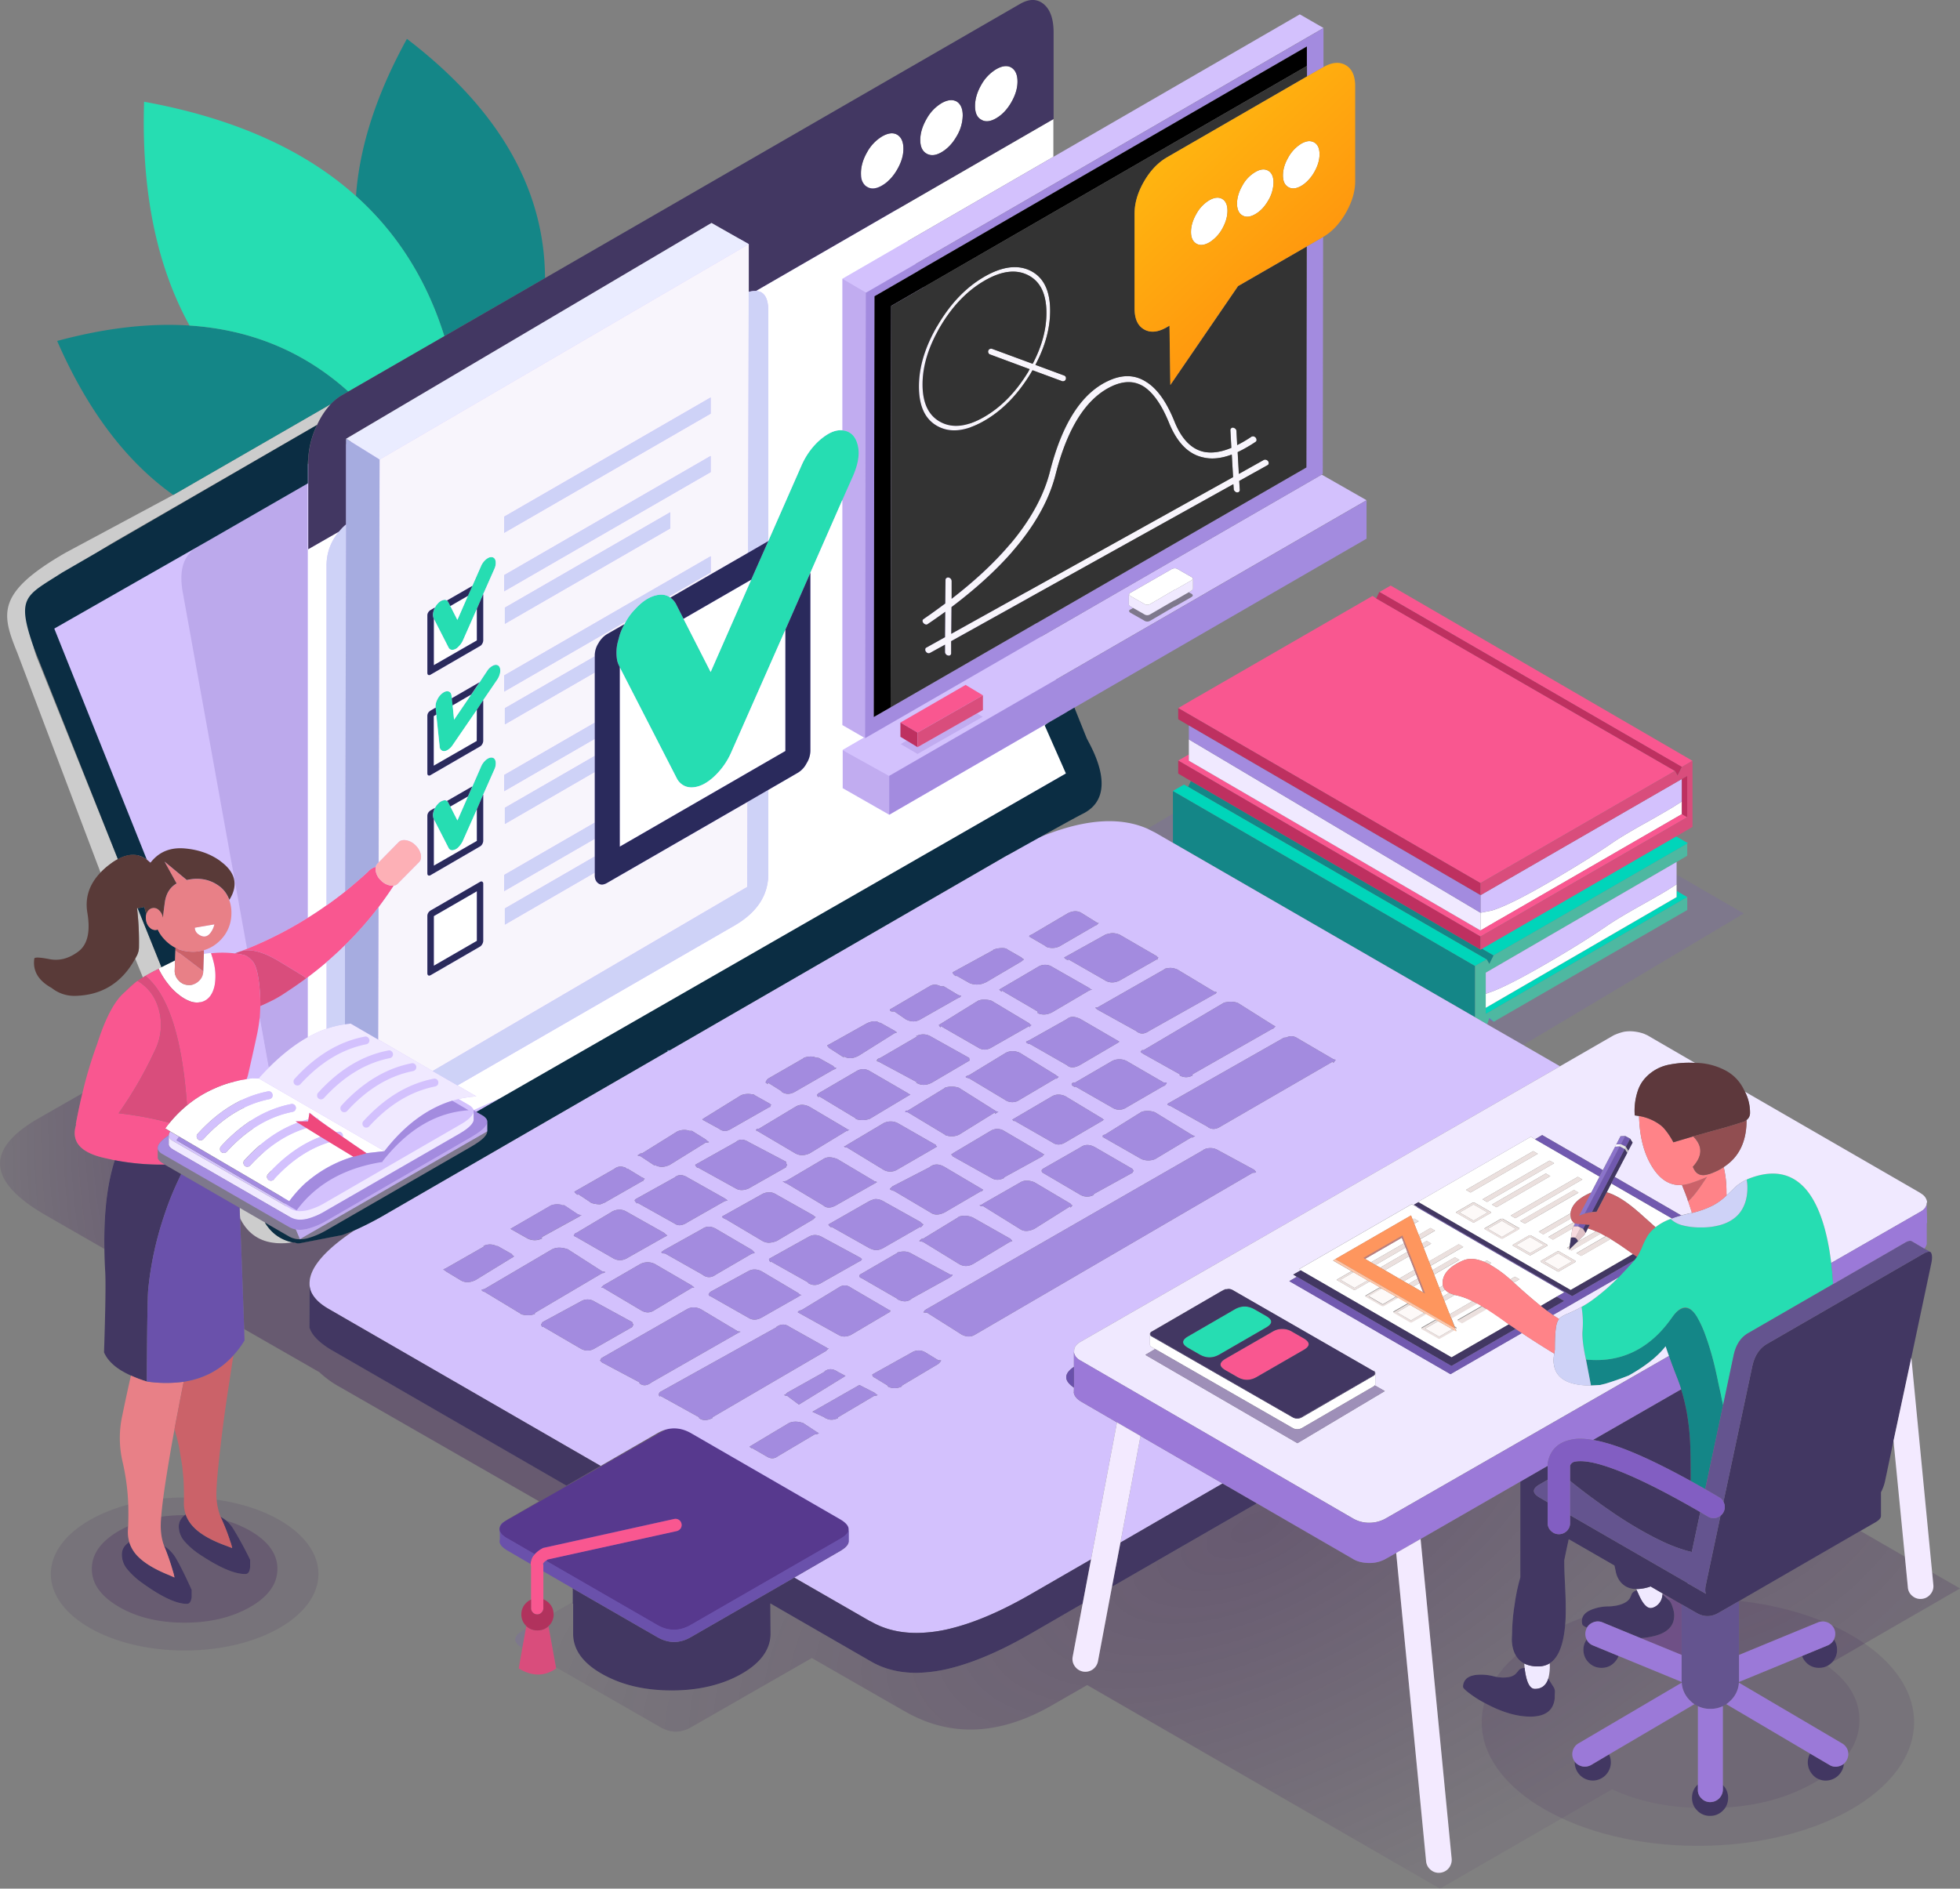
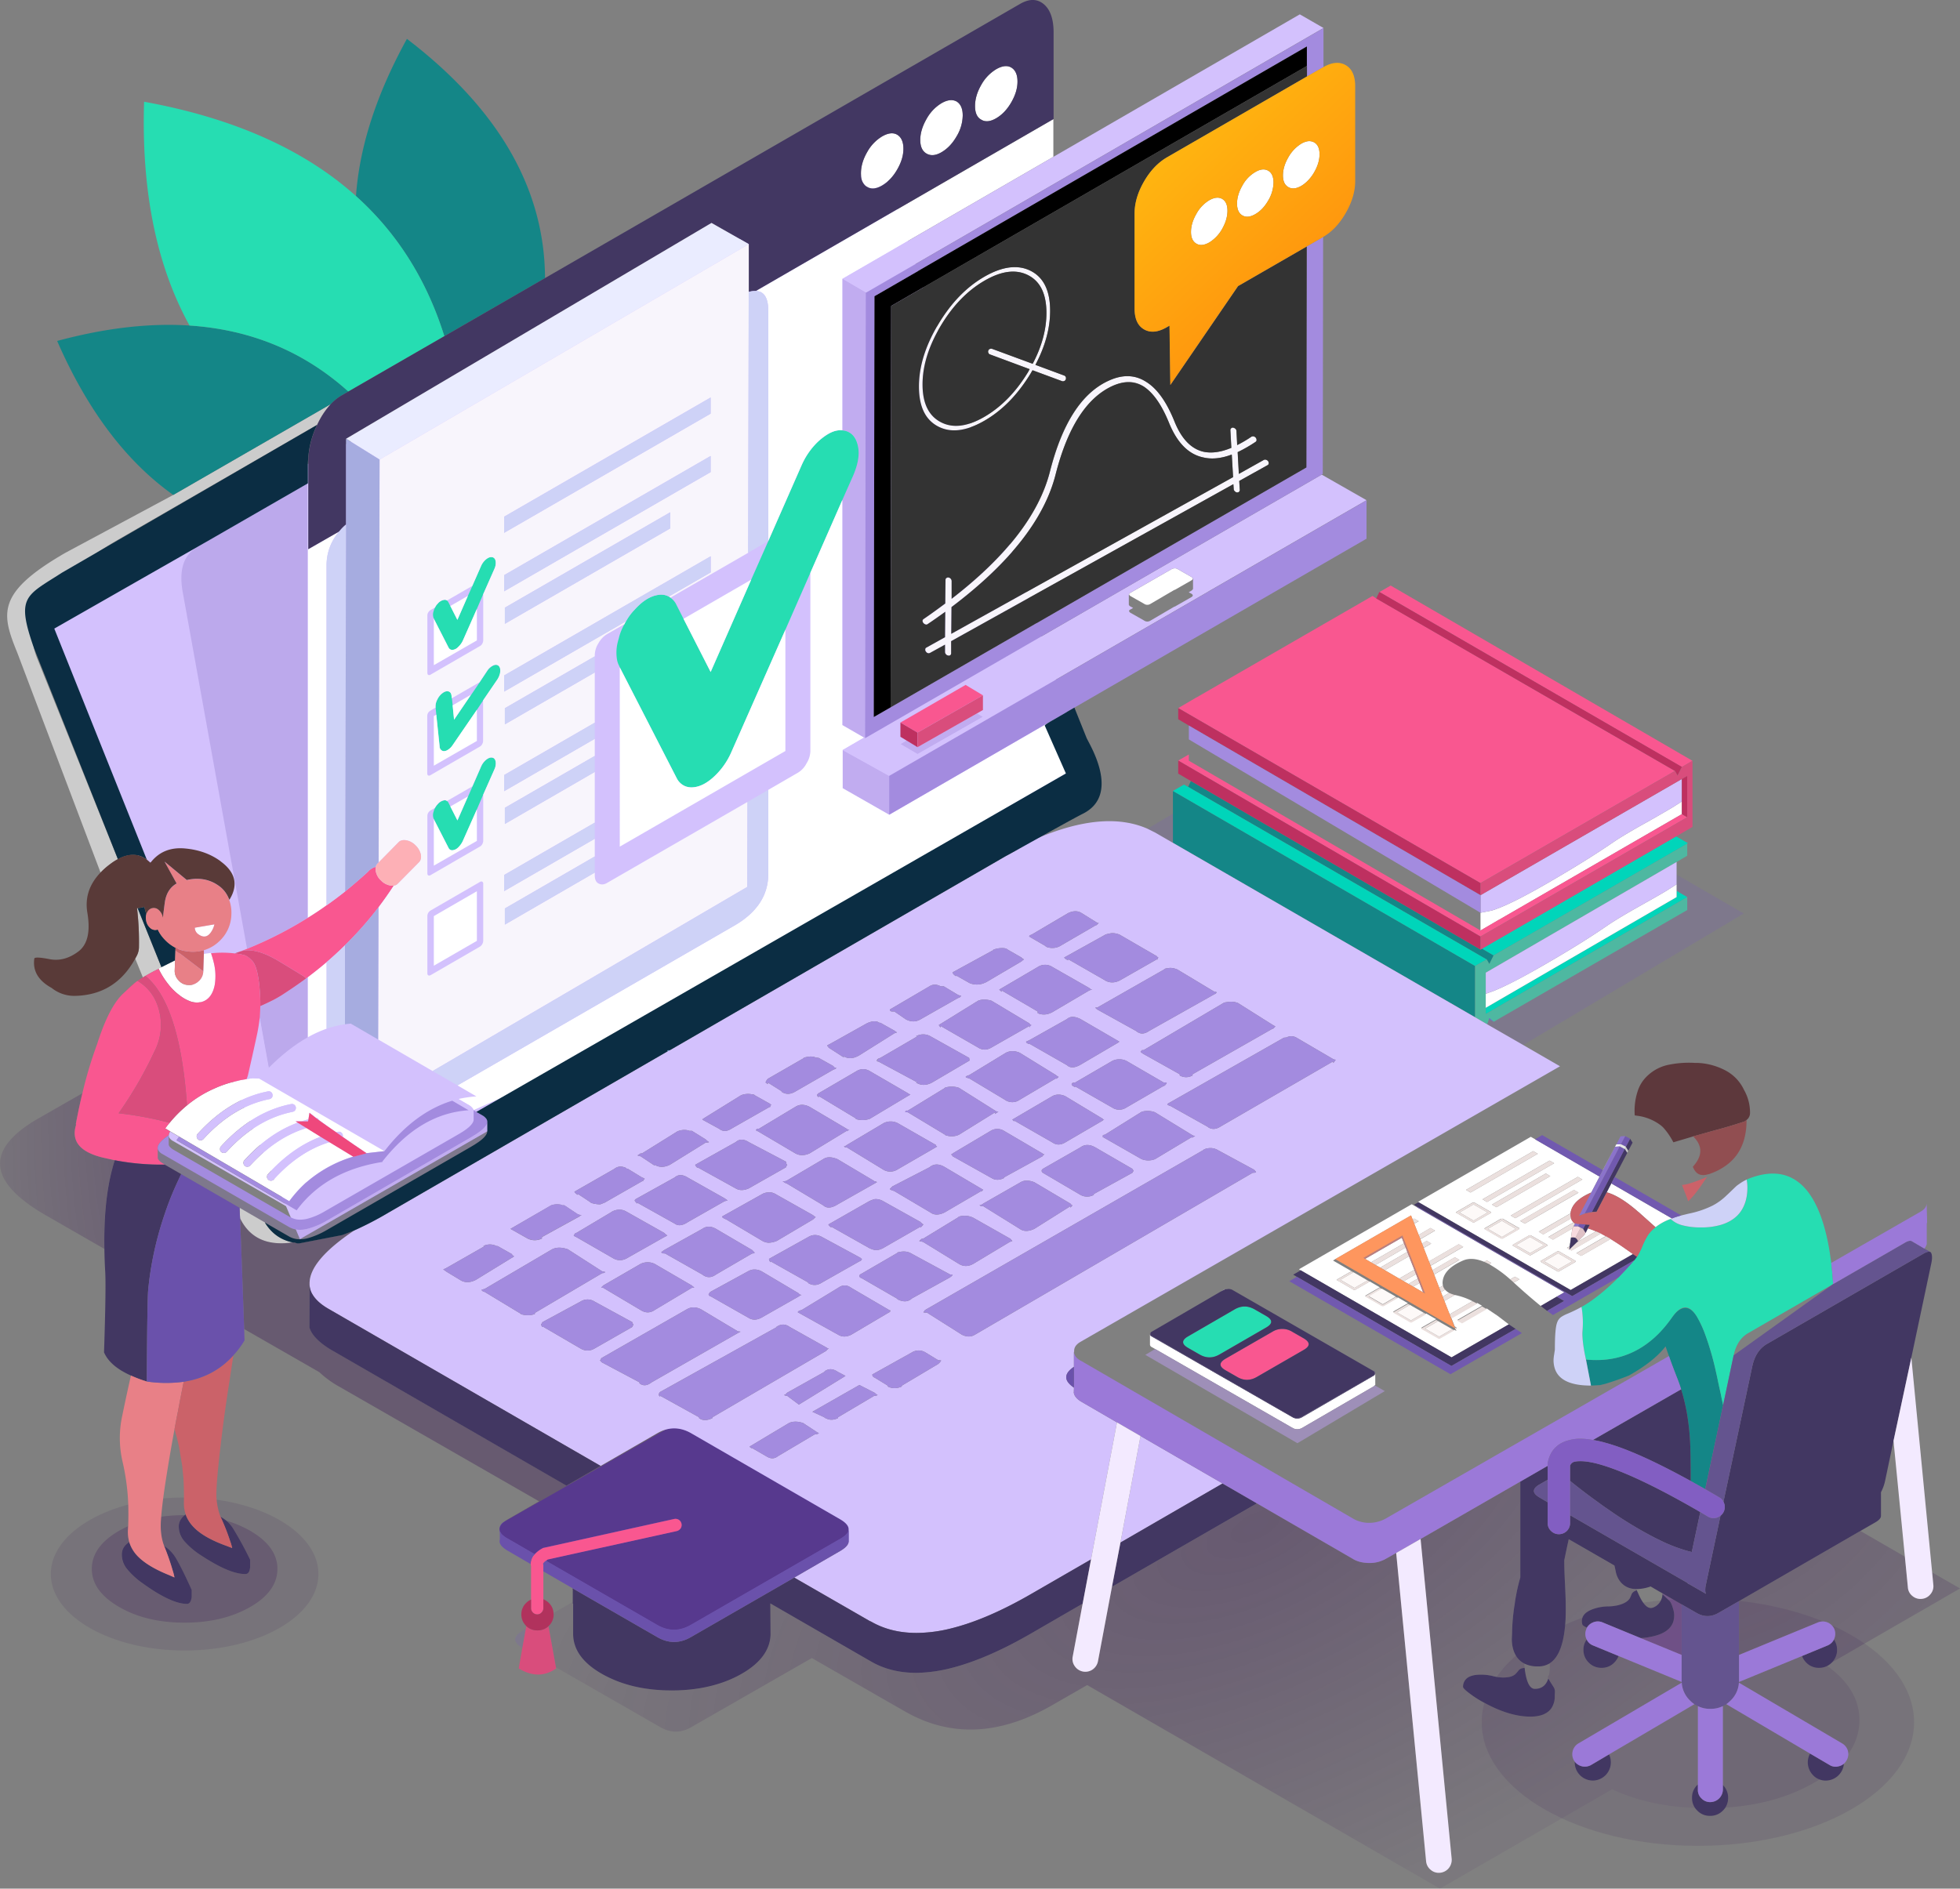
<svg xmlns="http://www.w3.org/2000/svg" xmlns:xlink="http://www.w3.org/1999/xlink" width="1639.1" height="1579.8" viewBox="0 0 1639.1 1579.8">
  <rect x="0" y="0" width="1639.1" height="1579.8" fill="#808080" stroke="none" />
  <defs>
    <style>.a20378f8-27b3-4106-80b2-366e6e491bac,.acb76906-8294-47ee-90e9-d4631dd31051{fill:#d3c1fd;}.bdd6c8ce-a434-4a93-9079-1bde957c75e3,.e7c5adec-16bc-48d7-bd37-e774c3e65cfa{fill:#6a51ab;}.b5de71c7-b516-46b7-a40c-8b27b38a6091{fill:#ccc;}.a01539fc-a33f-4a08-98ce-63b0120a5ad4,.a142e620-df3a-425c-bbc6-a5d6d38d4456,.a1f2f798-316e-4786-9b72-28bb8d273bdd,.a3040db2-7c83-4346-8a20-70322d1ded62,.a406d1dc-96b5-4ac4-84f5-4fd4c34ceff2,.a42ca0a4-6cf2-489c-9592-ea76b01c9c7a,.a49b0283-c7d9-4704-a27e-ab68e33be9f1,.a6bc021a-0a9f-41d4-a89b-ad5591880481,.a7972933-d931-4d4e-82b6-5e3403fe72dc,.a7e3a310-8b0e-4378-9b84-f2af096c9ee7,.a7f26cca-5285-4bea-a3d6-b1a3a6abe56d,.a8f69390-70d8-458a-b6bd-03b433ad4a66,.a95a3c8a-4206-4e96-bef1-66b5c2c0e0a6,.a9a3d14e-5ffa-4978-ac60-4d8699ab346c,.aab02852-775e-4882-bb03-e5a330e3d566,.ab41fac8-9f68-4af0-9548-4cc597d0ab67,.ac69c667-f587-4a96-ba6d-5a4cd45f2641,.acb76906-8294-47ee-90e9-d4631dd31051,.ad181469-bea4-44f9-b11f-352e6bf661b7,.ad9bb18c-eb5b-457b-a35a-77fddee431d5,.adb47526-90dd-482f-acab-3d6eaf78ca48,.ae81a8cb-16f0-437a-8741-6686f9a6ca44,.aeac039a-d1b1-4d59-980c-c05b241f083d,.aedc54b1-1e7b-4d5a-a04c-6458f6e57ae1,.b031c3fc-964e-4b10-a8e7-31ea1f13572b,.b0b037a7-c546-410e-86da-8f958a520443,.b336e68d-487e-48cc-a1d6-451ee06065a4,.b34b1f28-2169-4668-aab0-93541f2c45bf,.b36f25b4-9a8a-4747-8fd1-b86068272184,.b38e8b28-5347-42c6-8cf2-cdfdb29c5935,.b3b6f4ab-a362-4101-b740-dba3926ebae1,.b46d9e0f-d53f-4b09-9a31-aa861c0746b2,.b4f9ca4a-6be8-40f5-b146-0c0faf01b1b9,.b5de71c7-b516-46b7-a40c-8b27b38a6091,.b8793e2e-5159-46ee-bb6b-dfb1a0718b33,.b8cfe760-a2f4-4a1e-b661-e23de9ba6165,.b9d91ee6-831f-409c-8734-ea16baa080f4,.bb796f58-9a8c-4595-8558-e200a42963ed,.bd3172c0-e223-4d1c-b5ef-be13d90b129d,.bdb7b073-3fa9-4960-820e-513da3b892ae,.bdd6c8ce-a434-4a93-9079-1bde957c75e3,.bf219cf7-38c8-4a3d-992c-2a37b3291a60,.e01dc65e-af8c-4a4d-9ea7-073f369d1540,.e53dd8ca-205f-4659-84fc-85b3ed27d47d,.e6cfa78e-cc06-46d1-9f36-5c16bfda811d,.e70513dc-a7be-4a37-86b7-d5fcb019eff5,.e7eb094a-346a-4eb2-ae43-5eb207a734ee,.ea279639-2ccd-469a-be8a-2c7e32c0c386,.eb222112-28f0-4979-b357-c6692b580f68,.eca7117f-a800-4583-aa5b-f024ba9469a4,.ed0c1090-7b3a-4931-b2bc-cfb97aab6e33,.f03d62fe-c133-4da2-8a67-ecc6d0c3bda7,.f14bca73-9919-47de-af84-ba00badce85b,.f33b9ab9-730d-4140-82cd-8a669b4f16fd,.f46db1e8-ee49-43cb-8e75-fc0e74fc61ed,.f6746fec-de9b-42e7-a810-a68c6fc291bc,.f7e215db-6217-49e5-aa5c-e7d2e5e8e7cd,.f9342b6f-7c23-43df-beaf-53787255ace8,.fa0c78c7-3db1-468b-9349-85c084db2f99,.fbdff974-e8af-44f9-99e8-70a1a10c36d4,.fee8d4eb-9e5b-4ea6-83a7-46812c013b08,.ff37f5ee-6efc-4025-a6f1-3e50328810f7{fill-rule:evenodd;}.ac69c667-f587-4a96-ba6d-5a4cd45f2641,.afd0d240-9847-4744-8971-9e432bd77445,.b031c3fc-964e-4b10-a8e7-31ea1f13572b,.f7e215db-6217-49e5-aa5c-e7d2e5e8e7cd{fill:#2d014c;}.afd0d240-9847-4744-8971-9e432bd77445,.b031c3fc-964e-4b10-a8e7-31ea1f13572b{opacity:0.1;}.a7972933-d931-4d4e-82b6-5e3403fe72dc,.ac69c667-f587-4a96-ba6d-5a4cd45f2641,.ad181469-bea4-44f9-b11f-352e6bf661b7,.f6746fec-de9b-42e7-a810-a68c6fc291bc{opacity:0.3;}.f9342b6f-7c23-43df-beaf-53787255ace8{fill:#148687;}.b36f25b4-9a8a-4747-8fd1-b86068272184{fill:#26ddb2;}.fbdff974-e8af-44f9-99e8-70a1a10c36d4{fill:#785ebe;}.f7e215db-6217-49e5-aa5c-e7d2e5e8e7cd,.fbdff974-e8af-44f9-99e8-70a1a10c36d4{opacity:0.2;}.f6746fec-de9b-42e7-a810-a68c6fc291bc{fill:url(#b8caf036-7d0e-452f-8df1-db977d814e90);}.ad181469-bea4-44f9-b11f-352e6bf661b7{fill:url(#a426d772-b8b3-4b67-8821-1d064052d242);}.a7972933-d931-4d4e-82b6-5e3403fe72dc{fill:url(#ba6bcea6-4733-4f50-be71-6070c88c6ef9);}.a49b0283-c7d9-4704-a27e-ab68e33be9f1{fill:#9380ce;opacity:0.36;}.a6bc021a-0a9f-41d4-a89b-ad5591880481{fill:#651c99;opacity:0.4;}.f33b9ab9-730d-4140-82cd-8a669b4f16fd{fill:#00d5ba;}.a01539fc-a33f-4a08-98ce-63b0120a5ad4{fill:#4eb8a1;}.e7eb094a-346a-4eb2-ae43-5eb207a734ee{fill:#fff;}.ed0c1090-7b3a-4931-b2bc-cfb97aab6e33{fill:#5c71e7;}.a406d1dc-96b5-4ac4-84f5-4fd4c34ceff2{fill:#f95790;}.b9d91ee6-831f-409c-8734-ea16baa080f4{fill:#be3060;}.ad9bb18c-eb5b-457b-a35a-77fddee431d5{fill:#f0e9ff;}.bdb7b073-3fa9-4960-820e-513da3b892ae{fill:#a38bdf;}.a42ca0a4-6cf2-489c-9592-ea76b01c9c7a{fill:#d94d7c;}.b8cfe760-a2f4-4a1e-b661-e23de9ba6165{fill:#0b2d43;}.f14bca73-9919-47de-af84-ba00badce85b{fill:#423762;}.b38e8b28-5347-42c6-8cf2-cdfdb29c5935{fill:#6ca4df;}.a7f26cca-5285-4bea-a3d6-b1a3a6abe56d{fill:#64548f;}.f03d62fe-c133-4da2-8a67-ecc6d0c3bda7{fill:#9b79d8;}.b46d9e0f-d53f-4b09-9a31-aa861c0746b2{fill:#d1cfd6;}.a3040db2-7c83-4346-8a20-70322d1ded62{fill:#eaecff;}.ae81a8cb-16f0-437a-8741-6686f9a6ca44{fill:#f8f5fc;}.ea279639-2ccd-469a-be8a-2c7e32c0c386{fill:#ced2f7;}.eb222112-28f0-4979-b357-c6692b580f68{fill:#a6ace0;}.bf219cf7-38c8-4a3d-992c-2a37b3291a60{fill:#a2a2a2;}.a95a3c8a-4206-4e96-bef1-66b5c2c0e0a6{fill:#333;}.e01dc65e-af8c-4a4d-9ea7-073f369d1540{fill:#2a2a5c;}.b4f9ca4a-6be8-40f5-b146-0c0faf01b1b9{fill:#e88087;}.a7e3a310-8b0e-4378-9b84-f2af096c9ee7{fill:#593a38;}.a142e620-df3a-425c-bbc6-a5d6d38d4456{fill:#cb6269;}.e6cfa78e-cc06-46d1-9f36-5c16bfda811d{fill:#f3eaff;}.aeac039a-d1b1-4d59-980c-c05b241f083d{fill:#fdb0b6;}.adb47526-90dd-482f-acab-3d6eaf78ca48{fill:#7159af;}.a1f2f798-316e-4786-9b72-28bb8d273bdd{fill:#ebe0de;}.e53dd8ca-205f-4659-84fc-85b3ed27d47d{fill:#fdf9f8;}.b3b6f4ab-a362-4101-b740-dba3926ebae1{fill:#ff8388;}.b34b1f28-2169-4668-aab0-93541f2c45bf{fill:#be7e7f;}.e70513dc-a7be-4a37-86b7-d5fcb019eff5{fill:#fe965e;}.aab02852-775e-4882-bb03-e5a330e3d566{fill:#ffc6a8;}.ff37f5ee-6efc-4025-a6f1-3e50328810f7{fill:#e6e6e6;}.eca7117f-a800-4583-aa5b-f024ba9469a4{fill:#8b73cb;}.a8f69390-70d8-458a-b6bd-03b433ad4a66{fill:#dfc1c6;}.b336e68d-487e-48cc-a1d6-451ee06065a4{fill:#f7dade;}.f46db1e8-ee49-43cb-8e75-fc0e74fc61ed{fill:#5d383c;}.bb796f58-9a8c-4595-8558-e200a42963ed{fill:#914e51;}.fa0c78c7-3db1-468b-9349-85c084db2f99{fill:#9e8fb8;}.fee8d4eb-9e5b-4ea6-83a7-46812c013b08{fill:#825ec2;}.aedc54b1-1e7b-4d5a-a04c-6458f6e57ae1{fill:#5f547f;}.ab41fac8-9f68-4af0-9548-4cc597d0ab67{fill:url(#ac53351f-8979-42c3-a4bb-a65f8675025c);}.b8793e2e-5159-46ee-bb6b-dfb1a0718b33{fill:#ef487c;}.b0b037a7-c546-410e-86da-8f958a520443{fill:#b1325d;}.bd3172c0-e223-4d1c-b5ef-be13d90b129d{fill:url(#aa86016e-58db-4253-9f79-73198f0305ee);}</style>
    <radialGradient id="b8caf036-7d0e-452f-8df1-db977d814e90" cx="1376.04" cy="1135.58" r="527.85" gradientUnits="userSpaceOnUse">
      <stop offset="0" stop-color="#2d014c" />
      <stop offset="1" stop-color="#2d014c" stop-opacity="0.2" />
    </radialGradient>
    <radialGradient id="a426d772-b8b3-4b67-8821-1d064052d242" cx="1053.92" cy="1273.55" r="684.18" gradientTransform="matrix(0.9, -0.44, 0.2, 0.42, -153.24, 1205.47)" xlink:href="#b8caf036-7d0e-452f-8df1-db977d814e90" />
    <radialGradient id="ba6bcea6-4733-4f50-be71-6070c88c6ef9" cx="149.31" cy="931.58" r="185.58" gradientTransform="translate(0 -1724.1) scale(1 2.85)" xlink:href="#b8caf036-7d0e-452f-8df1-db977d814e90" />
    <linearGradient id="ac53351f-8979-42c3-a4bb-a65f8675025c" x1="-1791.55" y1="-1303.76" x2="-1602.65" y2="-1303.76" gradientTransform="matrix(-1, 0.02, 0, -1, -645.15, -192.76)" gradientUnits="userSpaceOnUse">
      <stop offset="0" stop-color="#eae8ed" />
      <stop offset="0.16" stop-color="#fcfcfe" />
    </linearGradient>
    <linearGradient id="aa86016e-58db-4253-9f79-73198f0305ee" x1="910.78" y1="38.8" x2="1129.44" y2="269.46" gradientUnits="userSpaceOnUse">
      <stop offset="0.34" stop-color="#ffb510" />
      <stop offset="1" stop-color="#ff8b0d" />
    </linearGradient>
  </defs>
  <g id="e3cabc8e-b5a6-4d71-a999-5b0765874394" data-name="Layer 2">
    <g id="aab07def-4c8e-4af2-9551-358de9d952df" data-name="Layer 4">
      <polygon class="a20378f8-27b3-4106-80b2-366e6e491bac" points="62.4 489.8 737.7 137.8 905.7 636.2 856.3 688.1 250.8 1036.5 31.1 514.6 62.4 489.8" />
      <path class="e7c5adec-16bc-48d7-bd37-e774c3e65cfa" d="M421.2,1273.1l143.6-81.9,162.6,89.3-164.4,88-141.8-83.1A7.1,7.1,0,0,1,421.2,1273.1Z" />
      <path class="b5de71c7-b516-46b7-a40c-8b27b38a6091" d="M132.7,810.4c-3.8,1.8-7.5,3.8-11.1,5.9l-2.1,1.3-6.4-15.7,1.5-2.8a16.3,16.3,0,0,0,1.6-6.3,245.4,245.4,0,0,0-1.6-33.1h.5L135,809l-2.4,1.2C132.6,810.3,132.6,810.4,132.7,810.4ZM144.9,414l131.8-76a65.1,65.1,0,0,0-10.8,15.9,10.1,10.1,0,0,0-.7,1.5l-166.4,96Q11,502.1,31.2,551L98.6,718.7a44.4,44.4,0,0,0-6.5,4.2,61.7,61.7,0,0,0-8,7L14.5,546.1c-13.2-32.6-18.2-50,40.2-83.7ZM1359.7,959.2l2,3.3-.9,1.9-2.1-3.3ZM200.4,1010.3l21.1,12.2c5.5,9.1,13.4,14.7,23.5,16.7q-32,4.8-44.2-20C200.6,1016.2,200.5,1013.2,200.4,1010.3Z" />
      <ellipse class="afd0d240-9847-4744-8971-9e432bd77445" cx="1419.9" cy="1440.6" rx="180.8" ry="103.4" />
      <ellipse class="afd0d240-9847-4744-8971-9e432bd77445" cx="154.4" cy="1316.6" rx="111.9" ry="64" />
      <path class="ac69c667-f587-4a96-ba6d-5a4cd45f2641" d="M245,1039.2h1.1l2.3.7h2.1l35.7-6.9,2.6-1,7.7-3q-38.1,25.5-37.6,44.8v.6l-.2,35.6c1.5,5.9,7.1,12,16.7,18.1l198.3,114.5,28.6-16.5,47.3-27.3c9.3-5.4,18.8-5.5,28.3-.1l124.8,72.1c4.6,2.7,6.9,5.4,7,8.1v.5c0,1.4-.9,3-2.7,4.7a32,32,0,0,1-4.3,3l-124.8,71.9c-9.4,5.5-18.8,5.6-28.2.2l-93.1-53.7,1.4-1.1,108-23.8a5.7,5.7,0,0,0,3.3-2.4,5.1,5.1,0,0,0,.6-3.8,5.1,5.1,0,0,0-6.1-3.9l-108.9,24.1a3.4,3.4,0,0,0-1.5.6,23,23,0,0,0-6.2,4.8l-22.3-12.9a20.9,20.9,0,0,1-4.4-3,7.4,7.4,0,0,1-2.5-3.7,4.5,4.5,0,0,1,0-2.8c.7-2.3,2.9-4.5,6.8-6.8l26-15-166.9-95.8a83,83,0,0,1-16.8-12.2l-62.9-36.1q-1.8-50.4-3.4-92.6Q213.1,1044,245,1039.2Z" />
      <path class="f9342b6f-7c23-43df-beaf-53787255ace8" d="M980.9,661.6,1233.6,808v42.9L980.9,705V661.6Zm262.4,141L993.6,658.2l2.3-4.9,242.2,141,1.3-.8,9.7,5.7-3.6,7.2ZM276.7,338,144.9,414Q85.7,372,47.8,285.2q60-16.2,110.7-12.9,77.3,5.1,132.8,55.2l-5.5,3.2A39,39,0,0,0,276.7,338ZM455.8,232.6l-84.2,48.6Q349.4,210.6,297.7,164q4.4-62.1,42.6-131.5Q455.2,120.4,455.8,232.6ZM1330.5,1159l-4.2-21.8c18.6,1.9,35.1-2.2,49.4-12.1,8.3-5.8,15.8-13.6,22.7-23.3s14.5-10.9,20.9-.1a94.2,94.2,0,0,1,6.9,15.1,240.6,240.6,0,0,1,8.4,28.8c.6,2.8,1.3,5.7,1.9,8.7.9,4.5,1.9,8.8,2.8,13s1.1,5.4,1.7,8l-15,70.3-12.1-6.8q0-13.6-.3-27.6a206.2,206.2,0,0,0-2.9-29.3,167.9,167.9,0,0,0-4.8-19.8c-1.1-3.6-2.4-7.1-3.8-10.6-2.2-5.7-4.4-11.4-6.4-17.2-1-2.7-1.9-5.4-2.8-8.1-6.6,8.5-16.8,16.6-30.7,24.4-6.5,2.6-13,4.9-19.6,6.9l-4.5,1.1Z" />
      <path class="b36f25b4-9a8a-4747-8fd1-b86068272184" d="M291.3,327.5q-55.7-50.1-132.8-55.2Q117,197,120.5,85.1q112,20.4,177.2,78.9,51.8,46.5,73.9,117.2Zm1105.8,692.1a22.5,22.5,0,0,0,10.2,5.4,58.7,58.7,0,0,0,15.1,1.7h1.7a57,57,0,0,0,14.5-2c7.5-2.1,13.2-5.9,17.1-11.3s5.6-11.9,5.6-20a35.5,35.5,0,0,0-.6-6.7,35.2,35.2,0,0,1,3.9-1.6c19.1-6.8,34.3-3.5,45.8,9.9,9.1,10.8,15.6,27.7,19.5,50.9q.8,5.1,1.5,10.5c.7,5.7,1.2,11.6,1.6,17.7l-71,41c-6.3,3.6-10.3,9.8-12.2,18.6l-8.8,41.6c-.6-2.6-1.2-5.3-1.7-8s-1.9-8.5-2.8-13c-.6-3-1.3-5.9-1.9-8.7a240.6,240.6,0,0,0-8.4-28.8,94.2,94.2,0,0,0-6.9-15.1c-6.4-10.8-13.3-10.7-20.9.1s-14.4,17.5-22.7,23.3c-14.3,9.9-30.8,14-49.4,12.1a2.9,2.9,0,0,1-.2-.9c-1.9-8.8-2.8-15.9-2.8-21.3l.3-4.3a78.2,78.2,0,0,0-1-17.5,92.3,92.3,0,0,0,8.7-5.5,172.2,172.2,0,0,0,22.3-19.3c4.2-4.3,8.6-9,13.1-14.2l.6-.7,1.7-2.3a59.6,59.6,0,0,0,4-7.7,62.7,62.7,0,0,1,5.2-10.5,27.6,27.6,0,0,1,6.3-6.5A45.4,45.4,0,0,1,1397.1,1019.6ZM1003.2,1133l-9.6-5.5c-5.6-3.2-5.6-6.5,0-9.7l39-22.6c5.6-3.2,11.1-3.1,16.7.1l9.6,5.5q8.3,4.8,0,9.6l-39.1,22.6C1014.2,1136.2,1008.7,1136.2,1003.2,1133ZM704.4,418.3l-26.7,60.8L657,526.3,611.4,629.6a61.1,61.1,0,0,1-14.8,20.5c-6.1,5.5-12,8.3-17.8,8.5a14.6,14.6,0,0,1-5.4-.8,13.9,13.9,0,0,1-7.3-6.5l-47.8-93.1-.5-1.2a17.6,17.6,0,0,1-1.8-5.2,36.1,36.1,0,0,1,.4-13.8c.4-1.6.7-2.8,1-3.7a44.3,44.3,0,0,1,4.8-12.2,15.1,15.1,0,0,1,1.3-2.4,45.9,45.9,0,0,1,7.1-9.6c6.5-7.3,13.1-11.5,19.9-12.5a13.4,13.4,0,0,1,8.8,1.4,4.8,4.8,0,0,1,1.3.9,15.5,15.5,0,0,1,4.5,4.9l6.5,12.8,22.7,44.5,33.9-77.2,14.3-32.3h0l28-63.7c4.1-9.2,9.6-16.6,16.7-22.1s11.9-7.3,17.2-6.8l2.1.3c5.9,1.4,9.5,5.7,11,13s-.2,15.6-4,24.5ZM404.1,497h0l-5.3,12.3L387,536a17,17,0,0,1-3.9,5.3,7.2,7.2,0,0,1-4.6,2.3,3.5,3.5,0,0,1-3.3-1.9l-12-23.5V518l-.3-.5h0l-.2-.3a8.4,8.4,0,0,1-.1-5.9,12.7,12.7,0,0,1,1.3-3.2A9.7,9.7,0,0,1,366,505a8.7,8.7,0,0,1,5.2-3.2,3.3,3.3,0,0,1,2.6.5,5,5,0,0,1,1.1,1.3l1.7,3.3,5.9,11.6,8.8-20.1,3.8-8.4H395l7.3-16.6a14.8,14.8,0,0,1,4.3-5.7c1.9-1.5,3.6-2.1,5.1-1.7s2.4,1.4,2.8,3.3a11.7,11.7,0,0,1-1,6.4l-8.8,19.9Zm0,88.8h0l-5.3,8-20.3,29.7a13,13,0,0,1-4.4,4.1c-1.7.9-3.1,1-4.3.4a4,4,0,0,1-2.1-3.6L365,598.7l-.2-1.8-.5-5v-.2a12.1,12.1,0,0,1,1.5-6.6,14,14,0,0,1,4.4-5.4c1.9-1.4,3.6-1.8,5.1-1.3s2.2,1.7,2.4,3.8l.2,1.9h0l.7,5.9,1.2,12,14.2-20.9h.1l7-10.3h0l6.5-9.7a12.2,12.2,0,0,1,5-4.4q2.7-1.2,4.5.3c1.1,1,1.6,2.7,1.4,5a15.6,15.6,0,0,1-2.6,6.7Zm0,78.9h0L398.8,677,387,703.7a18.2,18.2,0,0,1-3.9,5.3,7.6,7.6,0,0,1-4.6,2.2,3.3,3.3,0,0,1-3.3-1.9l-12-23.4v-.2l-.3-.5h0l-.2-.3a8.3,8.3,0,0,1-.1-5.9,12.5,12.5,0,0,1,1.2-3.1,13.6,13.6,0,0,1,2.3-3.2,9.2,9.2,0,0,1,5.2-3.2,3,3,0,0,1,2.6.6,2.8,2.8,0,0,1,1.1,1.3l1.7,3.3,5.9,11.6,8.8-20h0l3.7-8.4h0l7.3-16.7a14.8,14.8,0,0,1,4.3-5.7c1.9-1.5,3.6-2,5.1-1.7s2.4,1.4,2.8,3.4a11.5,11.5,0,0,1-1,6.3Z" />
      <path class="fbdff974-e8af-44f9-99e8-70a1a10c36d4" d="M875.1,698.1c-4.7,1.8-9.5,3.8-14.5,6.1l11-8.2Z" />
      <path class="fbdff974-e8af-44f9-99e8-70a1a10c36d4" d="M980.9,680.6V705L966,696.4l-6.4-3.2Z" />
      <polygon class="fbdff974-e8af-44f9-99e8-70a1a10c36d4" points="1273.8 874.1 1243.7 856.8 1245.2 852.4 1249.1 854.6 1249.1 854.7 1411 761.2 1411 750.4 1402.1 745.2 1402.1 739.7 1402.1 731.6 1458.3 764.1 1273.8 874.1" />
      <path class="f6746fec-de9b-42e7-a810-a68c6fc291bc" d="M1555.8,1280.6l37.2,21.5,2.5,25.6a10,10,0,0,0,3.8,7.3,10.3,10.3,0,0,0,7.9,2.4,10.4,10.4,0,0,0,7.2-3.9,10.2,10.2,0,0,0,2.4-7.8l-1-10.4,23.3,13.4-107,61.8a14.6,14.6,0,0,0,4.2-10.5,15,15,0,0,0-2.6-8.6c.1-.2.1-.4.2-.6a10.4,10.4,0,0,0,.1-8.1,10.6,10.6,0,0,0-13.7-5.6l-66,27.2v-45Z" />
      <path class="b031c3fc-964e-4b10-a8e7-31ea1f13572b" d="M1545.7,1467a20.8,20.8,0,0,0-.3-2.3,10.5,10.5,0,0,0-4.9-6.4l-86.3-50.8a1.3,1.3,0,0,1,.1-.6l52.7-21.7a14.7,14.7,0,0,0,3.5,5.5,14.4,14.4,0,0,0,10.7,4.4,14.6,14.6,0,0,0,6.9-1.6q26.9,19.5,26.9,45.3A47.2,47.2,0,0,1,1545.7,1467Z" />
      <path class="ad181469-bea4-44f9-b11f-352e6bf661b7" d="M1417.5,1512.3q-39.1-1.5-69.3-15.6l-144,83.1-295-170.3-29.6,17q-65.9,37.8-123.1,4.9l-77.6-44.5-100.8,57.8c-8.6,5-17.3,5-25.9,0l-87.3-50.1-6.2-34.3c0-.2.2-.3.4-.4a13.1,13.1,0,0,0,3.9-9.5c0-.4-.1-.8-.1-1.2L479,1340v1.4h.3v25.5c.2,13,8.3,24.1,24.2,33.3s35.6,13.8,58.4,13.8,42.3-4.6,58.3-13.9,23.7-19.9,24.2-32.6l-.2-26.3,83.9,48.4c11.1,6.5,23.9,9.7,38.4,9.7a126.3,126.3,0,0,0,29.7-4.2q29.7-7.6,66.5-29l42.7-24.7-8.3,44.2a10.2,10.2,0,0,0,1.7,8.1,10.7,10.7,0,0,0,14.9,2.8,10.9,10.9,0,0,0,4.5-6.9l11.7-62.3,121.2-69.8,80,46.3c3.6,2.3,8.2,3.5,13.7,3.6a27.6,27.6,0,0,0,13.6-3.2l9.2-5.2,25,257.8a10.4,10.4,0,0,0,3.9,7.3,10.2,10.2,0,0,0,7.8,2.4,10.6,10.6,0,0,0,7.3-3.9,11,11,0,0,0,2.4-7.8l-26-267.5,83.4-48v80.2a149.6,149.6,0,0,0-4.7,22.3,164.4,164.4,0,0,0-2.2,24.5l-.2,4.3a31.2,31.2,0,0,0,1.3,9.5c1.7,5.3,4.7,9.1,9.1,11.4l.3,3.6-1.9.3a5.7,5.7,0,0,0-3.1,1.8,23.9,23.9,0,0,1-2.2,2.6c-2,2.3-5.6,3.4-10.8,3.4a34.7,34.7,0,0,1-8.5-1.2,40.8,40.8,0,0,0-10.2-1.2c-6,0-10.1,1.3-12.5,3.9a9.2,9.2,0,0,0-2.3,6.3c0,.9,1.7,2.7,5.2,5.3a84.9,84.9,0,0,0,13.3,8.4c13.9,7.5,26.5,11.2,37.8,11.2,8.3,0,14.2-2.3,17.5-6.9a17.7,17.7,0,0,0,2.9-10.4q0-5.8-1.2-7.8c-1.8-2.8-3.2-5-4.2-6.8s.6-2.4.8-3.7a41.9,41.9,0,0,0,.4-8.9h0c7.8-5,12.1-17,13.2-36,.4-7.4.2-17.3-.4-29.8s-.8-18.2-.6-20.4,1.3-6.7,3.7-17.6l38.2,22,.6,2.6.7,3.4a19.6,19.6,0,0,0,3.2,7c3.3,4.4,7.9,6.7,13.9,6.7l.3.9-1.7.8a5.7,5.7,0,0,0-2.6,2.5c-.5,1.4-1,2.4-1.3,3.1-1.4,2.7-4.6,4.8-9.6,6.1a35.8,35.8,0,0,1-8.5,1.1,41,41,0,0,0-10.2,1.4c-5.8,1.6-9.5,3.9-11.1,7a9,9,0,0,0-.5,6.7c.1.7,1.4,1.6,3.8,2.7a6.1,6.1,0,0,0-.5,1.2,10.4,10.4,0,0,0,0,8.1l.3.6a14.4,14.4,0,0,0-2.7,8.6,14.6,14.6,0,0,0,4.4,10.7,14.4,14.4,0,0,0,10.7,4.4,14.3,14.3,0,0,0,10.7-4.4,16.4,16.4,0,0,0,3.6-5.5l52.7,21.7a1.3,1.3,0,0,0,.1.6l-86.4,50.8a10.5,10.5,0,0,0-3.7,14.3l.6.9v.7a15.2,15.2,0,0,0,15.1,15.2,15.2,15.2,0,0,0,15.1-15.2,15,15,0,0,0-1.5-6.7l71.4-42a16.4,16.4,0,0,0,2.9,1.6v65.6l-.5.4a14.4,14.4,0,0,0-4.4,10.7A14.7,14.7,0,0,0,1417.5,1512.3Z" />
      <path class="b031c3fc-964e-4b10-a8e7-31ea1f13572b" d="M1443.7,1425.5l70,41.3a15.3,15.3,0,0,0,2.5,18.1,13.2,13.2,0,0,0,5.5,3.6l-4.1,2.4q-31.8,18.4-74.7,21.1a15.1,15.1,0,0,0,2.3-8.2,14.8,14.8,0,0,0-4.4-10.7h0v-66A20.9,20.9,0,0,0,1443.7,1425.5Z" />
      <path class="fbdff974-e8af-44f9-99e8-70a1a10c36d4" d="M439.7,1362.5l-2.9,16c-8.1-4.9-8-9.7.5-14.6Z" />
      <path class="fbdff974-e8af-44f9-99e8-70a1a10c36d4" d="M221.5,1022.5l-21.1-12.2-48.9-28.2-13.7-7.9-2-1.2c-2.3-1.4-3.6-2.9-3.9-4.3v-8.3a3.3,3.3,0,0,0,.6,1.9,8.2,8.2,0,0,0,3.3,3l106,61.1h0a17.7,17.7,0,0,0,9,2.3,25.7,25.7,0,0,0,7-1,61.9,61.9,0,0,0,15.6-6.7l120.9-69.8,3.7-2.3c4.5-2.9,7.5-5.6,8.8-8l.3-.5a6.5,6.5,0,0,0,.4-2v7.5a6.1,6.1,0,0,1-.7,2.8c-1.3,2.4-4.2,5.1-8.8,8-1.1.8-2.4,1.5-3.7,2.3l-120.9,69.7a66.6,66.6,0,0,1-15.6,6.8,25.7,25.7,0,0,1-7,1,17.7,17.7,0,0,1-9-2.3Z" />
      <path class="f7e215db-6217-49e5-aa5c-e7d2e5e8e7cd" d="M107.2,1276.6c-.1,1-.1,2-.2,3a31.7,31.7,0,0,0,1.1,10.3c-4,2.6-6.1,5.9-6.3,10a18.9,18.9,0,0,0,4.4,12.6,64.4,64.4,0,0,0,13.3,12.1c15.8,11.4,28.1,17,36.7,17,2.2,0,3.5-1.9,4-5.8v-5.9c-5.2-11.5-9.6-20.5-13.4-26.9a30,30,0,0,0-9.6-9.8c-2.4-6.2-3.3-13.4-2.7-21.8,0-.8.1-1.7.2-2.7a136.3,136.3,0,0,1,19.6-1.3h.2c-3.3,2.6-5,5.8-5,9.5a19,19,0,0,0,4.8,12.4,64.8,64.8,0,0,0,13.8,11.7c16.3,10.7,28.7,15.9,37.4,15.6,2.2-.1,3.4-2.1,3.7-6v-5.9a299.8,299.8,0,0,0-14.4-26.4,30.4,30.4,0,0,0-5.5-6.3,94,94,0,0,1,20,8.5c15.1,8.8,22.7,19.4,22.7,31.8s-7.5,23.1-22.6,31.8-33.5,13.2-55,13.2-39.8-4.4-54.9-13.2-22.7-19.3-22.7-31.8,7.6-23,22.7-31.8C102,1279.1,104.5,1277.8,107.2,1276.6Z" />
      <path class="a7972933-d931-4d4e-82b6-5e3403fe72dc" d="M96,970.5q-1.1,3.3-2.1,7.2-7.4,27.1-6.6,67l-48.7-28q-73.9-42.5-6.1-81.4l36.4-20.8c-2,8.2-3.8,16.8-5.5,25.8l.3.5a5.6,5.6,0,0,0-.4,1.2c-3.5,13,4.1,21.8,22.8,26.3Z" />
      <path class="a49b0283-c7d9-4704-a27e-ab68e33be9f1" d="M217,851.2c.3-3.2.5-6.4.5-9.6h.2c3.3-1.4,6.7-2.9,10-4.7s4.8-2.6,7.3-4.1c7.1-4.6,14.1-9.3,20.8-14.3l1.5-1.1v50.3c-10.9,6.1-21.8,14.7-32.7,25.6Z" />
-       <path class="fbdff974-e8af-44f9-99e8-70a1a10c36d4" d="M994.1,495.4l2.2,1.2q1.2.6,1.2,1.5c0,.4-.4.9-1.2,1.4l-14,8v-.2l-20.5,12a4.7,4.7,0,0,1-5.1-.3l-11.3-6.4c-.5-.4-.9-.7-1-1s-.1-1.3,1-1.8l2.2-1.3,9.1,5.2a4.5,4.5,0,0,0,5.1.2L982.3,502v.2Z" />
      <polygon class="fbdff974-e8af-44f9-99e8-70a1a10c36d4" points="743.6 681.5 704.7 659.3 704.7 627.4 743.6 649 743.6 681.5" />
      <path class="a6bc021a-0a9f-41d4-a89b-ad5591880481" d="M1390.3,1332.8l16,9.2v42.3l-34.3-14.1a57.8,57.8,0,0,0,12.1-1.9c8-2.1,13-5.9,15-11.2a17.5,17.5,0,0,0,.2-10.9c-1-3.7-2.1-6.1-3.2-7.2l-5.8-5.5Z" />
      <path class="fbdff974-e8af-44f9-99e8-70a1a10c36d4" d="M724,244.5l-.6,372.1-.8.4-18.2-10.5V418.3l9.1-20.6c3.8-8.9,5.2-17.1,4-24.5s-5.1-11.6-11-13l-2.1-.3V233.1h.2Z" />
      <polygon class="fbdff974-e8af-44f9-99e8-70a1a10c36d4" points="767.3 625 817.1 596.7 822 599.6 767.3 630.8 753 622.4 758.1 619.4 767.3 625" />
      <path class="a49b0283-c7d9-4704-a27e-ab68e33be9f1" d="M257.3,767.7a327,327,0,0,1-50.7,25.9L152.8,495.2c-3.3-18.4.7-30.9,12.1-37.5l10.1-6,82.3-47.4Z" />
      <path class="f33b9ab9-730d-4140-82cd-8a669b4f16fd" d="M993.6,658.2l249.7,144.4-9.7,5.4L980.9,661.6l9.2-5.3ZM1411,705.7l-161.9,93.5-9.7-5.7,14.1-8.2h.1l148-85.7,10,5.7Zm0,44.7-168.5,97.8V843l159.6-92.6v-5.2Z" />
      <polygon class="a01539fc-a33f-4a08-98ce-63b0120a5ad4" points="1249.1 799.2 1411 705.7 1411 715.8 1402.1 721 1242.5 813.6 1242.5 831.2 1242.5 843 1242.5 848.2 1411 750.4 1411 761.2 1249.1 854.7 1249.1 854.6 1245.5 851.6 1245.2 852.4 1243.7 856.8 1233.6 850.9 1233.6 808 1243.3 802.6 1245.5 806.4 1249.1 799.2" />
      <path class="e7eb094a-346a-4eb2-ae43-5eb207a734ee" d="M642.5,452.5V260c0-10.9-3.5-16.4-10.4-16.6L880.9,99.7v31.5l-176.3,102h-.2V359.9c-5.3-.5-11,1.8-17.2,6.8s-12.6,12.9-16.7,22.1ZM518.3,558.2l47.8,93.1a13.9,13.9,0,0,0,7.3,6.5,14.6,14.6,0,0,0,5.4.8c5.8-.2,11.7-3,17.8-8.5a61.1,61.1,0,0,0,14.8-20.5L657,526.3l-.2.5V628.2l-138.5,80ZM1099,119.1q4.5,2.6,4.5,9.9c0,4.9-1.5,9.9-4.5,15.1a33.4,33.4,0,0,1-6.2,7.9,25.4,25.4,0,0,1-4.6,3.5c-4.2,2.4-7.8,2.8-10.8,1s-4.5-4.9-4.5-9.8,1.5-9.9,4.5-15.1a31.3,31.3,0,0,1,10.8-11.4,16.6,16.6,0,0,1,4.7-1.9A8.5,8.5,0,0,1,1099,119.1Zm-38.4,23.7c2.9,1.7,4.4,5,4.4,9.9a30.3,30.3,0,0,1-4.4,15q-4.5,7.8-10.8,11.4c-4.3,2.5-7.9,2.8-10.8,1.1s-4.5-5-4.5-9.9,1.5-9.9,4.5-15.1a28.8,28.8,0,0,1,10.8-11.3C1054,141.4,1057.6,141.1,1060.6,142.8Zm-38.5,23.6c2.9,1.7,4.4,5,4.4,9.9s-1.5,9.9-4.4,15.1a31.3,31.3,0,0,1-10.8,11.4c-4.3,2.4-7.9,2.8-10.8,1s-4.5-4.9-4.5-9.8,1.5-9.9,4.5-15.1a29.8,29.8,0,0,1,10.8-11.4C1015.5,165.1,1019.1,164.7,1022.1,166.4ZM944.4,497.6c-.4-.7-.1-1.3,1-1.8L979.9,476a5.3,5.3,0,0,1,2.4-.6,4,4,0,0,1,2.5.6l11.5,6.6q1.2.6,1.2,1.5c0,.4-.4.9-1.2,1.4l-14,8v-.2l-20.5,12a4.7,4.7,0,0,1-5.1-.3l-11.3-6.4C944.9,498.2,944.5,497.9,944.4,497.6ZM396,928.6a3.8,3.8,0,0,0-.6-1.3,11,11,0,0,0-2.9-2.7l-9.1-5.3a93.5,93.5,0,0,1,15-2.2l-15.8-9.2L614.2,774.2q28.3-16.4,28.3-43.2V660.7l24.7-14.3a19.4,19.4,0,0,0,7.3-7.9,20,20,0,0,0,3.2-10.4v-149l26.7-60.8V606.5L722.6,617l-17.9,10.4v31.9l38.9,22.2,133.1-77h0l4.2-2.4s16.5,41.4,10.5,44.9L429.9,913.5ZM1406.5,681l-152.9,88.4h-.1l-15.4,9V763.5l8.8-1.7.8-.2,2.2-.7,3.7-1.4q14.6-5.7,42.5-21.9,32-18.6,53.3-33.3c5.5-3.7,13.6-8.6,24.3-14.6l5.4-3c10.2-5.8,16.9-9.7,20.2-11.7l7.2-4.6Zm-164,162V831.2l.8-.2,2.2-.8,3.6-1.3q14.7-5.9,42.6-22c21.3-12.3,39.1-23.4,53.2-33.2,5.5-3.7,13.6-8.6,24.4-14.7,13.2-7.4,21.8-12.3,25.6-14.7l7.2-4.6v10.7Zm105,146.9,50.7,29.3-1.1.4a45.4,45.4,0,0,0-12.6,6.9l-12-10.7-2.2-2h-.1c-10.1-8.9-19-14.4-26.5-16.5Zm-26.8,26.9h-.1l10.1-19.2h-.3c-10.2,4.4-15.8,9.9-16.9,16.5,0,.3-.1.6-.1.8l-26.6,15.4,3.8,2.2,23.2-13.4a8.1,8.1,0,0,0,2.1,3.4l-21.1,12.2,3.9,2.2,16.3-9.4h-.1l-1.1,7.5-1.1,7.4-2.3,1.4,1.9,1.1v.4l.2-.3,1.7,1,24.7-14.3,4.1,2.2-24.7,14.3,4,2.3,24.5-14.1-.2-.2h.2c3.9,2.4,8.1,5.1,12.6,8.3l6.3,4.4-52.2,30.1-127.3-73.5-.3-.2,94.3-54.4,3.5,2,53.9,31.2,2.8-5.4,11.3-21.5h3.8l-1,1.8-3.8.2h0Zm-1.2-32.4-56.1,32.4,3.8,2.2,56.1-32.4Zm15.2,45.6-15.9,9.1.9-.8,5.3-5.3.9-1.8h.1l1.9-3.8A47.8,47.8,0,0,1,1334.7,1030Zm-17.3-6.9-1.4,2.7h-.1l1.2-2.2.3-.5Zm-21.5-52.3-56.1,32.4,3.8,2.2,56.1-32.4Zm-3.2,10.8-45,26,3.8,2.2,45-26Zm-10.5-18.7L1226,995.3l3.8,2.2,56.2-32.4Zm-26.2,56.6h-.9l-13.4,7.8-.4.4h0l.3.3,13.5,7.8.8.2a1.6,1.6,0,0,0,1-.2l13.6-7.8a.5.5,0,0,0,.2-.4v-.2c-.1-.1-.1-.1-.1-.2h-.3l-13.4-7.7A1.5,1.5,0,0,0,1256,1019.5Zm-9.1-5.5-.3-.3-13.4-7.7-.9-.2-.9.2-13.4,7.7h-.1c-.2.2-.3.3-.3.5s0,.2.2.3h.2l13.4,7.8a1.6,1.6,0,0,0,.9.3,1.2,1.2,0,0,0,.9-.3l13.5-7.7h.1a.8.8,0,0,0,.2-.4C1247,1014.2,1246.9,1014.1,1246.9,1014Zm18.2,27.9,13.5,7.8.9.3c.4,0,.7,0,.9-.2l13.6-7.8c.1-.2.2-.3.2-.5h0v-.2h-.1l-11.1-6.4h0l-2.5-1.4-.9-.3-.9.2-8.9,5.2h0l-3.4,1.9h.1l-1.2.7c-.3.2-.4.3-.4.5h0Zm10.1-18.4,24.5-14.1h-.1l20.5-11.8-3.8-2.2-45,25.9Zm27,23.3-13.5,7.8c-.3.2-.4.3-.4.5s.2.3.4.5l13.5,7.7a1.1,1.1,0,0,0,.8.3c.4,0,.7,0,.9-.2l13.5-7.8a.6.6,0,0,0,0-1l-13.5-7.8-.9-.2Zm-40.4,61-47.9,27.6-126.1-72.8-1.5-.9,94.3-54.4,4.5,2.6,123.1,71.1-6.3,3.6-13.4,7.8c-6.4-5.2-14-11.7-22.6-19.6l4.8-2.7-3.8-2.2-3.9,2.3a101.1,101.1,0,0,0-17.6-12.7l1.8-1-3.8-2.2-2.2,1.2c-6.9-2.9-12.8-3.2-17.7-1.1-10.2,4.4-15.8,9.9-16.9,16.5a11.2,11.2,0,0,0,.1,4.5l-3.1,1.8-4.3-11.1.8-.4h-.1l20.5-11.8-3.8-2.2-18.8,10.8-1.5-3.7,27.3-15.8-3.8-2.2-24.9,14.4-4.4-11.3,6.3-3.7-3.8-2.2-3.9,2.3-1.4-3.7,12.3-7.2-3.8-2.2-9.9,5.8-3.7-9.4,3.7-2.1-3.8-2.2-1.3.7-1.3-3.3-63.4,36.6-1.8,1.1,15.4,8.9-11.8,6.8h-.1c-.2.2-.3.3-.3.5s0,.2.2.3h.2l13.4,7.8a1.6,1.6,0,0,0,.9.3,1.2,1.2,0,0,0,.9-.3l11.9-6.8,8.4,4.9-11.8,6.8-.4.4h0l.3.3,13.5,7.8.8.2a1.6,1.6,0,0,0,1-.2l11.8-6.8,8.3,4.8-7.3,4.2h0l-3.4,1.9h.1l-1.2.7c-.3.2-.4.3-.4.5h0l.3.2,13.5,7.8a1.6,1.6,0,0,0,.9.3c.4,0,.7,0,.9-.2l11.9-6.8,8.3,4.8-11.9,6.8c-.3.2-.4.3-.4.5s.2.3.4.5l13.5,7.7a1.1,1.1,0,0,0,.8.3c.4,0,.7,0,.9-.2l11.9-6.8,1.8,1-.7-1.7.5-.3a.6.6,0,0,0,0-1l-1.3-.8-3.3-8.4,1.4.8,20.8-12,4,2.3-20.7,11.9,4,2.3,20.6-11.9,9.2,6.2Zm-49.9-26.3-5.4,3.1-1.5-3.8,3.5-2A11.9,11.9,0,0,0,1211.9,1081.5Zm-62.2,77.3a4.5,4.5,0,0,1-1,.9l-60.1,34.9a8.1,8.1,0,0,1-7.2.1L966,1128.4l-2.8-1.6a2.6,2.6,0,0,1-1.5-1.8v-9a2.2,2.2,0,0,0,1.4,1.9l118.2,67.8a7.7,7.7,0,0,0,7.2,0l60-34.8a2.6,2.6,0,0,0,1.6-2v8.8c.1.1.1.1.1.2A2,2,0,0,1,1149.7,1158.8Zm81.7-70.4-19.1,11-4.4-11.2,8.7-5,1.4.3A57.1,57.1,0,0,1,1231.4,1088.4Zm-57.3-48.4-27.6,15.9-4.9-2.9,30.7-17.7Zm2.8,7.2-22.6,13.1-4-2.2,25.2-14.6Zm5.9,15-12.7,7.3-12-7,20.2-11.7Zm1.4,3.6,1.4,3.7-7.7,4.5-4-2.3Zm5.5,15-7.9-4.6,5.3-3,3,7.8ZM755.5,124.4c0,5.7-1.8,11.5-5.2,17.4s-7.7,10.5-12.6,13.3-9.1,3.3-12.5,1.2a7.2,7.2,0,0,1-2.5-2.1,11.2,11.2,0,0,1-2.4-5.4,23.8,23.8,0,0,1-.3-3.9c0-5.7,1.7-11.6,5.2-17.7a35.1,35.1,0,0,1,12.5-13.1c4.9-2.8,9.1-3.3,12.6-1.4S755.5,118.7,755.5,124.4Zm65.1-24.3c-3.5-1.9-5.2-5.7-5.2-11.4s1.7-11.6,5.2-17.7a35.1,35.1,0,0,1,12.5-13.1c4.9-2.8,9.1-3.3,12.6-1.4s5.2,6,5.2,11.7-1.8,11.5-5.2,17.4S838,96.1,833.1,98.9,824,102.2,820.6,100.1ZM800,84.9q5.1,3.1,5.1,11.7A34.7,34.7,0,0,1,800,114c-3.5,6.1-7.7,10.5-12.6,13.3s-9.1,3.3-12.5,1.2-5.3-5.7-5.3-11.4,1.8-11.6,5.3-17.7a35.1,35.1,0,0,1,12.5-13.1C792.3,83.5,796.5,83,800,84.9ZM273.1,757.3c-5.1,3.7-10.3,7.1-15.6,10.4V389a60.8,60.8,0,0,1,.3-6.1c-.1,1.4-.1,2.7-.1,4.1v72.4l26-14.9a42.9,42.9,0,0,0-10.6,28.8ZM376.6,506.9l14.7-8.5-8.8,20.1Zm22.2,2.4v26.4l-36,20.7V517.5l.3.5v.2l12,23.5a3.5,3.5,0,0,0,3.3,1.9,7.2,7.2,0,0,0,4.6-2.3A17,17,0,0,0,387,536ZM378.5,590l15.4-8.9L379.7,602Zm20.3,3.7v26.1l-36,20.7V599l2.1-1.2v.9l2.7,25.6a4,4,0,0,0,2.1,3.6c1.2.6,2.6.5,4.3-.4a13,13,0,0,0,4.4-4.1Zm-22.2,80.9,14.7-8.4-8.8,20Zm22.2,2.4v26.4l-36,20.7V685.2l.3.5v.2l12,23.4a3.3,3.3,0,0,0,3.3,1.9,7.6,7.6,0,0,0,4.6-2.2,18.2,18.2,0,0,0,3.9-5.3ZM571.6,517.6l56.6-32.7-33.9,77.2ZM170,812.5l.5-14.6,5.9-.8c0,.1.1.2.1.3.9,2.6,1.6,5.1,2.2,7.5a46.8,46.8,0,0,1,.9,18.8c-1.5,7.8-5.1,12.6-10.7,14.3a16.1,16.1,0,0,1-9.2-.2,32.9,32.9,0,0,1-9.7-5.4,47.6,47.6,0,0,1-9.3-9.2,64.7,64.7,0,0,1-8-12.8c-.1,0-.1-.1-.1-.2L135,809l11.4-5.7-.3,8.3a11.3,11.3,0,0,0,3.3,8.5,10.8,10.8,0,0,0,8.2,3.8,11.2,11.2,0,0,0,4.5-.6,12.9,12.9,0,0,0,4.1-2.6A11.2,11.2,0,0,0,170,812.5Zm103.1-7.7v55.7a98,98,0,0,0-15.6,7.1V817.3C262.9,813.2,268.1,809.1,273.1,804.8ZM166.2,781.7a6.9,6.9,0,0,1-3.3-5.7l16.4-2.8a17.8,17.8,0,0,1-1.9,5C174.4,783.6,170.7,784.8,166.2,781.7Zm-9.8,142.9a96.5,96.5,0,0,1,22.7-14,93.3,93.3,0,0,1,14.3-5.2l7.8-1.9,5.1-.9,4.9-.7,5.3.2,105,60.8-14.2,1.6h-.8c-7.4-4.9-14-9.5-19.9-13.6a4.3,4.3,0,0,0,.1-1.6,3.4,3.4,0,0,0-1.4-2.1,2.8,2.8,0,0,0-2.5-.5l-1.7.3c-5.6-3.8-10.4-7.3-14.4-10.3a3.8,3.8,0,0,0-1-1.2,4.3,4.3,0,0,0-1.3-.5l-5.6-4.4-.9,5.6-5.4,1.6h-5.3l1.9,1.2q-24,8.7-44.6,31.4a2.8,2.8,0,0,0-.9,2.4,3,3,0,0,0,1.1,2.3,2.7,2.7,0,0,0,2.3.8,3,3,0,0,0,2.3-1.1c14.4-15.7,30.1-26.2,47.1-31.3l11.8,7.3q-23.7,8.9-44.1,31.3a2.9,2.9,0,0,0-.8,2.3,2.9,2.9,0,0,0,1,2.3,3.3,3.3,0,0,0,4.7-.2c14.2-15.7,29.8-26.1,46.6-31.2l19.9,12.1a106.5,106.5,0,0,0-37,19.6l-2.9,2.4a105.4,105.4,0,0,0-13.7,15.3l-92.1-54-7.5-4.4-4.1-2.5c1.2-1.6,2.4-3.2,3.7-4.7A105.4,105.4,0,0,1,156.4,924.6Zm87.1-1.1q-32.1,6.3-58.7,35.4a3.1,3.1,0,0,0-.8,2.4,2.9,2.9,0,0,0,1,2.3,3.1,3.1,0,0,0,2.4.8,3.1,3.1,0,0,0,2.3-1.1Q214.6,936,244.8,930a3.4,3.4,0,0,0,2.1-1.4,3.7,3.7,0,0,0,.5-2.5A3.4,3.4,0,0,0,246,924,3.2,3.2,0,0,0,243.5,923.5Zm-16-5.5a3.6,3.6,0,0,0,.4-2.5,3.3,3.3,0,0,0-1.3-2.1,3.3,3.3,0,0,0-2.5-.5c-21.5,4.2-41,16-58.7,35.4a2.8,2.8,0,0,0-.9,2.4,3,3,0,0,0,1.1,2.3,2.7,2.7,0,0,0,2.3.8,3,3,0,0,0,2.3-1.1q24.9-27.3,55.1-33.3A4,4,0,0,0,227.5,918ZM362.8,766.3l36-20.8V787l-36,20.8Z" />
      <path class="acb76906-8294-47ee-90e9-d4631dd31051" d="M704.6,233.2l176.3-102L1087,12l19.8,11.4h0L724.4,244.7l-.4-.2-19.4-11.3Zm.1,394.2L722.6,617l.8-.4v.9L1105.3,397l37.5,21.4-133.2,76.9h.1L743.6,649Zm207.7,677-49.7,28.7q-36.7,21.3-66.5,28.8a120.5,120.5,0,0,1-29.7,4c-14.5,0-27.3-3.2-38.4-9.7h-.3l-63.6-36.6,38.5-22.3c4.6-2.7,6.9-5.3,7-7.9V1279c-.1-2.7-2.4-5.4-7-8.1l-124.8-72.1c-9.5-5.4-19-5.3-28.3.1l-47.3,27.3-226.9-131c-6.8-3.8-11.6-8.1-14.2-12.7a16,16,0,0,1-2.3-8v-.6q-.4-19.4,37.6-44.8a282.5,282.5,0,0,0,28.9-15.1L558.3,879.4l1.8-.9,281-162.4a165.5,165.5,0,0,0,19.5-11.9c5-2.3,9.8-4.3,14.5-6.1,34.1-13.1,62.2-14.7,84.5-4.9l6.4,3.2,14.9,8.6,252.7,145.9,10.1,5.9,30.1,17.3,30.8,17.8-401,230.5c-3.8,2.2-5.5,4.9-5.3,8l-.2.5v12.4q-12.9,8.7,0,17.4v2.2a3.8,3.8,0,0,0,0,1.5.5.5,0,0,0-.1.6c.4,2.5,2.2,4.9,5.6,7.1l30.5,17.7Zm330.1-473.2V813.6L1402.1,721v18.7l-7.2,4.6c-3.8,2.4-12.4,7.3-25.6,14.7-10.8,6.1-18.9,11-24.4,14.7-14.1,9.8-31.9,20.9-53.2,33.2q-27.9,16.2-42.6,22l-3.6,1.3-2.2.8ZM947.6,508.5l-2.2,1.3c-1.1.5-1.4,1.1-1,1.8s.5.6,1,1l11.3,6.4a4.7,4.7,0,0,0,5.1.3l20.5-12v.2l14-8c.8-.5,1.2-1,1.2-1.4s-.4-1.1-1.2-1.5l-2.2-1.2,2.2-1.3a3.4,3.4,0,0,0,1.2-1.2l.2-.2v-8.8l-.2.2q0-.9-1.2-1.5L984.8,476a4,4,0,0,0-2.5-.6,5.3,5.3,0,0,0-2.4.6l-34.5,19.8c-1.1.5-1.4,1.1-1,1.8l-.4-.2v8.5l.2.2q.1.6,1.2,1.2Zm290.5,255V748.8l168.4-97.2v18.8l-7.2,4.6c-3.3,2-10,5.9-20.2,11.7l-5.4,3c-10.7,6-18.8,10.9-24.3,14.6q-21.3,14.7-53.3,33.3-27.9,16.2-42.5,21.9l-3.7,1.4-2.2.7-.8.2ZM947,977.7l-31.1-18q-7-3.9-12.3,0l-31.5,18c-.7.6-1,1.1-1,1.5a2.1,2.1,0,0,0,1,1.8l31.5,18.5a11.5,11.5,0,0,0,11.1,0v-.7L947,981a9.7,9.7,0,0,1,1.1-1.8A3.3,3.3,0,0,1,947,977.7Zm100.6,3.3c1.8,0,2.8-.2,2.8-.7l-1.5-1.8-31.2-16.9c-3.5-1.7-7.2-1.7-11.3,0h.6L773.6,1095.8l-1.4,1.9a8.8,8.8,0,0,0,2.9.2l29.4,18.6c4,1.9,7.5,1.9,10.7,0Zm-81.7-50.6a17.3,17.3,0,0,0-11.2-.4l-30.8,19.2c-1.2,0-1.7.4-1.7,1.1a7,7,0,0,0,.3,1.4v-.5l32.2,18.4a15.4,15.4,0,0,0,11.2,0l30.7-18.4v.5l2.9-1.4a7.5,7.5,0,0,1-2.9-1.1Zm-43.7,6.9c.2-.4.7-.7,1.6-.7-.9,0-1.4-.3-1.6-.8l-31.5-19q-5.7-2.4-10.5,0l-33.6,19.7a8.5,8.5,0,0,0,1.5,1.5v-.7l32.1,18.4q4.8,3.3,10.5,0Zm11.9-64.6a9.3,9.3,0,0,0,2-1.4l-32.5-18.9c-4.9-2.4-8.7-2.4-11.3,0l-31.5,17.7-2.7,1.2c0,1,1.1,1.7,3.4,2.1L892.3,891c2.6,2.5,6.4,2.4,11.3-.4Zm7.9,14.7a13.6,13.6,0,0,0-11.8,0l-31.1,18.1c-1.9,0-2.9.5-2.9,1.4s1,1.6,2.9,2.5v-.7l31.1,17.8a10.6,10.6,0,0,0,11.6,0l30.7-17.8a4.3,4.3,0,0,0,3.2-3.2h-2.5ZM927.2,781.1a8.5,8.5,0,0,0-2.8.7L890,800.9c0,.5,1.1,1.3,3.2,2.4v-1l31.2,17.9h-.1q5.6,3.1,12,0l31.4-17.9v1a4.5,4.5,0,0,1,1.1-2.4,1.1,1.1,0,0,1-1.1-.9l-31.4-18.2C932.7,780.4,929.6,780.2,927.2,781.1ZM917,773.6v.7a4.3,4.3,0,0,1,2-2.2,2.8,2.8,0,0,1-2-.6l-12.4-7.7q-4.8-3.1-11.4,0l-30.5,18c-1.4.4-2,.9-2,1.6l14.1,8.2h-.7a13.8,13.8,0,0,0,11.9,0Zm99.2,57.7v.2c.8-.6,1.2-1.1,1.2-1.6l-2.1-.5L984.7,811c-3.3-1.4-6.2-1.7-8.5-1a3.4,3.4,0,0,0-2.8,1l-55.8,31.8h-1.7a11.1,11.1,0,0,0,1.7,1.6l32.5,18q4.8,4.2,10.8,0Zm9.7,7a6.4,6.4,0,0,0-2.8.7l-66.7,39.4H955l-1.2,1.4a15.2,15.2,0,0,0,2.6,1.9l30.2,16.9v1a10.8,10.8,0,0,0,10.7,0v-1l67.2-38.3v.4l2.1-2.1-2.1-1.2L1035.3,839A16.3,16.3,0,0,0,1025.9,838.3Zm89,49.5v1.4a12.8,12.8,0,0,0,2.1-2.8,5.2,5.2,0,0,1-2.1-.5L1084.3,868a8.8,8.8,0,0,0-8.5-.2l-2.1.2-97.5,55.4c0,.7.9,1.3,2.6,1.7l30.6,17.1c3.4,2.8,7.3,2.8,11.5,0Zm-92.5,353.1L937,1290.3l16.8-89.1ZM822,581.6l-14.5-8.7L753,604.4v11.9l5.1,3.1-5.1,3,14.3,8.4L822,599.6l-4.9-2.9,4.9-2.8ZM383.4,919.3l9.1,5.3a11,11,0,0,1,2.9,2.7,3.8,3.8,0,0,1,.6,1.3c0,.3.1.6.1.9s-.1.6-.1.9l-.3,1c-.1.1-.1.1-.1.2l-.2.2q-1.8,3.5-8.1,7.5l-3.4,2L272,1006a56.7,56.7,0,0,1-14.4,6.2,27.9,27.9,0,0,1-3.8.7l-2.6.2a16.4,16.4,0,0,1-8.4-2.1h0l-98.1-56.6a7.8,7.8,0,0,1-3.1-2.8,3.4,3.4,0,0,1-.5-1.7h0v-.2a5.6,5.6,0,0,1,1.2-3.2l7.5,4.4-2.2,2.9,100.5,58.7a91.8,91.8,0,0,1,15-16.1c14.8-12.6,33.8-20.8,57-24.4l-.4-.2c21-26.9,45-41.2,72.2-43l-13.7-8ZM268.2,950.9l7.4,4.5c-16.8,5.1-32.4,15.5-46.6,31.2a3.3,3.3,0,0,1-4.7.2,2.9,2.9,0,0,1-1-2.3,2.9,2.9,0,0,1,.8-2.3Q244.5,959.7,268.2,950.9Zm-15.7-13,5.4-1.6-.3,1.5Zm-3.4,1.2,7.3,4.5c-17,5.1-32.7,15.6-47.1,31.3A3,3,0,0,1,207,976a2.7,2.7,0,0,1-2.3-.8,3,3,0,0,1-1.1-2.3,2.8,2.8,0,0,1,.9-2.4Q225.1,947.9,249.1,939.1Zm17.6-2.3-2.3-1.7a4.3,4.3,0,0,1,1.3.5A3.8,3.8,0,0,1,266.7,936.8ZM286.6,951l-5.5-3.9,1.7-.3a2.8,2.8,0,0,1,2.5.5,3.4,3.4,0,0,1,1.4,2.1A4.3,4.3,0,0,1,286.6,951Zm-69.4-99.8,7.6,42c-2.5,2.5-5,5.2-7.5,7.9v.2l-.7.8-5.3-.2-4.9.7,1-3c2.7-11.7,5.3-23.4,7.8-35C216,860.2,216.7,855.7,217.2,851.2Zm28.3,53.6a2.9,2.9,0,0,1,.8-2.3q26.6-29.2,58.7-35.4a2.8,2.8,0,0,1,2.5.5,3.4,3.4,0,0,1,1.4,2.1,3.3,3.3,0,0,1-.5,2.4,3.1,3.1,0,0,1-2.1,1.4c-20.1,4-38.5,15.2-55.1,33.4a3.3,3.3,0,0,1-4.7.2A2.9,2.9,0,0,1,245.5,904.8Zm-18,13.2a4,4,0,0,1-2.2,1.4q-30.2,6-55.1,33.3a3,3,0,0,1-2.3,1.1,2.7,2.7,0,0,1-2.3-.8,3,3,0,0,1-1.1-2.3,2.8,2.8,0,0,1,.9-2.4c17.7-19.4,37.2-31.2,58.7-35.4a3.3,3.3,0,0,1,2.5.5,3.3,3.3,0,0,1,1.3,2.1A3.6,3.6,0,0,1,227.5,918Zm16,5.5a3.2,3.2,0,0,1,2.5.5,3.4,3.4,0,0,1,1.4,2.1,3.7,3.7,0,0,1-.5,2.5,3.4,3.4,0,0,1-2.1,1.4q-30.2,6-55.1,33.3a3.1,3.1,0,0,1-2.3,1.1,3.1,3.1,0,0,1-2.4-.8,2.9,2.9,0,0,1-1-2.3,3.1,3.1,0,0,1,.8-2.4Q211.4,929.8,243.5,923.5ZM774,1131.3a10.8,10.8,0,0,0-11.5,0l-33,18.4a2.6,2.6,0,0,0,1.9,2.6l11.1,6.8v.7c3.6,1.8,7.4,1.8,11.6,0v-.7l30.4-18.1a11.2,11.2,0,0,0,2.6-3l-2.6-.3Zm70.5-92.5,2.1-.7-1.6-1.9-31.1-17.6a16.5,16.5,0,0,0-12.7-.7h.7l-30,18.3h-1.1l-2.1,1.9,3.2.7,30,18.4q5.7,3.5,12,0ZM865,988.9c-4.6-1.8-8.5-1.8-11.5,0l-31.3,17.9a6.7,6.7,0,0,1-3.1,1.4,4.9,4.9,0,0,0,3.1.7l30.6,19c3.2,2.3,7.3,2.3,12.2,0l30.2-19v1.3l1.7-2c-.5,0-1-.4-1.7-1.4Zm-144.5,76.5c-1.2.5-1.8,1.1-1.8,1.9s.6,1.5,1.8,1.8l30.3,17.5h-.7q7.2,3.8,12,0v-.2l32-17.7c1.5-.9,2.4-1.8,2.6-2.6h-2.1l-32.5-17.6c-3.2-1.9-7.2-2.2-12-.7h.7Zm23.1,30.4-31.8-18.6q-5.4-3.9-10.8,0l-30.6,18.6c-2.1.5-3.2,1.1-3.2,1.9l33.8,18.8q4.8,2.9,10.8,0l31.8-18.8c.4,0,.7-.4,1-1.2S744,1096.3,743.6,1095.8ZM660.5,1110c-3.7-2.7-7.5-2.7-11.3,0h.5l-97.6,54.3a2.8,2.8,0,0,0-1.1,2.5c0,.5.3,1,1.1,1.4v-.7l32.5,18v.7c2.9,2.2,6.7,2.2,11.2,0v-.7l95.2-55.6.4-.6a5.3,5.3,0,0,1,1.9-1.3,2.5,2.5,0,0,1-1.9-.7Zm-43.5,5.1,2.3-1.2-2.3-.3-30.9-18.5c-4.2-2-8-2-11.6,0L503,1136a4.3,4.3,0,0,0-.8,1.7l-.7.3c.4,0,.9.5,1.5,1.4l31.8,16.9v.8c3,2.4,6.4,2.1,10.1-.8Zm50.9-33.3-31.5-18.7c-3.8-1.6-7.2-1.6-10.3,0l-32.2,17.6-1.3,1.8c0,.9.6,1.6,2,2l31.5,17.9c3.1,1.9,6.5,1.9,10.3,0l31.5-17.9a10.5,10.5,0,0,1,2.5-1.4A2.6,2.6,0,0,1,667.9,1081.8ZM629,1045.6l-30.2-17.7c-4.2-2.4-8-2.4-11.5,0l-31.8,17.7-2.4,1.7c0,.8,1,1.2,3.1,1.2l31.1,17.6c3.7,2.9,7.5,2.9,11.5,0l30.2-17.6c1.2,0,1.9-.2,2.1-.7Zm-20.5-41.5-2.6-1.8L575,984.9q-6.3-3.9-10.8,0l-31.3,17.4q-2.1,1.1-2.1,1.8t2.1,2.7v-.8l31.3,17.5c3,2.2,6.7,1.7,11.3-1.4l30.4-17.3Zm-18.3-48.4c1.6,0,2.5-.1,2.7-.4a11.8,11.8,0,0,1-2.7-2.2l-11.6-7.2h-2.1c-2.9-1.1-6.2-1-9.9.4l-29.7,18.5h-1.2l-2.6,1.7,2.6.7,11.8,7.8v-.7c3.7,2.3,7.9,2.3,12.7,0Zm68.2,18.6c-.5,0-.8-.8-1.1-2.6l-31.2-16.4q-6.3-4-10.8,0l-33.9,19c0,.5.6,1.4,1.9,2.7v-.6l32,17.7q4.5,2.7,10.8,0l31.2-17.7A5.2,5.2,0,0,1,658.4,974.3Zm36.8,52.5v-.7l31.6,17.8a17.9,17.9,0,0,0,4.9,1.7c2.1.3,4.4-.3,7-1.7l31-17.8v.7a10.6,10.6,0,0,0,2.5-2.6,9.9,9.9,0,0,1-2.5-2.1l-31-17.3a12.4,12.4,0,0,0-7-1.8,23.1,23.1,0,0,0-4.9,1.8l-34,19.4C692.8,1024.7,693.6,1025.6,695.2,1026.8ZM680,1020l2.2-2.1c-.5,0-1.2-.4-2.2-1.4l-30.2-17c-2.7-1.7-5-2.4-7-2.1a11.4,11.4,0,0,0-5.4,1.4l-33.6,18.8c0,.7,1.2,1.5,3.5,2.4l30.1,17.9a11.7,11.7,0,0,0,5.4,1.6,18.8,18.8,0,0,0,7-1.6Zm7.6,14.8c-4.1-2.3-8-2.3-11.8,0L643.1,1053a3.6,3.6,0,0,0,1.4,2.8v-.7l31.3,17.6v.5c3.8,2.3,7.7,2.2,11.8-.5l31.1-17.6a2.8,2.8,0,0,0,2.1-2.1c-.2,0-.7-.3-1.4-1Zm20.5-77a6,6,0,0,1-2.3,1.2c.4.5,1.1.7,2.3.7l30.8,18.8a11.2,11.2,0,0,0,11.2,0L783.8,959c-.7,0-1-.4-1-1.2l-32-18.3a13.1,13.1,0,0,0-11.9,0Zm36.1,36.7c0,.5,1.2,1.1,3.5,1.7l30.4,18c3.1,2.3,7.1,2.3,11.8,0l30.8-18v.6l1.5-1.6-31.8-18.8c-5.1-3.1-9.4-3.1-13.1,0l-31,16Zm-10.9-5.6c0-.3-.5-.5-1.6-.7a1.4,1.4,0,0,1-.9-.5l-30.4-18.1q-7.6-3.1-12,0l-30.7,18.1a10,10,0,0,1-3.2.5l2.8,1.6h.4l30.7,18.4c2.9,2.7,6.9,2.5,12-.7ZM718.7,882.7,748,864.3l2.1-.7-2.1-1.5-11.8-6.6a2.4,2.4,0,0,1-2-.7q-4.1-1.3-9.3,1.2l-31.1,17.4q-2.1.9-2.1,1.5l1.1.6v.7l13,8.4-.7-1.3C709.1,885.9,713.6,885.7,718.7,882.7Zm-84.1,61.5h-1.4l-1.1,1,1.1,1.1v-.4l32,18.9c3.5,1.9,7.4,1.9,11.8,0l31.1-18.9v.4a5,5,0,0,1,2.3-1.1,4.6,4.6,0,0,1-2.3-1L677,925.8c-4.4-2.2-8.3-2.2-11.8,0ZM653.3,913c3.6,2.6,7.6,2.6,11.9,0L697,894.7a5.8,5.8,0,0,0,2.6-1.4,2.5,2.5,0,0,1-2.6-1.5l-12.3-6.9-2.5-.3c-2.6-1.2-6.1-1.1-10.4.3h.7l-30.4,17.5c-1.2,1.4-1.8,2.5-1.8,3.1l1.8,1.4v-1.4L654,913Zm-33.5,3.1L588,935.8l-.7.7,14.1,7.7c3,2.4,6.3,2.4,10.1,0l32.3-18.4v.7a9.1,9.1,0,0,1,1.2-2.6,1.5,1.5,0,0,1-1.2-.7l-12.7-7.1c-.2-.4-.9-.7-2.1-.7A16.2,16.2,0,0,0,619.8,916.1Zm219.8,29.8a10.6,10.6,0,0,0-11.1,0l-31.8,18.9c-.2.5-.7.7-1.4.7a6.1,6.1,0,0,1,1.4,1.7l32.5,18.2c3.1,1.9,6.6,1.9,10.4,0v-.5l32.2-17.7a5.3,5.3,0,0,1,1.7-1.7c-.9,0-1.5-.2-1.7-.7Zm-32-45.1c0,.4,1,.8,2.9,1.2l29.8,17.9a10.7,10.7,0,0,0,12.5,0L883.1,902v.4a5.7,5.7,0,0,0,2.2-1.6,9.5,9.5,0,0,1-2.2-1.5l-30.3-18.7c-4.2-1.8-8-1.8-11.6,0l-30.7,18.7C808.6,899.9,807.6,900.4,807.6,900.8Zm-46.2,14.6a3.8,3.8,0,0,1-2.2-1L727.5,896a10.5,10.5,0,0,0-11.3,0l-31.5,18.4c-1,.7-1.4,1.3-1.4,1.7s.4,1.1,1.4,1.7v-1l31.5,19h-1.1a17.6,17.6,0,0,0,12.4,0l31.7-19A9.3,9.3,0,0,0,761.4,915.4ZM759.2,929h-1.6c-.2.7-.5,1-.7,1s1,.4,2.3.4l31.2,18.8h-.5a14.7,14.7,0,0,0,12,0l30.3-18.8v1.4A10.7,10.7,0,0,1,835,930a5.3,5.3,0,0,1-2.8-1l-30.3-19.1a18.9,18.9,0,0,0-12,0h.5Zm51.6-41.9-.3-2.2-32.4-18.1a12.4,12.4,0,0,0-12.1,0h1.3l-31.1,18.1c-1.9.5-2.9,1.2-2.9,2.2s.5.6,1.6,1l32.4,17.4H766q6.2,3.9,13.5,0Zm13.7-50.9a13.2,13.2,0,0,0-6.6.9l-32.8,20.3a15.2,15.2,0,0,0,1.5,2.1v-1.3l31.3,18a10.2,10.2,0,0,0,6.6,1.7,12.2,12.2,0,0,0,4.7-1.7l31.6-18v1.3q.8-1.9,1.8-2.1c-.7,0-1.3-.5-1.8-1.4l-31.6-18.9A18.6,18.6,0,0,0,824.5,836.2ZM789.2,825h-2.6q-5-2.7-9.3,0l-33.1,19.4c0,1.1.7,1.7,2.1,1.7H748l9.6,6.6c4.3,2.2,8.3,2.2,12.1,0l31.5-17.9a3.6,3.6,0,0,0,2.6-1.9,9,9,0,0,1-2.6-.7Zm48.5,3.5,30.1,17.6v1.4c4.2,1.8,8.6,1.4,13.2-1.4l29.9-17.6a9.2,9.2,0,0,1,2.6-.7,4.4,4.4,0,0,1-2.6-1.4l-30.7-17.5a11.2,11.2,0,0,0-12.4,0l-32.2,18.9,2.1,1.8Zm5.3-34a6,6,0,0,0-3.4-1.4,20.9,20.9,0,0,0-9.2,1.4h.7l-34.4,18.8c0,1,.9,2.1,2.8,3.3v-.7l11.3,6.4a15.9,15.9,0,0,0,13.5-.6h.2l29.7-17.5c1.1-1,1.7-1.6,2.1-1.6s-1-.5-2.1-1.7ZM328.1,883.7a3.1,3.1,0,0,1-2.1,1.4c-20.1,4-38.5,15.2-55.1,33.4a3.3,3.3,0,0,1-4.7.2,2.9,2.9,0,0,1-1-2.3,2.9,2.9,0,0,1,.8-2.3q26.5-29.2,58.7-35.4a2.8,2.8,0,0,1,2.5.5,3.4,3.4,0,0,1,1.4,2.1A3.3,3.3,0,0,1,328.1,883.7Zm-40,46.6a3.1,3.1,0,0,1-2.4-.8,2.9,2.9,0,0,1-1-2.3,3.1,3.1,0,0,1,.8-2.4q26.5-29.1,58.7-35.4a3.2,3.2,0,0,1,2.5.5,3.4,3.4,0,0,1,1.4,2.1,3.7,3.7,0,0,1-.5,2.5,3.4,3.4,0,0,1-2.1,1.4q-30.2,6-55.1,33.3A3.1,3.1,0,0,1,288.1,930.3Zm15,9.8a2.8,2.8,0,0,1,.9-2.4c17.7-19.4,37.2-31.2,58.7-35.4a3.3,3.3,0,0,1,2.5.5,3.3,3.3,0,0,1,1.3,2.1,3.6,3.6,0,0,1-.4,2.5,4,4,0,0,1-2.2,1.4q-30.1,6-55.1,33.3a3,3,0,0,1-2.3,1.1,2.7,2.7,0,0,1-2.3-.8A3,3,0,0,1,303.1,940.1Zm101,102.2h1.3l-31,17.7c-2.1,1.2-3.3,1.7-3.8,1.7l2.4,1.8,12.9,7.8c3.7,1.8,7.7,1.5,12-.7l30-18.4a9.5,9.5,0,0,0,2.1-1.4c-.5,0-1.2-.6-2.1-1.9l-11.7-6.6h-.9A12.3,12.3,0,0,0,404.1,1042.3Zm98.6,34.4a2.3,2.3,0,0,0,1.7.5l31.3,18.6c4.1,2.6,8,2.6,11.8,0l31.1-18.6a3.3,3.3,0,0,0,2.1-.5c-.5,0-1.2-.5-2.1-1.4l-31.1-18.1a13.6,13.6,0,0,0-11.8,0l-31.3,18.1C503.7,1076.2,503.1,1076.7,502.7,1076.7Zm-5.5,12a10.8,10.8,0,0,0-11.7,0l-31.8,17.2-1.2,2a3.8,3.8,0,0,0,1.2,2.1h.9l30.9,18a11.2,11.2,0,0,0,11.7,0l31.5-18a17.8,17.8,0,0,0,1-2.1c-.2,0-.5-.6-1-2Zm-70.3-60.8,14.3,8.1a13.3,13.3,0,0,0,12,0v-1.2l31.3-17.2a3.7,3.7,0,0,1,2-1.1,11.8,11.8,0,0,1-3.3-.8l-11.3-7.5H470a2.5,2.5,0,0,0-1.6-.6,14.9,14.9,0,0,0-7.6.7Zm97-14.4c-3.7-2.2-7.8-2.2-12.2,0h.2L482,1031.3h-.7l-1.5,2c0,.4.7.9,2.2,1.5l29.9,17.2q6.5,4.2,13.2,0l30.4-17.2a12.8,12.8,0,0,0,2.6-1.5c-.5,0-1.3-.7-2.6-2Zm-.2-36.5c-3.9-1.8-7.2-1.5-9.9.7l-33.4,19.1q0,.8,2.7,2.7v-.7l1.4.7,9.8,6.5h-.5a25.7,25.7,0,0,0,8.2,1.4l3.6-1.4,32-18.3v.5c.6-1.2,1.1-1.9,1.6-2.1a7.9,7.9,0,0,0-2.3-1.2l-11.8-7.2C524.3,977.7,523.8,977.5,523.7,977ZM405.4,1078.1l-2.6.7c0,.8.8,1.4,2.6,1.9l30.4,18.4h-.7c4.5,1.4,8.6,1.4,12.2,0v-.9l56.4-33.3a3,3,0,0,0,2.5-.9l-2.5-.5L474.9,1045q-7.8-2.7-13.2,0Zm276.1,121.6c1.8,0,2.9-.3,3.3-1.1a4.5,4.5,0,0,1-2.1-1l-11.1-7.3c-4.6-1.5-8.5-1.5-11.8,0L626.9,1210c0,.2.5.7,1.4,1.3h.7l11.8,6.8c3.6,2.3,6.8,2.3,9.7,0Zm25.6-48.8-6.3-3.3c-3.6-2.5-6.9-2.9-9.8-1.4a3.2,3.2,0,0,0-1.7,1.4L658.2,1165c-.9,1.2-1.8,1.8-2.6,1.8a4,4,0,0,0,2.1.7h.5l9.9,7.4Zm26.9,15.9c-.5,0-1.3-.6-2.6-1.8l-12.7-6.5-39.3,22.4,9.9,4.6a3.7,3.7,0,0,0,1.7,1c2.9,1.5,6.2,1.4,9.8-.3v-.7l30.4-18A3.9,3.9,0,0,0,734,1166.8Z" />
      <polygon class="ed0c1090-7b3a-4931-b2bc-cfb97aab6e33" points="1245.2 852.4 1245.5 851.6 1249.1 854.6 1245.2 852.4" />
      <path class="a406d1dc-96b5-4ac4-84f5-4fd4c34ceff2" d="M1238.1,783.4,985.3,636.2l8.9-5.1v5.2l243.9,142,15.4-9h.1L1406.5,681l4.5,2.6-157.4,90.9h-.1Zm162.6-138.5-162.6,93.8L985.3,592.3l15.2-8.9h.1l147.2-84.9,3.1,2,249.7,144.3Zm5.8-3.3h0L1153.6,495.2l9.4-5.4,252.4,146.6ZM454.4,1337.7v7.5a4.9,4.9,0,0,1-1.5,3.6,4.6,4.6,0,0,1-3.6,1.6,4.9,4.9,0,0,1-3.7-1.6,4.9,4.9,0,0,1-1.5-3.6V1310l-.3-1.7a9.5,9.5,0,0,1,.5-3.3,10.2,10.2,0,0,1,2.9-4.9,23,23,0,0,1,6.2-4.8,3.4,3.4,0,0,1,1.5-.6l108.9-24.1a5.1,5.1,0,0,1,6.1,3.9,5.1,5.1,0,0,1-.6,3.8,5.7,5.7,0,0,1-3.3,2.4l-108,23.8-1.4,1.1a6.7,6.7,0,0,0-2.4,2.4v.2a2,2,0,0,1,.2,1.1v28.4ZM217.2,851.2c-.5,4.5-1.2,9-2.1,13.4-2.5,11.6-5.1,23.3-7.8,35l-1,3-5.1.9-7.8,1.9a93.3,93.3,0,0,0-14.3,5.2,96.5,96.5,0,0,0-22.7,14c-.5-6.9-1.1-13.4-1.8-19.7q-7.7-67.8-33-88.6c3.6-2.1,7.3-4.1,11.1-5.9a64.7,64.7,0,0,0,8,12.8,47.6,47.6,0,0,0,9.3,9.2,32.9,32.9,0,0,0,9.7,5.4,16.1,16.1,0,0,0,9.2.2c5.6-1.7,9.2-6.5,10.7-14.3a46.8,46.8,0,0,0-.9-18.8c-.6-2.4-1.3-4.9-2.2-7.5a87.4,87.4,0,0,1,19.8.1l3.1.4a12.8,12.8,0,0,1,3.4.7c2.5.2,5.3,1.9,8.3,5.3s5.1,11.3,6.1,24.1a124.6,124.6,0,0,1,.5,13.6C217.6,844.8,217.5,848,217.2,851.2ZM96,970.5l-9.9-2.2C67.4,963.8,59.8,955,63.3,942a5.6,5.6,0,0,1,.4-1.2l-.3-.5c1.7-9,3.5-17.6,5.5-25.8a348.1,348.1,0,0,1,12.3-41.1q10-31.4,21.9-42.4l1.6-1.5c6.8-6.4,10.3-9.4,10.5-8.9a37.9,37.9,0,0,1,16.1,19.2,48.3,48.3,0,0,1-2.2,39.8,333.9,333.9,0,0,1-29.9,51.6,297.2,297.2,0,0,1,42.7,8c-1.3,1.5-2.5,3.1-3.7,4.7l4.1,2.5a5.6,5.6,0,0,0-1.2,3.2l-.4.2c-5.9,4-8.9,7.5-8.8,10.5h0v8.3c.3,1.4,1.6,2.9,3.9,4.3l2,1.2A205.6,205.6,0,0,1,96,970.5Zm928.9,166L1064,1114a15.7,15.7,0,0,1,16.7,0l9.6,5.5c5.5,3.3,5.5,6.5-.1,9.7l-39,22.5c-5.6,3.3-11.2,3.3-16.7,0l-9.6-5.5C1019.3,1143,1019.3,1139.8,1024.9,1136.5ZM206.8,793.6a327,327,0,0,0,50.7-25.9c5.3-3.3,10.5-6.7,15.6-10.4s10.5-7.6,15.6-11.7,12.7-10.6,18.9-16.3a12.8,12.8,0,0,1,6.6-4.2h0a10.4,10.4,0,0,0,.1,3.9,13.8,13.8,0,0,0,4.3,7.5,14.4,14.4,0,0,0,7.7,4.2,7.7,7.7,0,0,0,3,.1c-4,6.2-8.3,12.3-12.7,18.1a299.5,299.5,0,0,1-28,31.7c-5,4.9-10.1,9.6-15.5,14.2s-10.2,8.4-15.6,12.5l-1.5,1.1-1.1-1.1c-.4-.4-7.8-4.9-22.2-13.6-10-5.9-18.5-8.9-25.7-8.8a22.7,22.7,0,0,0-5.9.9ZM822,581.6l-54.7,31.2L753,604.4l54.5-31.5Z" />
      <path class="b9d91ee6-831f-409c-8734-ea16baa080f4" d="M1238.1,794.3l-242.2-141-10.6-6.2V636.2l252.8,147.2Zm-252.8-202,252.8,146.4v10.1L994.2,606.9l-8.9-5.3Zm168.3-97.1,252.9,146.3h0l-3.6,7.2-2.2-3.9h-.1L1150.9,500.6l2.6-5.5h.1Zm252.9,175.2V651.6l4.5-2.6v34.6l-4.5-2.6ZM767.3,625l-9.2-5.6-5.1-3.1V604.4l14.3,8.4Z" />
-       <path class="ad9bb18c-eb5b-457b-a35a-77fddee431d5" d="M994.2,618.5l243.9,145v14.8l-243.9-142V618.5Zm-96.1,512.4.2-.5c-.2-3.1,1.5-5.8,5.3-8l401-230.5,44.9-25.9a43.5,43.5,0,0,1,8.8-3,30.9,30.9,0,0,1,9.6,0,35.7,35.7,0,0,1,6.9,1.7l2.9,1.3,39.8,23.1a84,84,0,0,0-21.3,1.4,36.1,36.1,0,0,0-20.2,11.1,29.8,29.8,0,0,0-6.5,11.3,52.4,52.4,0,0,0-2.4,20.1l3.6.5c.4,15.9,3.5,29.3,9.5,40q10.5,18.9,26.4,17.7l2.5,6.3h0l.3.7,1.9,5.1a1.3,1.3,0,0,0,.1.6l.3.8.6,1.6,2.4,7.3a2.9,2.9,0,0,0,.2.9l-3.2.7-5.7,1.4-55.7-32.2,11.5-22h-.1l3.6-6.7-2.1-3.3-4.1-2.2-3.9.2-3.5,6.8-11.3,21.5-50.7-29.3-6,3.5-3.5-2-94.3,54.4.3.2-3.8,2.2,3.2,1.8-.5.3-4.5-2.6-94.3,54.4,1.5.9-6.3,3.6,3,1.8-6.3,3.7,134.8,77.8,59.7-34.4q12.1,8.1,24.9,15.9l2.2,1.3c-.1.8-.3,1.7-.4,2.7a22.2,22.2,0,0,0,1,10.2q4.9,13.8,30,13.8h.1l7.6-.4,4.5-1.1c6.6-2,13.1-4.3,19.6-6.9,13.9-7.8,24.1-15.9,30.7-24.4.9,2.7,1.8,5.4,2.8,8.1l-237,136a27.7,27.7,0,0,1-13.6,3.5,26.5,26.5,0,0,1-13.5-3.5L904.4,1138.5C900.6,1136.6,898.5,1134.1,898.1,1130.9Zm562.5-194,.4-.3a7.2,7.2,0,0,0,2.5-5.6,38.1,38.1,0,0,0-4.3-17.9l144.9,83.7a36.5,36.5,0,0,1,4.1,2.7,9.6,9.6,0,0,1,3.4,6l-.4.9c0,2.9-1.8,5.3-5.2,7.2l-74.6,42.8q-.7-5.4-1.5-10.5c-3.9-23.2-10.4-40.1-19.5-50.9-11.5-13.4-26.7-16.7-45.8-9.9a35.2,35.2,0,0,0-3.9,1.6,38.6,38.6,0,0,0-6.3,3.7l-1.3.9-1,.8c-3.5,3.3-6.2,6-8.2,7.8-.1-1.5-.1-2.4-.1-2.7a89.4,89.4,0,0,0-2.3-21c12.6-8.1,18.9-20.9,19.1-38.2Zm-513-428.4-2.2-1.2q-1-.6-1.2-1.2l-.2-.2v-8.5l.4.2c.1.3.5.6,1,1l11.3,6.4a4.7,4.7,0,0,0,5.1.3l20.5-12v.2l14-8c.8-.5,1.2-1,1.2-1.4l.2-.2v8.8l-.2.2a3.4,3.4,0,0,1-1.2,1.2l-2.2,1.3-11.8,6.8V502l-20.5,11.9a4.5,4.5,0,0,1-5.1-.2ZM1298.7,1100l54.9-31.6a172.2,172.2,0,0,1-22.3,19.3,92.3,92.3,0,0,1-8.7,5.5,123.2,123.2,0,0,1-11.5,5.6,29.4,29.4,0,0,0-5.5,2.8,9.8,9.8,0,0,0-1.8,1.7Zm-337,16v9a2.6,2.6,0,0,0,1.5,1.8l2.8,1.6-8.2,4.9,127.2,73.9,73.1-43.6-8.4-4.8a2,2,0,0,0,.5-.9c0-.1,0-.1-.1-.2v-8.8h0a2.5,2.5,0,0,0-1.4-2.2h-.3l-117.7-67.7a7,7,0,0,0-3.7-.8l-1.2.2h-1.2a2.5,2.5,0,0,0-1.3.5l-2.5,1.5-57.2,33.1a4.1,4.1,0,0,0-1.1.7,2.4,2.4,0,0,0-.9,1.5Zm333.1,288c-1.8,5.8-5.6,8.7-11.2,8.7-4.1,0-6.8-5-8.3-15.1l-.3-2.5-.3-3.6a25.4,25.4,0,0,0,11.7,2.4,18.2,18.2,0,0,0,9.6-2.6h0a41.9,41.9,0,0,1-.4,8.9C1295.4,1401.6,1295.1,1402.8,1294.8,1404Zm95.5-71.2v.7c-.3,6.2-3.1,9.9-8.5,11.4s-8-3.1-12-12.5a16,16,0,0,1-1-2.3l-.3-.9a35,35,0,0,0,9.1-1.3,14.3,14.3,0,0,0,2.7-.9ZM361.8,895.9l20.8,12,15.8,9.2a93.5,93.5,0,0,0-15,2.2l-5.2,1.4c-20.8,6.4-39.8,20.4-56.7,42.2l-105-60.8.7-.8v-.2c2.5-2.7,5-5.4,7.5-7.9,10.9-10.9,21.8-19.5,32.7-25.6a98,98,0,0,1,15.6-7.1,76.7,76.7,0,0,1,15.4-3.7c1.6-.3,3.2-.4,4.9-.6l22.9,13.3Zm-116.3,8.9a2.9,2.9,0,0,0,1,2.3,3.3,3.3,0,0,0,4.7-.2c16.6-18.2,35-29.4,55.1-33.4a3.1,3.1,0,0,0,2.1-1.4,3.3,3.3,0,0,0,.5-2.4,3.4,3.4,0,0,0-1.4-2.1,2.8,2.8,0,0,0-2.5-.5q-32.1,6.1-58.7,35.4A2.9,2.9,0,0,0,245.5,904.8ZM141.1,949.9a3.4,3.4,0,0,0,.5,1.7,7.8,7.8,0,0,0,3.1,2.8l98.1,56.6h0a16.4,16.4,0,0,0,8.4,2.1l2.6-.2a27.9,27.9,0,0,0,3.8-.7A56.7,56.7,0,0,0,272,1006l111.9-64.7,3.4-2q6.3-4,8.1-7.5l.2-.2c0-.1,0-.1.1-.2l.3-1c0-.3.1-.6.1-.9v7a4.7,4.7,0,0,1-.7,2.5q-1.8,3.4-8.1,7.5l-3.4,2.1L272,1013.1a57.4,57.4,0,0,1-14.4,6.3,25.3,25.3,0,0,1-6.4.9,15.8,15.8,0,0,1-7.4-1.6l-1-.5h-.1l-98-56.6q-3.1-1.9-3.6-3.9Zm187-66.2a3.3,3.3,0,0,0,.5-2.4,3.4,3.4,0,0,0-1.4-2.1,2.8,2.8,0,0,0-2.5-.5q-32.1,6.1-58.7,35.4a2.9,2.9,0,0,0-.8,2.3,2.9,2.9,0,0,0,1,2.3,3.3,3.3,0,0,0,4.7-.2c16.6-18.2,35-29.4,55.1-33.4A3.1,3.1,0,0,0,328.1,883.7Zm-25,56.4a3,3,0,0,0,1.1,2.3,2.7,2.7,0,0,0,2.3.8,3,3,0,0,0,2.3-1.1q24.9-27.3,55.1-33.3a4,4,0,0,0,2.2-1.4,3.6,3.6,0,0,0,.4-2.5,3.3,3.3,0,0,0-1.3-2.1,3.3,3.3,0,0,0-2.5-.5c-21.5,4.2-41,16-58.7,35.4A2.8,2.8,0,0,0,303.1,940.1Zm-15-9.8a3.1,3.1,0,0,0,2.3-1.1q24.9-27.3,55.1-33.3a3.4,3.4,0,0,0,2.1-1.4,3.7,3.7,0,0,0,.5-2.5,3.4,3.4,0,0,0-1.4-2.1,3.2,3.2,0,0,0-2.5-.5q-32.1,6.3-58.7,35.4a3.1,3.1,0,0,0-.8,2.4,2.9,2.9,0,0,0,1,2.3A3.1,3.1,0,0,0,288.1,930.3Z" />
      <path class="bdb7b073-3fa9-4960-820e-513da3b892ae" d="M1106.8,23.4ZM1105.3,397,723.4,617.5v-.9l.6-372.1.4.2L1106.8,23.5V56.1l-.6.3L1092.9,64V55.2h-.1V38.9L731.3,247.8l-.6,352,14.1-8.1h0L1092.4,391l.3-184.8,13.5-7.8.3-.2-.3,198.3ZM898.5,591.9l-17.6,10.2-4.2,2.4h0l-133.1,77V649l266.1-153.6h-.1l133.2-76.9v32.1Zm339.6,156.9v14.7l-243.9-145V606.9ZM1009.9,496a.2.2,0,0,0-.2-.2v.4Zm105,391.8-94,54.4c-4.2,2.8-8.1,2.8-11.5,0l-30.6-17.1c-1.7-.4-2.6-1-2.6-1.7l97.5-55.4,2.1-.2a8.8,8.8,0,0,1,8.5.2l30.6,17.9a5.2,5.2,0,0,0,2.1.5,12.8,12.8,0,0,1-2.1,2.8Zm-89-49.5a16.3,16.3,0,0,1,9.4.7l29.2,18.4,2.1,1.2-2.1,2.1v-.4l-67.2,38.3v1a10.8,10.8,0,0,1-10.7,0v-1l-30.2-16.9a15.2,15.2,0,0,1-2.6-1.9l1.2-1.4h1.4l66.7-39.4A6.4,6.4,0,0,1,1025.9,838.3Zm-9.7-7-55.3,31.1q-6,4.2-10.8,0l-32.5-18a11.1,11.1,0,0,1-1.7-1.6h1.7L973.4,811a3.4,3.4,0,0,1,2.8-1c2.3-.7,5.2-.4,8.5,1l30.6,18.4,2.1.5c0,.5-.4,1-1.2,1.6ZM917,773.6l-31,18a13.8,13.8,0,0,1-11.9,0h.7l-14.1-8.2c0-.7.6-1.2,2-1.6l30.5-18q6.6-3.1,11.4,0l12.4,7.7a2.8,2.8,0,0,0,2,.6,4.3,4.3,0,0,0-2,2.2Zm10.2,7.5c2.4-.9,5.5-.7,9.1.7L967.7,800a1.1,1.1,0,0,0,1.1.9,4.5,4.5,0,0,0-1.1,2.4v-1l-31.4,17.9q-6.4,3.1-12,0h.1l-31.2-17.9v1c-2.1-1.1-3.2-1.9-3.2-2.4l34.4-19.1A8.5,8.5,0,0,1,927.2,781.1ZM942,887.4l31.2,18.1h2.5a4.3,4.3,0,0,1-3.2,3.2l-30.7,17.8a10.6,10.6,0,0,1-11.6,0l-31.1-17.8v.7c-1.9-.9-2.9-1.8-2.9-2.5s1-1.4,2.9-1.4l31.1-18.1A13.6,13.6,0,0,1,942,887.4Zm-7.9-14.7-30.5,17.9c-4.9,2.8-8.7,2.9-11.3.4l-30.8-17.6c-2.3-.4-3.4-1.1-3.4-2.1l2.7-1.2,31.5-17.7c2.6-2.4,6.4-2.4,11.3,0l32.5,18.9A9.3,9.3,0,0,1,934.1,872.7Zm-11.9,64.6-31.5,18.4q-5.7,3.3-10.5,0l-32.1-18.4v.7a8.5,8.5,0,0,1-1.5-1.5l33.6-19.7q4.8-2.4,10.5,0l31.5,19c.2.5.7.8,1.6.8C922.9,936.6,922.4,936.9,922.2,937.3Zm43.7-6.9,30.7,18.8a7.5,7.5,0,0,0,2.9,1.1l-2.9,1.4v-.5l-30.7,18.4a15.4,15.4,0,0,1-11.2,0l-32.2-18.4v.5a7,7,0,0,1-.3-1.4c0-.7.5-1.1,1.7-1.1L954.7,930A17.3,17.3,0,0,1,965.9,930.4Zm81.7,50.6L815.2,1116.5c-3.2,1.9-6.7,1.9-10.7,0l-29.4-18.6a8.8,8.8,0,0,1-2.9-.2l1.4-1.9L1007,961.6h-.6c4.1-1.7,7.8-1.7,11.3,0l31.2,16.9,1.5,1.8C1050.4,980.8,1049.4,981,1047.6,981ZM947,977.7a3.3,3.3,0,0,0,1.1,1.5A9.7,9.7,0,0,0,947,981l-32.3,17.8v.7a11.5,11.5,0,0,1-11.1,0L872.1,981a2.1,2.1,0,0,1-1-1.8c0-.4.3-.9,1-1.5l31.5-18q5.3-3.9,12.3,0ZM295.5,967.5h.2l10.9-2.9c-.1,0-.1,0-.1-.1h.8l14.2-1.6c16.9-21.8,35.9-35.8,56.7-42.2l13.7,8c-27.2,1.8-51.2,16.1-72.2,43l.4.2c-23.2,3.6-42.2,11.8-57,24.4a91.8,91.8,0,0,0-15,16.1L147.6,953.7l2.2-2.9,92.1,54a105.4,105.4,0,0,1,13.7-15.3l2.9-2.4A106.5,106.5,0,0,1,295.5,967.5Zm100.6-38c0-.3-.1-.6-.1-.9l1.5.9.8.5,5.3,3a10.2,10.2,0,0,1,3.2,2.9,4.4,4.4,0,0,1,.7,2.4h0a6.5,6.5,0,0,1-.4,2l-.3.5c-1.3,2.4-4.3,5.1-8.8,8l-3.7,2.3L273.4,1021a61.9,61.9,0,0,1-15.6,6.7,25.7,25.7,0,0,1-7,1,17.7,17.7,0,0,1-9-2.3h0l-106-61.1a8.2,8.2,0,0,1-3.3-3,3.3,3.3,0,0,1-.6-1.9h0c-.1-3,2.9-6.5,8.8-10.5l.4-.2v.2h0v7.7q.5,1.9,3.6,3.9l98,56.6h.1l1,.5a15.8,15.8,0,0,0,7.4,1.6,25.3,25.3,0,0,0,6.4-.9,57.4,57.4,0,0,0,14.4-6.3l111.9-64.5,3.4-2.1q6.3-4.1,8.1-7.5a4.7,4.7,0,0,0,.7-2.5v-7ZM843,794.5l11.2,6.4c1.1,1.2,1.7,1.7,2.1,1.7s-1,.6-2.1,1.6l-29.7,17.5h-.2a15.9,15.9,0,0,1-13.5.6l-11.3-6.4v.7c-1.9-1.2-2.8-2.3-2.8-3.3l34.4-18.8h-.7a20.9,20.9,0,0,1,9.2-1.4A6,6,0,0,1,843,794.5Zm-5.3,34v1.1l-2.1-1.8,32.2-18.9a11.2,11.2,0,0,1,12.4,0l30.7,17.5a4.4,4.4,0,0,0,2.6,1.4,9.2,9.2,0,0,0-2.6.7L881,846.1c-4.6,2.8-9,3.2-13.2,1.4v-1.4ZM789.2,825l12,7.2a9,9,0,0,0,2.6.7,3.6,3.6,0,0,1-2.6,1.9l-31.5,17.9c-3.8,2.2-7.8,2.2-12.1,0l-9.6-6.6h-1.7c-1.4,0-2.1-.6-2.1-1.7L777.3,825q4.4-2.7,9.3,0Zm35.3,11.2a18.6,18.6,0,0,1,4.7.9L860.8,856c.5.9,1.1,1.4,1.8,1.4s-1.3.8-1.8,2.1v-1.3l-31.6,18a12.2,12.2,0,0,1-4.7,1.7,10.2,10.2,0,0,1-6.6-1.7l-31.3-18v1.3a15.2,15.2,0,0,1-1.5-2.1l32.8-20.3A13.2,13.2,0,0,1,824.5,836.2Zm-13.7,50.9-31.3,18.4q-7.3,3.9-13.5,0h1.3l-32.4-17.4c-1.1-.4-1.6-.8-1.6-1s1-1.7,2.9-2.2l31.1-18.1H766a12.4,12.4,0,0,1,12.1,0l32.4,18.1ZM759.2,929l31.2-19.1h-.5a18.9,18.9,0,0,1,12,0L832.2,929a5.3,5.3,0,0,0,2.8,1,10.7,10.7,0,0,0-2.8,1.8v-1.4l-30.3,18.8a14.7,14.7,0,0,1-12,0h.5l-31.2-18.8c-1.3,0-2.1-.1-2.3-.4s.5-.3.7-1Zm2.2-13.6a9.3,9.3,0,0,1-2.2,1.4l-31.7,19a17.6,17.6,0,0,1-12.4,0h1.1l-31.5-19v1c-1-.6-1.4-1.2-1.4-1.7s.4-1,1.4-1.7L716.2,896a10.5,10.5,0,0,1,11.3,0l31.7,18.4A3.8,3.8,0,0,0,761.4,915.4Zm46.2-14.6c0-.4,1-.9,2.9-1.5l30.7-18.7c3.6-1.8,7.4-1.8,11.6,0l30.3,18.7a9.5,9.5,0,0,0,2.2,1.5,5.7,5.7,0,0,1-2.2,1.6V902l-30.3,17.9a10.7,10.7,0,0,1-12.5,0L810.5,902C808.6,901.6,807.6,901.2,807.6,900.8Zm32,45.1,32.2,18.9c.2.5.8.7,1.7.7a5.3,5.3,0,0,0-1.7,1.7l-32.2,17.7v.5c-3.8,1.9-7.3,1.9-10.4,0l-32.5-18.2a6.1,6.1,0,0,0-1.4-1.7c.7,0,1.2-.2,1.4-.7l31.8-18.9A10.6,10.6,0,0,1,839.6,945.9ZM619.8,916.1a16.2,16.2,0,0,1,9.2-.7c1.2,0,1.9.3,2.1.7l12.7,7.1a1.5,1.5,0,0,0,1.2.7,9.1,9.1,0,0,0-1.2,2.6v-.7l-32.3,18.4c-3.8,2.4-7.1,2.4-10.1,0l-14.1-7.7.7-.7Zm33.5-3.1h.7l-11.9-7.5v1.4l-1.8-1.4c0-.6.6-1.7,1.8-3.1l30.4-17.5h-.7c4.3-1.4,7.8-1.5,10.4-.3l2.5.3,12.3,6.9a2.5,2.5,0,0,0,2.6,1.5,5.8,5.8,0,0,1-2.6,1.4L665.2,913C660.9,915.6,656.9,915.6,653.3,913Zm-18.7,31.2,30.6-18.4c3.5-2.2,7.4-2.2,11.8,0l31.1,18.4a4.6,4.6,0,0,0,2.3,1,5,5,0,0,0-2.3,1.1v-.4L677,964.8c-4.4,1.9-8.3,1.9-11.8,0l-32-18.9v.4l-1.1-1.1,1.1-1Zm84.1-61.5c-5.1,3-9.6,3.2-13.6.6l.7,1.3-13-8.4v-.7l-1.1-.6q0-.6,2.1-1.5L724.9,856q5.3-2.6,9.3-1.2a2.4,2.4,0,0,0,2,.7l11.8,6.6,2.1,1.5-2.1.7Zm14.6,106.2-32.9,18.6c-5.1,3.2-9.1,3.4-12,.7l-30.7-18.4h-.4l-2.8-1.6a10,10,0,0,0,3.2-.5l30.7-18.1q4.4-3.1,12,0l30.4,18.1a1.4,1.4,0,0,0,.9.5C732.8,988.4,733.3,988.6,733.3,988.9Zm10.9,5.6,2.1-2.1,31-16c3.7-3.1,8-3.1,13.1,0l31.8,18.8-1.5,1.6v-.6l-30.8,18c-4.7,2.3-8.7,2.3-11.8,0l-30.4-18C745.4,995.6,744.2,995,744.2,994.5Zm-36.1-36.7,30.8-18.3a13.1,13.1,0,0,1,11.9,0l32,18.3c0,.8.3,1.2,1,1.2l-33.7,19.5a11.2,11.2,0,0,1-11.2,0l-30.8-18.8c-1.2,0-1.9-.2-2.3-.7A6,6,0,0,0,708.1,957.8Zm-20.5,77,31.8,17.2c.7.7,1.2,1,1.4,1a2.8,2.8,0,0,1-2.1,2.1l-31.1,17.6c-4.1,2.7-8,2.8-11.8.5v-.5l-31.3-17.6v.7a3.6,3.6,0,0,1-1.4-2.8l32.7-18.2C679.6,1032.5,683.5,1032.5,687.6,1034.8ZM680,1020l-30.2,17.9a18.8,18.8,0,0,1-7,1.6,11.7,11.7,0,0,1-5.4-1.6L607.3,1020c-2.3-.9-3.5-1.7-3.5-2.4l33.6-18.8a11.4,11.4,0,0,1,5.4-1.4c2-.3,4.3.4,7,2.1l30.2,17c1,1,1.7,1.4,2.2,1.4Zm15.2,6.8c-1.6-1.2-2.4-2.1-2.4-2.6l34-19.4a23.1,23.1,0,0,1,4.9-1.8,12.4,12.4,0,0,1,7,1.8l31,17.3a9.9,9.9,0,0,0,2.5,2.1,10.6,10.6,0,0,1-2.5,2.6v-.7l-31,17.8c-2.6,1.4-4.9,2-7,1.7a17.9,17.9,0,0,1-4.9-1.7l-31.6-17.8Zm-36.8-52.5a5.2,5.2,0,0,0-1.1,2.1l-31.2,17.7q-6.3,2.7-10.8,0l-32-17.7v.6c-1.3-1.3-1.9-2.2-1.9-2.7l33.9-19q4.5-4,10.8,0l31.2,16.4C657.6,973.5,657.9,974.3,658.4,974.3Zm-68.2-18.6-30,18.6c-4.8,2.3-9,2.3-12.7,0v.7l-11.8-7.8-2.6-.7,2.6-1.7h1.2l29.7-18.5c3.7-1.4,7-1.5,9.9-.4h2.1l11.6,7.2a11.8,11.8,0,0,0,2.7,2.2C592.7,955.6,591.8,955.7,590.2,955.7Zm18.3,48.4-2.6.7-30.4,17.3c-4.6,3.1-8.3,3.6-11.3,1.4L532.9,1006v.8q-2.1-1.9-2.1-2.7t2.1-1.8l31.3-17.4q4.5-3.9,10.8,0l30.9,17.4Zm20.5,41.5,2.1,2.2c-.2.5-.9.7-2.1.7l-30.2,17.6c-4,2.9-7.8,2.9-11.5,0l-31.1-17.6c-2.1,0-3.1-.4-3.1-1.2l2.4-1.7,31.8-17.7c3.5-2.4,7.3-2.4,11.5,0Zm38.9,36.2a2.6,2.6,0,0,0,2.5,1.3,10.5,10.5,0,0,0-2.5,1.4l-31.5,17.9c-3.8,1.9-7.2,1.9-10.3,0l-31.5-17.9c-1.4-.4-2-1.1-2-2l1.3-1.8,32.2-17.6c3.1-1.6,6.5-1.6,10.3,0ZM617,1115.1l-72.1,41.2c-3.7,2.9-7.1,3.2-10.1.8v-.8L503,1139.4c-.6-.9-1.1-1.4-1.5-1.4l.7-.3a4.3,4.3,0,0,1,.8-1.7l71.5-40.9c3.6-2,7.4-2,11.6,0l30.9,18.5,2.3.3Zm43.5-5.1,30.9,17.3a2.5,2.5,0,0,0,1.9.7,5.3,5.3,0,0,0-1.9,1.3l-.4.6-95.2,55.6v.7c-4.5,2.2-8.3,2.2-11.2,0v-.7l-32.5-18v.7c-.8-.4-1.1-.9-1.1-1.4a2.8,2.8,0,0,1,1.1-2.5l97.6-54.3h-.5C653,1107.3,656.8,1107.3,660.5,1110Zm83.1-14.2c.4.5.7.7,1,.7s-.6,1.2-1,1.2l-31.8,18.8q-6,2.9-10.8,0l-33.8-18.8c0-.8,1.1-1.4,3.2-1.9l30.6-18.6q5.4-3.9,10.8,0Zm-23.1-30.4,30.3-17.6h-.7c4.8-1.5,8.8-1.2,12,.7l32.5,17.6h2.1c-.2.8-1.1,1.7-2.6,2.6l-32,17.7v.2q-4.8,3.8-12,0h.7l-30.3-17.5q-1.8-.4-1.8-1.8C718.7,1066.5,719.3,1065.9,720.5,1065.4ZM865,988.9l30.2,17.9c.7,1,1.2,1.4,1.7,1.4l-1.7,2v-1.3l-30.2,19c-4.9,2.3-9,2.3-12.2,0l-30.6-19a4.9,4.9,0,0,1-3.1-.7,6.7,6.7,0,0,0,3.1-1.4l31.3-17.9C856.5,987.1,860.4,987.1,865,988.9Zm-20.5,49.9-30.6,18.4q-6.3,3.5-12,0l-30-18.4-3.2-.7,2.1-1.9h1.1l30-18.3h-.7a16.5,16.5,0,0,1,12.7.7l31.1,17.6,1.6,1.9ZM774,1131.3l10.5,6.4,2.6.3a11.2,11.2,0,0,1-2.6,3l-30.4,18.1v.7c-4.2,1.8-8,1.8-11.6,0v-.7l-11.1-6.8a2.6,2.6,0,0,1-1.9-2.6l33-18.4A10.8,10.8,0,0,1,774,1131.3Zm-369.9-89a12.3,12.3,0,0,1,11.2,0h.9l11.7,6.6c.9,1.3,1.6,1.9,2.1,1.9a9.5,9.5,0,0,1-2.1,1.4l-30,18.4c-4.3,2.2-8.3,2.5-12,.7l-12.9-7.8-2.4-1.8c.5,0,1.7-.5,3.8-1.7l31-17.7Zm1.3,35.8,56.3-33.1q5.4-2.7,13.2,0l28.8,18.5,2.5.5a3,3,0,0,1-2.5.9l-56.4,33.3v.9c-3.6,1.4-7.7,1.4-12.2,0h.7l-30.4-18.4c-1.8-.5-2.6-1.1-2.6-1.9ZM523.7,977c.1.5.6.7,1.4.7l11.8,7.2a7.9,7.9,0,0,1,2.3,1.2c-.5.2-1,.9-1.6,2.1v-.5l-32,18.3-3.6,1.4a25.7,25.7,0,0,1-8.2-1.4h.5l-9.8-6.5-1.4-.7v.7q-2.7-1.9-2.7-2.7l33.4-19.1C516.5,975.5,519.8,975.2,523.7,977Zm.2,36.5,31.6,17.8c1.3,1.3,2.1,2,2.6,2a12.8,12.8,0,0,1-2.6,1.5L525.1,1052q-6.7,4.2-13.2,0L482,1034.8c-1.5-.6-2.2-1.1-2.2-1.5l1.5-2h.7l29.9-17.8h-.2C516.1,1011.3,520.2,1011.3,523.9,1013.5Zm-97,14.4,33.9-19.7a14.9,14.9,0,0,1,7.6-.7,2.5,2.5,0,0,1,1.6.6h1.9l11.3,7.5a11.8,11.8,0,0,0,3.3.8,3.7,3.7,0,0,0-2,1.1l-31.3,17.2v1.2a13.3,13.3,0,0,1-12,0Zm70.3,60.8,31.5,17.2c.5,1.4.8,2,1,2a17.8,17.8,0,0,1-1,2.1l-31.5,18a11.2,11.2,0,0,1-11.7,0l-30.9-18h-.9a3.8,3.8,0,0,1-1.2-2.1l1.2-2,31.8-17.2A10.8,10.8,0,0,1,497.2,1088.7Zm5.5-12c.4,0,1-.5,1.7-1.4l31.3-18.1a13.6,13.6,0,0,1,11.8,0l31.1,18.1c.9.9,1.6,1.4,2.1,1.4a3.3,3.3,0,0,1-2.1.5l-31.1,18.6c-3.8,2.6-7.7,2.6-11.8,0l-31.3-18.6A2.3,2.3,0,0,1,502.7,1076.7ZM734,1166.8a3.9,3.9,0,0,1-2.8.7l-30.4,18v.7c-3.6,1.7-6.9,1.8-9.8.3a3.7,3.7,0,0,1-1.7-1l-9.9-4.6,39.3-22.4,12.7,6.5C732.7,1166.2,733.5,1166.8,734,1166.8Zm-26.9-15.9-39,24-9.9-7.4h-.5a4,4,0,0,1-2.1-.7c.8,0,1.7-.6,2.6-1.8l31.1-17.4a3.2,3.2,0,0,1,1.7-1.4c2.9-1.5,6.2-1.1,9.8,1.4Zm-25.6,48.8-31,18.4c-2.9,2.3-6.1,2.3-9.7,0l-11.8-6.8h-.7c-.9-.6-1.4-1.1-1.4-1.3l32.9-19.7c3.3-1.5,7.2-1.5,11.8,0l11.1,7.3a4.5,4.5,0,0,0,2.1,1C684.4,1199.4,683.3,1199.7,681.5,1199.7Z" />
      <path class="a42ca0a4-6cf2-489c-9592-ea76b01c9c7a" d="M1406.5,641.6l8.9-5.2v55.3l-13.8,8-148,85.7h-.1l-14.1,8.2-1.3.8V783.4l15.4-8.9h.1L1411,683.6V649l-4.5,2.6-168.4,97.2V738.7l162.6-93.8,2.2,3.9ZM436.8,1378.5l2.9-16,.4-2.3,1.5,1.2a13.3,13.3,0,0,0,7.8,2.4,13.5,13.5,0,0,0,9.3-3.5l6.2,34.3.2,1c-9.7,6.8-20.1,6.8-31.3,0ZM121.6,816.3q25.3,20.7,33,88.6c.7,6.3,1.3,12.8,1.8,19.7a105.4,105.4,0,0,0-14.5,14.6,297.2,297.2,0,0,0-42.7-8,333.9,333.9,0,0,0,29.9-51.6,48.3,48.3,0,0,0,2.2-39.8,37.9,37.9,0,0,0-16.1-19.2c-.2-.5-3.7,2.5-10.5,8.9a63.1,63.1,0,0,1,12.6-10.6l2.2-1.3ZM817.1,596.7,767.3,625V612.8L822,581.6v12.3Zm-616,199.1a22.7,22.7,0,0,1,5.9-.9c7.2-.1,15.7,2.9,25.7,8.8,14.4,8.7,21.8,13.2,22.2,13.6l1.1,1.1c-6.7,5-13.7,9.7-20.8,14.3-2.5,1.5-4.9,2.9-7.3,4.1s-6.7,3.3-10,4.7c-.1,0-.2,0-.2.1a124.6,124.6,0,0,0-.5-13.6c-1-12.8-3.1-20.8-6.1-24.1s-5.8-5.1-8.3-5.3a12.8,12.8,0,0,0-3.4-.7l-3.1-.4,1.8-.7Z" />
      <path class="b8cfe760-a2f4-4a1e-b661-e23de9ba6165" d="M560.1,878.5h-1.8v.9L325.4,1014a282.5,282.5,0,0,1-28.9,15.1l-7.7,3-2.6,1-35.7,6.9h-2.1l-2.3-.7H245c-10.1-2-18-7.6-23.5-16.7l20.3,11.7a17.7,17.7,0,0,0,9,2.3,25.7,25.7,0,0,0,7-1,66.6,66.6,0,0,0,15.6-6.8L394.3,959c1.3-.8,2.6-1.5,3.7-2.3,4.6-2.9,7.5-5.6,8.8-8a6.1,6.1,0,0,0,.7-2.8v-7.5h0a4.4,4.4,0,0,0-.7-2.4,10.2,10.2,0,0,0-3.2-2.9l-5.3-3L891.4,647l-17.7-40.1c.1-.9,7.2-4.8,7.2-4.8l17.6-10.2,10.2,25.4c2.2,5.1,28.9,47.2-3,63.3-10.6,5.3-57.5,31.8-64.6,35.5ZM122.8,719.1c-7-5.2-15-5.4-24.2-.4L28.4,542.1c-15.2-43.3-6.9-43.5,23.3-63L265.2,355.4a73.8,73.8,0,0,0-7.4,27.5,60.8,60.8,0,0,0-.3,6.1v15.3l-82.3,47.4L45.4,525.8Zm23.9,75.7-.3,8.5L135,809l-19.9-49.4a26.3,26.3,0,0,0,5.6-1,52.5,52.5,0,0,0,1.7,6,10.9,10.9,0,0,0-.2,5.4,10.4,10.4,0,0,0,3.3,6.1,6.2,6.2,0,0,0,5.5,1.7l.9-.3a30.9,30.9,0,0,0,5.8,8.4,33.2,33.2,0,0,0,9.1,6.9Z" />
      <path class="f14bca73-9919-47de-af84-ba00badce85b" d="M1421.9,1264.8l-7.1,33.4a85.7,85.7,0,0,1-8.5-2.4,132.1,132.1,0,0,1-15.2-6l-7-3.4a337,337,0,0,1-39.6-24.1q-3.6-2.4-7.2-5.1c-8.7-6.2-16.8-12.4-24.3-18.5V1226a5.3,5.3,0,0,1,4.1-3.4c4.9-.9,11.8-.2,20.7,2.3Q1367.5,1233.3,1421.9,1264.8Zm-127.6-38.7v11.7l-6.8,3.9c-3,1.7-4.5,3.4-4.7,5.1v.7c.2,1.7,1.8,3.4,4.7,5.1l6.8,4V1274a8.7,8.7,0,0,0,2.8,6.6,9,9,0,0,0,6.6,2.7,9.3,9.3,0,0,0,6.6-2.7,9,9,0,0,0,2.7-6.6v-6.6l98.1,56.6.3.4a1.9,1.9,0,0,0,1.2.7l14.1,8.1a5.2,5.2,0,0,1-.6-2.3,19.2,19.2,0,0,1,.6-5.9l12.1-57.1a9.6,9.6,0,0,0,2.3-2.6,9.3,9.3,0,0,0,1-7.1,18,18,0,0,0-.8-2.1l24.1-113.3c1.9-8.7,5.9-14.9,12.2-18.6l131-75.6c2.5-1.4,4.4-1.9,5.6-1.4s2.1,3.9,1,9.1l-16.8,79.3-14.9,69.6-7,33.3a36.9,36.9,0,0,1-3.5,9.7V1268c0,1.8-1.6,3.6-4.7,5.4l-12.5,7.2-101.5,58.7-16.9,9.7q-9.5,5.6-18.9,0l-12.2-7-16-9.2-10-5.8a14.3,14.3,0,0,1-2.7.9,35,35,0,0,1-9.1,1.3c-6,0-10.6-2.3-13.9-6.7a19.6,19.6,0,0,1-3.2-7l-.7-3.4-.6-2.6-38.2-22c-2.4,10.9-3.6,16.8-3.7,17.6s0,9,.6,20.4.8,22.4.4,29.8c-1.1,19-5.4,31-13.2,36a18.2,18.2,0,0,1-9.6,2.6,25.4,25.4,0,0,1-11.7-2.4c-4.4-2.3-7.4-6.1-9.1-11.4a31.2,31.2,0,0,1-1.3-9.5l.2-4.3a164.4,164.4,0,0,1,2.2-24.5,149.6,149.6,0,0,1,4.7-22.3v-80.2Zm233.8,167.4a14.6,14.6,0,0,1-6.9,1.6,14.4,14.4,0,0,1-10.7-4.4,14.7,14.7,0,0,1-3.5-5.5l21.3-8.8a10.5,10.5,0,0,0,5.4-5,15,15,0,0,1,2.6,8.6,14.6,14.6,0,0,1-4.2,10.5l-.2.2A16.1,16.1,0,0,1,1528.1,1393.5Zm-6.4,95a13.2,13.2,0,0,1-5.5-3.6,15.3,15.3,0,0,1-2.5-18.1l16.2,9.5a9.8,9.8,0,0,0,6.1,1.5l1.9-.4a10.7,10.7,0,0,0,4.1-2.1,15.3,15.3,0,0,1-15.1,14.1A14.6,14.6,0,0,1,1521.7,1488.5Zm-78.8,23.5a16.4,16.4,0,0,1-2.1,2.5,14.4,14.4,0,0,1-10.7,4.4,14.3,14.3,0,0,1-10.7-4.4,20,20,0,0,1-1.9-2.2,14.7,14.7,0,0,1-2.5-8.5,14.4,14.4,0,0,1,4.4-10.7l.5-.4v4.2a9.4,9.4,0,0,0,3,7.4,9.8,9.8,0,0,0,7.4,3.1,10.6,10.6,0,0,0,10.5-10.5v-3.8h0a14.8,14.8,0,0,1,4.4,10.7A15.1,15.1,0,0,1,1442.9,1512ZM189.3,1272a30.4,30.4,0,0,1,5.5,6.3,299.8,299.8,0,0,1,14.4,26.4v5.9c-.3,3.9-1.5,5.9-3.7,6-8.7.3-21.1-4.9-37.4-15.6a64.8,64.8,0,0,1-13.8-11.7,19,19,0,0,1-4.8-12.4c0-3.7,1.7-6.9,5-9.5l.7-.6a29.3,29.3,0,0,0,6.7,10.6c5.6,5.9,14.9,11.2,27.8,15.8l4.4,1.7a40.6,40.6,0,0,0-1.7-5.8,173.3,173.3,0,0,0-7.5-19.2l-.6-1.2A34.9,34.9,0,0,1,189.3,1272Zm-66.5-116.4a106.3,106.3,0,0,1-13.3-5c-11.7-5.2-19.2-11.7-22.5-19.4,1.2-36.3,1.5-58.8,1-67.3-.4-6.6-.6-13-.7-19.2q-.7-39.9,6.6-67,1-3.9,2.1-7.2a205.6,205.6,0,0,0,41.8,3.7l13.7,7.9c-1.8,3.8-3.4,7.2-4.6,9.9a246.7,246.7,0,0,0-9.4,24.2,280.4,280.4,0,0,0-12.1,50.4c-.6,4.2-1.1,8.5-1.5,12.7C123.4,1085.2,123,1110.7,122.8,1155.6ZM371.6,281.2l84.2-48.6L853,3.3c7.8-4.5,14.4-4.4,19.9.2s8.2,12.6,8.2,23.7V99.6h-.2L632.1,243.4a19.1,19.1,0,0,0-6,.8v-40L595,186.5,289.5,367v71.7a38.9,38.9,0,0,0-5.7,5.8l-26,14.9V387c0-1.4,0-2.7.1-4.1a73.8,73.8,0,0,1,7.4-27.5,10.1,10.1,0,0,1,.7-1.5A65.1,65.1,0,0,1,276.7,338a39,39,0,0,1,9.1-7.3l5.5-3.2Zm990.1,681.3-2-3.3,3.5-6.7,2.1,3.3-3.6,6.7h.1l-11.5,22-2.8,5.4-3.8,7.3-8.5,16.3-3.1.2h-.8l27.4-52.7,2.1,3.3Zm-176.1,47.1-3.2-1.8,3.8-2.2,127.3,73.5,52.2-30.1,3.3,2.2-1.7,2.3-.6.7-51.9,30Zm128.2,25.6a5.7,5.7,0,0,1,3.7.2,5.2,5.2,0,0,1,2.2,2.9l-.9.8-6.3,6.1-.2.3v-.4l.4-2.5Zm12.1-4-2-3.2,2-3.8,3.7.2-1.7,3.1-1.9,3.8Zm-37.4,61.2,13.4-7.8,6.2,3.6-14.3,8.3Zm-21,19.2-53.7,31L1084.5,1068l-3-1.8,6.3-3.6,126.1,72.8,47.9-27.6Zm-246.7-31.2,2.7-1.5,1.1-.5h1.2l1.2-.2a7,7,0,0,1,3.7.8l117.7,67.7a2.5,2.5,0,0,1,1.3,2,2.2,2.2,0,0,1-1.4,2.1l-60,34.6a6.8,6.8,0,0,1-3.6.8,6,6,0,0,1-3.6-.7l-117.7-67.7a2.2,2.2,0,0,1-1.4-2,2.4,2.4,0,0,1,.5-1.4,4.1,4.1,0,0,1,1.1-.7Zm-17.6,52.6c5.5,3.2,11,3.2,16.6,0l39.1-22.6q8.3-4.8,0-9.6l-9.6-5.5c-5.6-3.2-11.1-3.3-16.7-.1l-39,22.6c-5.6,3.2-5.6,6.5,0,9.7Zm21.7,3.5c-5.6,3.3-5.6,6.5,0,9.7l9.6,5.5c5.5,3.3,11.1,3.3,16.7,0l39-22.5c5.6-3.2,5.6-6.4.1-9.7l-9.6-5.5a15.7,15.7,0,0,0-16.7,0ZM905.4,1341.4l-42.7,24.7q-36.7,21.3-66.5,29a126.3,126.3,0,0,1-29.7,4.2c-14.5,0-27.3-3.2-38.4-9.7l-83.9-48.4.2,26.3c-.5,12.7-8.5,23.6-24.2,32.6s-35.4,13.9-58.3,13.9-42.2-4.6-58.4-13.8-24-20.3-24.2-33.3v-25.5H479v-10.8c.1-.1.1-.2,0-.4v-.3a5.3,5.3,0,0,1-.1-1.3l70.8,40.8c9.4,5.4,18.8,5.4,28.2-.1l86.3-49.7,63.6,36.6h.3c11.1,6.5,23.9,9.7,38.4,9.7a120.5,120.5,0,0,0,29.7-4q29.7-7.5,66.5-28.8l49.7-28.7Zm24.5-14.1,7.1-37,85.4-49.4,28.7,16.6Zm345.1,67.8.3,2.5c1.5,10.1,4.2,15.1,8.3,15.1,5.6,0,9.4-2.9,11.2-8.7,1,1.8,2.4,4,4.2,6.8s1.2,3.9,1.2,7.8a17.7,17.7,0,0,1-2.9,10.4c-3.3,4.6-9.2,6.9-17.5,6.9-11.3,0-23.9-3.7-37.8-11.2a84.9,84.9,0,0,1-13.3-8.4c-3.5-2.6-5.2-4.4-5.2-5.3a9.2,9.2,0,0,1,2.3-6.3c2.4-2.6,6.5-3.9,12.5-3.9a40.8,40.8,0,0,1,10.2,1.2,34.7,34.7,0,0,0,8.5,1.2c5.2,0,8.8-1.1,10.8-3.4a23.9,23.9,0,0,0,2.2-2.6,5.7,5.7,0,0,1,3.1-1.8Zm138.9-156.3c-29.8-16.4-53.5-27.1-71.1-31.9a84.1,84.1,0,0,0-10.7-2.4l73.8-42.4a167.9,167.9,0,0,1,4.8,19.8,206.2,206.2,0,0,1,2.9,29.3Q1413.9,1225.2,1413.9,1238.8Zm-60.3,146.4a16.4,16.4,0,0,1-3.6,5.5,14.3,14.3,0,0,1-10.7,4.4,14.4,14.4,0,0,1-10.7-4.4,14.6,14.6,0,0,1-4.4-10.7,14.4,14.4,0,0,1,2.7-8.6,9.8,9.8,0,0,0,5.4,5Zm18.4-15-31.8-13.1a10.1,10.1,0,0,0-8,0,10.5,10.5,0,0,0-5.1,4.4c-2.4-1.1-3.7-2-3.8-2.7a9,9,0,0,1,.5-6.7c1.6-3.1,5.3-5.4,11.1-7a41,41,0,0,1,10.2-1.4,35.8,35.8,0,0,0,8.5-1.1c5-1.3,8.2-3.4,9.6-6.1.3-.7.8-1.7,1.3-3.1a5.7,5.7,0,0,1,2.6-2.5l1.7-.8a16,16,0,0,0,1,2.3c4,9.4,8,13.6,12,12.5s8.2-5.2,8.5-11.4l5.8,5.5c1.1,1.1,2.2,3.5,3.2,7.2a17.5,17.5,0,0,1-.2,10.9c-2,5.3-7,9.1-15,11.2A57.8,57.8,0,0,1,1372,1370.2Zm-55.1,103.3a10.6,10.6,0,0,0,13.8,2.8l14.9-8.8a15,15,0,0,1,1.5,6.7,15.2,15.2,0,0,1-15.1,15.2,15.2,15.2,0,0,1-15.1-15.2ZM800,84.9c-3.5-1.9-7.7-1.4-12.6,1.4a35.1,35.1,0,0,0-12.5,13.1c-3.5,6.1-5.3,12-5.3,17.7s1.8,9.5,5.3,11.4,7.6,1.7,12.5-1.2,9.1-7.2,12.6-13.3a34.7,34.7,0,0,0,5.1-17.4Q805.1,88.1,800,84.9Zm20.6,15.2c3.4,2.1,7.6,1.7,12.5-1.2s9.1-7.2,12.6-13.3,5.2-11.7,5.2-17.4-1.8-9.6-5.2-11.7-7.7-1.4-12.6,1.4A35.1,35.1,0,0,0,820.6,71c-3.5,6.1-5.2,12-5.2,17.7S817.1,98.2,820.6,100.1Zm-65.1,24.3c0-5.7-1.8-9.6-5.2-11.7s-7.7-1.4-12.6,1.4a35.1,35.1,0,0,0-12.5,13.1c-3.5,6.1-5.2,12-5.2,17.7a23.8,23.8,0,0,0,.3,3.9,11.2,11.2,0,0,0,2.4,5.4,7.2,7.2,0,0,0,2.5,2.1c3.4,2.1,7.6,1.7,12.5-1.2s9.1-7.2,12.6-13.3S755.5,130.1,755.5,124.4ZM502.3,1226.2l-28.6,16.5L275.4,1128.2c-9.6-6.1-15.2-12.2-16.7-18.1l.2-35.6a16,16,0,0,0,2.3,8c2.6,4.6,7.4,8.9,14.2,12.7Zm-394.2,63.7a29.1,29.1,0,0,0,6.2,10.9q8.3,9.2,27.3,16.8l4.3,1.9a42.6,42.6,0,0,0-1.5-5.9,202.4,202.4,0,0,0-6.7-19.4,3,3,0,0,1-.4-1,30,30,0,0,1,9.6,9.8c3.8,6.4,8.2,15.4,13.4,26.9v5.9c-.5,3.9-1.8,5.8-4,5.8-8.6,0-20.9-5.6-36.7-17a64.4,64.4,0,0,1-13.3-12.1,18.9,18.9,0,0,1-4.4-12.6C102,1295.8,104.1,1292.5,108.1,1289.9Z" />
      <polygon class="b38e8b28-5347-42c6-8cf2-cdfdb29c5935" points="560.1 878.5 558.3 879.4 558.3 878.5 560.1 878.5" />
-       <path class="a7f26cca-5285-4bea-a3d6-b1a3a6abe56d" d="M1533,1074.1l60-34.6c2.7-1.6,4.7-2,5.9-1.2l10.4,6.1,4.9,2.8c-1.2-.5-3.1,0-5.6,1.4l-131,75.6c-6.3,3.7-10.3,9.9-12.2,18.6l-24.1,113.3a8.7,8.7,0,0,0-3.5-3.6l-6.3-3.7-5.5-3.2,15-70.3,8.8-41.6c1.9-8.8,5.9-15,12.2-18.6Zm-94.2,193.8-12.1,57.1a19.2,19.2,0,0,0-.6,5.9,5.2,5.2,0,0,0,.6,2.3l-14.1-8.1a1.9,1.9,0,0,1-1.2-.7l-.3-.4-98.1-56.6v-28.7c7.5,6.1,15.6,12.3,24.3,18.5q3.6,2.7,7.2,5.1a337,337,0,0,0,39.6,24.1l7,3.4a132.1,132.1,0,0,0,15.2,6,85.7,85.7,0,0,0,8.5,2.4l7.1-33.4,6.4,3.8a9.3,9.3,0,0,0,7.1,1A9.9,9.9,0,0,0,1438.8,1267.9Zm-32.5,116.4V1342l12.2,7q9.4,5.6,18.9,0l16.9-9.7v67.6a1.3,1.3,0,0,0-.1.6,22.6,22.6,0,0,1-6.9,14.9,33.1,33.1,0,0,1-3.6,3.1,20.9,20.9,0,0,1-2.9,1.6,23.1,23.1,0,0,1-10.5,2.3,22.4,22.4,0,0,1-10.4-2.3,16.4,16.4,0,0,1-2.9-1.6,21.7,21.7,0,0,1-3.7-3.1,22.6,22.6,0,0,1-6.9-14.9,1.3,1.3,0,0,1-.1-.6v-22.6Zm-112-127.7-6.8-4c-2.9-1.7-4.5-3.4-4.7-5.1v-.7c.2-1.7,1.7-3.4,4.7-5.1l6.8-3.9Z" />
+       <path class="a7f26cca-5285-4bea-a3d6-b1a3a6abe56d" d="M1533,1074.1l60-34.6c2.7-1.6,4.7-2,5.9-1.2l10.4,6.1,4.9,2.8c-1.2-.5-3.1,0-5.6,1.4l-131,75.6c-6.3,3.7-10.3,9.9-12.2,18.6l-24.1,113.3a8.7,8.7,0,0,0-3.5-3.6l-6.3-3.7-5.5-3.2,15-70.3,8.8-41.6Zm-94.2,193.8-12.1,57.1a19.2,19.2,0,0,0-.6,5.9,5.2,5.2,0,0,0,.6,2.3l-14.1-8.1a1.9,1.9,0,0,1-1.2-.7l-.3-.4-98.1-56.6v-28.7c7.5,6.1,15.6,12.3,24.3,18.5q3.6,2.7,7.2,5.1a337,337,0,0,0,39.6,24.1l7,3.4a132.1,132.1,0,0,0,15.2,6,85.7,85.7,0,0,0,8.5,2.4l7.1-33.4,6.4,3.8a9.3,9.3,0,0,0,7.1,1A9.9,9.9,0,0,0,1438.8,1267.9Zm-32.5,116.4V1342l12.2,7q9.4,5.6,18.9,0l16.9-9.7v67.6a1.3,1.3,0,0,0-.1.6,22.6,22.6,0,0,1-6.9,14.9,33.1,33.1,0,0,1-3.6,3.1,20.9,20.9,0,0,1-2.9,1.6,23.1,23.1,0,0,1-10.5,2.3,22.4,22.4,0,0,1-10.4-2.3,16.4,16.4,0,0,1-2.9-1.6,21.7,21.7,0,0,1-3.7-3.1,22.6,22.6,0,0,1-6.9-14.9,1.3,1.3,0,0,1-.1-.6v-22.6Zm-112-127.7-6.8-4c-2.9-1.7-4.5-3.4-4.7-5.1v-.7c.2-1.7,1.7-3.4,4.7-5.1l6.8-3.9Z" />
      <path class="f03d62fe-c133-4da2-8a67-ecc6d0c3bda7" d="M1609.3,1044.4l-10.4-6.1c-1.2-.8-3.2-.4-5.9,1.2l-60,34.6c-.4-6.1-.9-12-1.6-17.7l74.6-42.8c3.4-1.9,5.2-4.3,5.2-7.2l.4,16-.3,1.1v17A8.9,8.9,0,0,1,1609.3,1044.4Zm-155.1,363.1,86.3,50.8a10.5,10.5,0,0,1,4.9,6.4,20.8,20.8,0,0,1,.3,2.3,10.3,10.3,0,0,1-1.5,5.6,10,10,0,0,1-2.2,2.7,10.7,10.7,0,0,1-4.1,2.1l-1.9.4a9.8,9.8,0,0,1-6.1-1.5l-16.2-9.5-70-41.3a33.1,33.1,0,0,0,3.6-3.1A22.6,22.6,0,0,0,1454.2,1407.5Zm-37.2,18-71.4,42-14.9,8.8a10.6,10.6,0,0,1-13.8-2.8l-.6-.9a10.5,10.5,0,0,1,3.7-14.3l86.4-50.8a22.6,22.6,0,0,0,6.9,14.9A21.7,21.7,0,0,0,1417,1425.5ZM898.1,1160.7v-29.8c.4,3.2,2.5,5.7,6.3,7.6l227.2,131.8a26.5,26.5,0,0,0,13.5,3.5,27.7,27.7,0,0,0,13.6-3.5l237-136c2,5.8,4.2,11.5,6.4,17.2,1.4,3.5,2.7,7,3.8,10.6l-73.8,42.4c-7.8-1.4-14.2-1.4-19.3,0-9.9,2.3-16,8.3-18.2,17.9a8.3,8.3,0,0,0-.3,2.2v1.5l-22.9,13.2-83.4,48-20.4,11.7-9.2,5.2a27.6,27.6,0,0,1-13.6,3.2c-5.5-.1-10.1-1.3-13.7-3.6l-80-46.3-28.7-16.6-68.6-39.7-19.7-11.4-30.5-17.7c-3.4-2.2-5.2-4.6-5.6-7.1a.5.5,0,0,1,.1-.6,3.8,3.8,0,0,1,0-1.5Zm508.2,223.6v22.6l-52.7-21.7-21.3-8.8a9.8,9.8,0,0,1-5.4-5l-.3-.6a10.4,10.4,0,0,1,0-8.1,6.1,6.1,0,0,1,.5-1.2,10.5,10.5,0,0,1,5.1-4.4,10.1,10.1,0,0,1,8,0l31.8,13.1Zm48,22.6v-22.6l66-27.2a10.6,10.6,0,0,1,13.7,5.6,10.4,10.4,0,0,1-.1,8.1c-.1.2-.1.4-.2.6a10.5,10.5,0,0,1-5.4,5l-21.3,8.8Zm-13.5,20.2v69.8a10.6,10.6,0,0,1-10.5,10.5,9.8,9.8,0,0,1-7.4-3.1,9.4,9.4,0,0,1-3-7.4v-69.8a22.4,22.4,0,0,0,10.4,2.3A23.1,23.1,0,0,0,1440.8,1427.1Z" />
      <path class="b46d9e0f-d53f-4b09-9a31-aa861c0746b2" d="M1142.8,419.2v-.4a.2.2,0,0,1,.2.2ZM1009.9,496l-.2.2v-.4A.2.2,0,0,1,1009.9,496Z" />
      <polygon class="a9a3d14e-5ffa-4978-ac60-4d8699ab346c" points="1092.9 55.2 745.3 255.9 744.8 591.7 730.7 599.8 731.3 247.8 1092.9 38.9 1092.9 55.2" />
      <path class="bdd6c8ce-a434-4a93-9079-1bde957c75e3" d="M418,1280.5a7.4,7.4,0,0,0,2.5,3.7,20.9,20.9,0,0,0,4.4,3l22.3,12.9a10.2,10.2,0,0,0-2.9,4.9,9.5,9.5,0,0,0-.5,3.3l-18.9-11q-5.8-3.3-6.9-6.6a4.8,4.8,0,0,1,0-2.9Zm291.7-1v9.9c-.1,2.6-2.4,5.2-7,7.9l-38.5,22.3-86.3,49.7c-9.4,5.5-18.8,5.5-28.2.1l-70.8-40.8-24.5-14.2v-5.1a2,2,0,0,0-.2-1.1v-.2a6.7,6.7,0,0,1,2.4-2.4l93.1,53.7c9.4,5.4,18.8,5.3,28.2-.2l124.8-71.9a32,32,0,0,0,4.3-3C708.8,1282.5,709.7,1280.9,709.7,1279.5Zm188.4-136.2v17.4Q885.2,1152,898.1,1143.3Z" />
      <polygon class="a3040db2-7c83-4346-8a20-70322d1ded62" points="626.2 204.2 317.5 384.4 289.5 367 595 186.5 626.2 204.2" />
      <path class="ae81a8cb-16f0-437a-8741-6686f9a6ca44" d="M958.5,319.4q13.7,8.4,23.7,33c5.9,14.7,14.1,23.2,24.5,25.5q10.2,2.1,23.1-3.3l-.8-14.7a2.1,2.1,0,0,1,.7-1.7,2,2,0,0,1,1.7-.5,5,5,0,0,1,1.9,1,2.9,2.9,0,0,1,.8,1.8l.6,11.8a101.8,101.8,0,0,0,11.9-7,3,3,0,0,1,1.9-.3,3.6,3.6,0,0,1,1.8,1.2,3.2,3.2,0,0,1,.6,1.8,1.8,1.8,0,0,1-.8,1.6,120,120,0,0,1-15,8.6l1,18.2,20.9-11.7a2.5,2.5,0,0,1,1.9-.1,3.3,3.3,0,0,1,1.7,1.2,3.1,3.1,0,0,1,.5,1.8,1.8,1.8,0,0,1-1,1.5l-23.7,13.2.5,7.5a1.9,1.9,0,0,1-.7,1.6,2.1,2.1,0,0,1-1.7.5,2.7,2.7,0,0,1-1.8-1,2.3,2.3,0,0,1-.9-1.8l-.3-4.1-236,131.3v10.1a1.9,1.9,0,0,1-.7,1.6,1.9,1.9,0,0,1-1.8.3,2.7,2.7,0,0,1-1.8-1,2.9,2.9,0,0,1-.8-1.9v-6.2l-12.5,6.9a2.5,2.5,0,0,1-1.9.2,2.9,2.9,0,0,1-1.6-1.3,2.2,2.2,0,0,1-.5-1.9,1.5,1.5,0,0,1,.9-1.4l15.6-8.7.2-21.3c-4.7,3.4-9.6,6.9-14.7,10.3a1.9,1.9,0,0,1-1.8.3,3.6,3.6,0,0,1-1.8-1.2,2.7,2.7,0,0,1-.7-1.8,1.8,1.8,0,0,1,.9-1.5c6.3-4.3,12.3-8.7,18.1-13l.2-19.7a1.9,1.9,0,0,1,.8-1.6,2.2,2.2,0,0,1,1.8-.4,3.1,3.1,0,0,1,2.5,3v14.8q68.3-52.6,82.1-106.1,15.5-61.1,49.3-76.4C938.8,313.1,949.2,313.4,958.5,319.4Zm19,34c-6.1-14.9-13.1-24.9-21.1-30.1s-16.6-4.8-26.4-.3q-32.2,15-47.2,73.8-14.1,55.9-87.1,111l-.2,22.4,235.7-131.1-1.1-18.9c-8.7,3.3-16.6,4.1-23.5,2.5C994.1,380.2,984.4,370.5,977.5,353.4Zm-480.1,363-75.2,43.5v13.5l75.2-43.5v2.3c0,3.4,1,5.7,3.1,6.8s4.4,1.2,7.4-.6l117.2-67.6-.2,71.1-263.1,154-45.5-26.4.3-110.6c4.4-5.8,8.7-11.9,12.7-18.1a5.3,5.3,0,0,0,3.4-1.7l17.7-17.9q2.3-2.4,1.5-6.6a15.4,15.4,0,0,0-4.4-7.5,14.5,14.5,0,0,0-7.6-4.2c-2.8-.5-5,0-6.5,1.5l-16.7,17,.8-337L626.2,204.2v40l-.5,218.2-65,37.5a4.8,4.8,0,0,0-1.3-.9l35-20.2V465.3L421.6,565v13.5l101.9-58.8a15.1,15.1,0,0,0-1.3,2.4l-14.3,8.2a20.3,20.3,0,0,0-7.4,7.7,19.2,19.2,0,0,0-3.1,10.2v.8l-75.2,43.4v13.5l75.2-43.4v42l-75.8,43.8v13.5L497.4,618v14.3l-75.2,43.4v13.5l75.2-43.5v42.4l-75.8,43.8v13.5l75.8-43.8Zm96.9-383.9L421.6,432.2v13.5L594.3,346Zm174.2-9.2q0-24.9,16-51.8c10.7-18,23.6-31.3,38.8-40.1s28.1-10.3,38.9-4.7,16,16.6,16,33.3c0,14.6-4.1,29.6-12.3,45.2l24,8.9a2.5,2.5,0,0,1,1.4,1.3,3.1,3.1,0,0,1,0,1.9,2.3,2.3,0,0,1-1.3,1.4,2.5,2.5,0,0,1-1.9.1l-24.6-9.1a25.3,25.3,0,0,0-1.3,2.2c-10.8,17.9-23.7,31.3-38.9,40s-28.1,10.4-38.8,4.8S768.5,340,768.5,323.3Zm59.3-31.4a2.5,2.5,0,0,1,1.9-.1l33.9,12.5c7.7-14.6,11.5-28.8,11.5-42.5,0-15.7-5-26.2-15.1-31.5s-22.4-3.8-36.7,4.5-26.5,20.9-36.6,37.8-15.2,33.3-15.2,49,5.1,26.2,15.2,31.5,22.3,3.8,36.6-4.5,26.5-20.9,36.7-37.8a19.8,19.8,0,0,1,1.1-2L828,296.5a2,2,0,0,1-1.4-1.3,2.1,2.1,0,0,1-.1-1.9A2,2,0,0,1,827.8,291.9ZM560.5,428.5,422.2,508.3v13.5L560.5,442ZM395,490.1l-21.2,12.2a3.3,3.3,0,0,0-2.6-.5A8.7,8.7,0,0,0,366,505a9.7,9.7,0,0,0-2.2,3.1l-3.7,2.2a5.5,5.5,0,0,0-2,2,4.8,4.8,0,0,0-.7,2.6v47.8c0,.9.2,1.5.7,1.8a1.9,1.9,0,0,0,2-.2l41.3-23.9a4.6,4.6,0,0,0,1.9-2,5.6,5.6,0,0,0,.8-2.7V497l.6-1.3,8.8-19.9a11.7,11.7,0,0,0,1-6.4c-.4-1.9-1.3-3-2.8-3.3s-3.2.2-5.1,1.7a14.8,14.8,0,0,0-4.3,5.7Zm26.6,4.5,172.7-99.7V381.4L421.6,481.1ZM401,570.7l-23.2,13.4-.2-1.9c-.2-2.1-1-3.3-2.4-3.8s-3.2-.1-5.1,1.3a14,14,0,0,0-4.4,5.4,12.1,12.1,0,0,0-1.5,6.6v.2l-4.2,2.5a6.1,6.1,0,0,0-2,1.9,5.4,5.4,0,0,0-.7,2.7v47.8c0,.9.2,1.5.7,1.8a1.9,1.9,0,0,0,2-.2l41.3-23.9a4.6,4.6,0,0,0,1.9-2,5.6,5.6,0,0,0,.8-2.7v-34l11.7-17.2a15.6,15.6,0,0,0,2.6-6.7c.2-2.3-.3-4-1.4-5s-2.7-1.1-4.5-.3a12.2,12.2,0,0,0-5,4.4Zm-36,28v-1.8Zm30,59.1L373.8,670a3,3,0,0,0-2.6-.6,9.2,9.2,0,0,0-5.2,3.2,13.6,13.6,0,0,0-2.3,3.2l-3.6,2.1a6.4,6.4,0,0,0-2,2,5.4,5.4,0,0,0-.7,2.7v47.8c0,.9.2,1.5.7,1.8a1.9,1.9,0,0,0,2-.2l41.3-23.9a4.6,4.6,0,0,0,1.9-2,5.6,5.6,0,0,0,.8-2.7V664.7l9.4-21.3a11.5,11.5,0,0,0,1-6.3c-.4-2-1.3-3.1-2.8-3.4s-3.2.2-5.1,1.7a14.8,14.8,0,0,0-4.3,5.7Zm6.4,79.9-41.3,23.9a6.4,6.4,0,0,0-2,2,5.4,5.4,0,0,0-.7,2.7V814c0,.9.2,1.5.7,1.8s1.2.3,2-.1l41.3-23.9a5.5,5.5,0,0,0,1.9-2.1,5.6,5.6,0,0,0,.8-2.7V739.3a1.9,1.9,0,0,0-.8-1.8A1.9,1.9,0,0,0,401.4,737.7Z" />
      <path class="ea279639-2ccd-469a-be8a-2c7e32c0c386" d="M1397.1,1019.6l1.1-.4a71.5,71.5,0,0,1,7.8-2.5l5.7-1.4,3.2-.7a81.2,81.2,0,0,0,17.4-6.2,50.7,50.7,0,0,0,11.3-8.2l.3-.3c2-1.8,4.7-4.5,8.2-7.8l1-.8,1.3-.9a38.6,38.6,0,0,1,6.3-3.7,35.5,35.5,0,0,1,.6,6.7c0,8.1-1.9,14.7-5.6,20s-9.6,9.2-17.1,11.3a57,57,0,0,1-14.5,2h-1.7a58.7,58.7,0,0,1-15.1-1.7A22.5,22.5,0,0,1,1397.1,1019.6Zm-70.8,117.6,4.2,21.8h-.1q-25.1,0-30-13.8a22.2,22.2,0,0,1-1-10.2c.1-1,.3-1.9.4-2.7s.5-3,.5-3.5c0-11.9.6-19.5,2-22.8a8.9,8.9,0,0,1,1.5-2.7,9.8,9.8,0,0,1,1.8-1.7,29.4,29.4,0,0,1,5.5-2.8,123.2,123.2,0,0,0,11.5-5.6,78.2,78.2,0,0,1,1,17.5l-.3,4.3c0,5.4.9,12.5,2.8,21.3A2.9,2.9,0,0,0,1326.3,1137.2ZM625.6,462.4l.5-218.2a19.1,19.1,0,0,1,6-.8c6.9.2,10.4,5.7,10.4,16.6V452.5h0ZM594.3,332.5V346L421.6,445.7V432.2ZM289.4,438.7l-.7,306.9q-7.6,6.1-15.6,11.7v-284a42.9,42.9,0,0,1,10.6-28.8A38.9,38.9,0,0,1,289.4,438.7Zm271.1-10.2V442L422.2,521.8V508.3Zm-63.1,134-75.2,43.4V592.4L497.4,549Zm0,55.5-75.8,43.8V648.3l75.8-43.8Zm0,27.7-75.2,43.5V675.7l75.2-43.4Zm0,55.9-75.8,43.8V731.9l75.8-43.8Zm0,28.3-75.2,43.5V759.9l75.2-43.5Zm-114.8,178-20.8-12,263.1-154,.2-71.1,17.4-10.1V731q0,26.8-28.3,43.2ZM523.5,519.7,421.6,578.5V565l172.7-99.7v13.5l-35,20.2a13.4,13.4,0,0,0-8.8-1.4c-6.8,1-13.4,5.2-19.9,12.5A45.9,45.9,0,0,0,523.5,519.7ZM421.6,494.6V481.1l172.7-99.7v13.5Zm-133,296v66.2a76.7,76.7,0,0,0-15.4,3.7V804.8C278.5,800.2,283.6,795.5,288.6,790.6Z" />
      <path class="eb222112-28f0-4979-b357-c6692b580f68" d="M314.2,725.1h0a12.8,12.8,0,0,0-6.6,4.2c-6.2,5.7-12.5,11.1-18.9,16.3l.7-306.9V367l28,17.4-.8,337-1,1A6.5,6.5,0,0,0,314.2,725.1ZM288.5,856.8V790.6a299.5,299.5,0,0,0,28-31.7l-.3,110.6-22.9-13.3C291.7,856.4,290.1,856.5,288.5,856.8Z" />
      <polygon class="bf219cf7-38c8-4a3d-992c-2a37b3291a60" points="876.7 604.5 876.7 604.5 876.7 604.5 876.7 604.5" />
      <path class="a95a3c8a-4206-4e96-bef1-66b5c2c0e0a6" d="M744.8,591.7l.5-335.8L1092.9,55.2h.1V64l-117,67.6c-7.5,4.4-13.9,11.1-19.2,20.2s-7.9,18.1-7.9,26.7V258c0,8.7,2.6,14.5,7.9,17.5s11.7,2.5,19.2-1.9l2.1-1.2.7,49.6,56.6-82.7,57.4-33.1-.3,184.8L744.8,591.7ZM977.5,353.4c6.9,17.1,16.6,26.8,29.1,29.3,6.9,1.6,14.8.8,23.5-2.5l1.1,18.9L795.5,530.2l.2-22.4q73-55.1,87.1-111Q897.8,338,930,323q14.7-6.7,26.4.3C964.4,328.5,971.4,338.5,977.5,353.4Zm-19-34c-9.3-6-19.7-6.3-31.3-1q-33.9,15.3-49.3,76.4-13.8,53.4-82.1,106.1V486.1a3.1,3.1,0,0,0-2.5-3,2.2,2.2,0,0,0-1.8.4,1.9,1.9,0,0,0-.8,1.6l-.2,19.7c-5.8,4.3-11.8,8.7-18.1,13a1.8,1.8,0,0,0-.9,1.5,2.7,2.7,0,0,0,.7,1.8,3.6,3.6,0,0,0,1.8,1.2,1.9,1.9,0,0,0,1.8-.3c5.1-3.4,10-6.9,14.7-10.3l-.2,21.3-15.6,8.7a1.5,1.5,0,0,0-.9,1.4,2.2,2.2,0,0,0,.5,1.9,2.9,2.9,0,0,0,1.6,1.3,2.5,2.5,0,0,0,1.9-.2l12.5-6.9v6.2a2.9,2.9,0,0,0,.8,1.9,2.7,2.7,0,0,0,1.8,1,1.9,1.9,0,0,0,1.8-.3,1.9,1.9,0,0,0,.7-1.6V536.3l236-131.3.3,4.1a2.3,2.3,0,0,0,.9,1.8,2.7,2.7,0,0,0,1.8,1,2.1,2.1,0,0,0,1.7-.5,1.9,1.9,0,0,0,.7-1.6l-.5-7.5,23.7-13.2a1.8,1.8,0,0,0,1-1.5,3.1,3.1,0,0,0-.5-1.8,3.3,3.3,0,0,0-1.7-1.2,2.5,2.5,0,0,0-1.9.1l-20.9,11.7-1-18.2a120,120,0,0,0,15-8.6,1.8,1.8,0,0,0,.8-1.6,3.2,3.2,0,0,0-.6-1.8,3.6,3.6,0,0,0-1.8-1.2,3,3,0,0,0-1.9.3,101.8,101.8,0,0,1-11.9,7l-.6-11.8a2.9,2.9,0,0,0-.8-1.8,5,5,0,0,0-1.9-1,2,2,0,0,0-1.7.5,2.1,2.1,0,0,0-.7,1.7l.8,14.7q-12.9,5.4-23.1,3.3c-10.4-2.3-18.6-10.8-24.5-25.5Q972.2,327.8,958.5,319.4ZM827.8,291.9a2,2,0,0,0-1.3,1.4,2.1,2.1,0,0,0,.1,1.9,2,2,0,0,0,1.4,1.3l33.1,12.3a19.8,19.8,0,0,0-1.1,2q-15.3,25.3-36.7,37.8t-36.6,4.5c-10.1-5.3-15.2-15.8-15.2-31.5s5.1-32.1,15.2-49,22.3-29.5,36.6-37.8,26.5-9.8,36.7-4.5,15.1,15.8,15.1,31.5c0,13.7-3.8,27.9-11.5,42.5l-33.9-12.5A2.5,2.5,0,0,0,827.8,291.9Zm-59.3,31.4c0,16.7,5.3,27.8,16,33.4s23.6,4,38.8-4.8,28.1-22.1,38.9-40a25.3,25.3,0,0,1,1.3-2.2l24.6,9.1a2.5,2.5,0,0,0,1.9-.1,2.3,2.3,0,0,0,1.3-1.4,3.1,3.1,0,0,0,0-1.9,2.5,2.5,0,0,0-1.4-1.3l-24-8.9c8.2-15.6,12.3-30.6,12.3-45.2,0-16.7-5.4-27.8-16-33.3s-23.7-4-38.9,4.7-28.1,22.1-38.8,40.1S768.5,306.7,768.5,323.3Z" />
-       <path class="e01dc65e-af8c-4a4d-9ea7-073f369d1540" d="M522.2,522.1a44.3,44.3,0,0,0-4.8,12.2c-.3.9-.6,2.1-1,3.7a36.1,36.1,0,0,0-.4,13.8,17.6,17.6,0,0,0,1.8,5.2l.5,1.2v150l138.5-80V526.8l.2-.5,20.7-47.2v149a20,20,0,0,1-3.2,10.4,19.4,19.4,0,0,1-7.3,7.9l-24.7,14.3-17.4,10.1L507.9,738.4c-3,1.8-5.5,2-7.4.6s-3.1-3.4-3.1-6.8v-184a19.2,19.2,0,0,1,3.1-10.2,20.3,20.3,0,0,1,7.4-7.7Zm106-37.2-56.6,32.7-6.5-12.8a15.5,15.5,0,0,0-4.5-4.9l65-37.5,16.9-9.8ZM391.3,498.4l-14.7,8.5-1.7-3.3a5,5,0,0,0-1.1-1.3L395,490.1h.1Zm-28.5,19.1v38.9l36-20.7V509.3l5.3-12.3h0v38.7a5.6,5.6,0,0,1-.8,2.7,4.6,4.6,0,0,1-1.9,2l-41.3,23.9a1.9,1.9,0,0,1-2,.2c-.5-.3-.7-.9-.7-1.8V514.9a4.8,4.8,0,0,1,.7-2.6,5.5,5.5,0,0,1,2-2l3.7-2.2a12.7,12.7,0,0,0-1.3,3.2,8.4,8.4,0,0,0,.1,5.9l.2.3Zm15,66.6L401,570.7h0L394,581h-.1L378.5,590l-.7-5.9Zm21,9.6,5.3-8h0v34a5.6,5.6,0,0,1-.8,2.7,4.6,4.6,0,0,1-1.9,2l-41.3,23.9a1.9,1.9,0,0,1-2,.2c-.5-.3-.7-.9-.7-1.8V599a5.4,5.4,0,0,1,.7-2.7,6.1,6.1,0,0,1,2-1.9l4.2-2.5.5,5v.9l-2.1,1.2v41.5l36-20.7Zm-7.5,72.5-14.7,8.4-1.7-3.3a2.8,2.8,0,0,0-1.1-1.3L395,657.8h0l-3.7,8.4Zm-28.5,19v38.9l36-20.7V677l5.3-12.4h0v38.7a5.6,5.6,0,0,1-.8,2.7,4.6,4.6,0,0,1-1.9,2L360.1,732a1.9,1.9,0,0,1-2,.2c-.5-.3-.7-.9-.7-1.8V682.6a5.4,5.4,0,0,1,.7-2.7,6.4,6.4,0,0,1,2-2l3.6-2.1a12.5,12.5,0,0,0-1.2,3.1,8.3,8.3,0,0,0,.1,5.9l.2.3Zm38.6,52.5a1.9,1.9,0,0,1,1.9-.2,1.9,1.9,0,0,1,.8,1.8V787a5.6,5.6,0,0,1-.8,2.7,5.5,5.5,0,0,1-1.9,2.1l-41.3,23.9c-.8.4-1.5.5-2,.1s-.7-.9-.7-1.8V766.3a5.4,5.4,0,0,1,.7-2.7,6.4,6.4,0,0,1,2-2Zm-38.6,28.6v41.5l36-20.8V745.5Z" />
      <path class="b4f9ca4a-6be8-40f5-b146-0c0faf01b1b9" d="M137.3,1293.2a3,3,0,0,0,.4,1,202.4,202.4,0,0,1,6.7,19.4,42.6,42.6,0,0,1,1.5,5.9l-4.3-1.9q-19-7.6-27.3-16.8a29.1,29.1,0,0,1-6.2-10.9,31.7,31.7,0,0,1-1.1-10.3c.1-1,.1-2,.2-3,.2-5.6.2-11.3.1-17a188.8,188.8,0,0,0-4.9-37.3,87.3,87.3,0,0,1-.1-38.4q3.3-16.1,7.2-33.3a106.3,106.3,0,0,0,13.3,5,109.8,109.8,0,0,0,30.8.2c-1.7,8.5-3.3,16.7-4.8,24.8-1,4.8-1.9,9.7-2.8,14.6-2.2,11.8-4.3,23.9-6.3,36.4-2.6,16-4.2,28.4-4.9,37.1-.1,1-.2,1.9-.2,2.7C134,1279.8,134.9,1287,137.3,1293.2Zm9.5-500.4a33.2,33.2,0,0,1-9.1-6.9,30.9,30.9,0,0,1-5.8-8.4l-.9.3a6.2,6.2,0,0,1-5.5-1.7,10.4,10.4,0,0,1-3.3-6.1,10.9,10.9,0,0,1,.2-5.4,4.2,4.2,0,0,1,.6-1.4,6.3,6.3,0,0,1,4.4-3.6,5.5,5.5,0,0,1,1.8-.1,6.3,6.3,0,0,1,3.6,1.7,10.6,10.6,0,0,1,3.4,6.1v.5c.4-3.2.9-7.4,1.6-12.6,1-7.5,4.3-12.9,9.9-16.1l-10.1-18.3,18.6,15.4c8.4-1.9,16.1-1.1,23,2.5a34.8,34.8,0,0,1,5.3,3.5,23.9,23.9,0,0,1,5.1,6,31.1,31.1,0,0,1,3.9,16.6,31.5,31.5,0,0,1-10.1,22.5,31.4,31.4,0,0,1-23.2,8.8,38.3,38.3,0,0,1-6.9-.9A29.8,29.8,0,0,1,146.8,792.8ZM170,812.5a11.2,11.2,0,0,1-3.8,8.2,12.9,12.9,0,0,1-4.1,2.6,11.2,11.2,0,0,1-4.5.6,10.8,10.8,0,0,1-8.2-3.8,11.3,11.3,0,0,1-3.3-8.5l.3-8.3.3-8.5,6.4,4.8.5.3a25.1,25.1,0,0,0,2.4,1.9l13.9,10.6A.1.1,0,0,0,170,812.5Zm-3.8-30.8c4.5,3.1,8.2,1.9,11.2-3.5a17.8,17.8,0,0,0,1.9-5L162.9,776A6.9,6.9,0,0,0,166.2,781.7Z" />
      <path class="a7e3a310-8b0e-4378-9b84-f2af096c9ee7" d="M115.1,759.6h-.5a245.4,245.4,0,0,1,1.6,33.1,16.3,16.3,0,0,1-1.6,6.3l-1.5,2.8c-11,20.2-27.7,30.6-49.9,31.2a30.3,30.3,0,0,1-20-6.6c-11.1-6.1-16-14.3-14.5-24.6.2-1.2,4.5-1.1,12.7.5s16.2-.5,24-6.3,10.3-16.5,7.7-32.3c-2.2-12.7,1.5-24,11-33.9a61.7,61.7,0,0,1,8-7,44.4,44.4,0,0,1,6.5-4.2c9.2-5,17.2-4.8,24.2.4l3,2.6,1.3-1.5c6.8-7.9,15.9-11.4,27.4-10.4s21.4,4.5,29.7,10.5l.3.3q18.8,13.8,7.3,32.2c-.2-.6-.5-1.2-.7-1.7a26.4,26.4,0,0,0-1.5-2.9,23.9,23.9,0,0,0-5.1-6,34.8,34.8,0,0,0-5.3-3.5c-6.9-3.6-14.6-4.4-23-2.5l-18.6-15.4,10.1,18.3c-5.6,3.2-8.9,8.6-9.9,16.1-.7,5.2-1.2,9.4-1.6,12.6v-.5a10.6,10.6,0,0,0-3.4-6.1,6.3,6.3,0,0,0-3.6-1.7,5.5,5.5,0,0,0-1.8.1,6.3,6.3,0,0,0-4.4,3.6,4.2,4.2,0,0,0-.6,1.4,52.5,52.5,0,0,1-1.7-6A26.3,26.3,0,0,1,115.1,759.6Z" />
      <path class="a142e620-df3a-425c-bbc6-a5d6d38d4456" d="M184.4,1268.7l.6,1.2a173.3,173.3,0,0,1,7.5,19.2,40.6,40.6,0,0,1,1.7,5.8l-4.4-1.7c-12.9-4.6-22.2-9.9-27.8-15.8a29.3,29.3,0,0,1-6.7-10.6,28.9,28.9,0,0,1-1.5-10.3c.1-6.6,0-13.3-.4-19.9l-.9-9.2v-.4l-2.8-16.9a2.9,2.9,0,0,1-.2-.9c-.2-1-.5-2-.7-2.9l-.9-3.8-.9-3.1c-.4-1.4-.7-2.8-1-4.2.9-4.9,1.8-9.8,2.8-14.6,1.5-8.1,3.1-16.3,4.8-24.8,16.8-2.6,30.6-9.9,41.6-22.1-1.2,7.6-2.3,15-3.4,22.3-2.6,16.4-5,33.5-7.1,51.4s-3.4,31.1-3.7,39.9A54.4,54.4,0,0,0,184.4,1268.7ZM1406.6,991.2a35.8,35.8,0,0,0,6.8-1.4,143.7,143.7,0,0,0,14.2-5.4l-5.7,8.4q-6.5,9-10.2,12l-.3-.8a1.3,1.3,0,0,1-.1-.6l-1.9-5.1-.3-.7h0Zm-89.5,32.4a4,4,0,0,1-1.2-1,8.1,8.1,0,0,1-2.1-3.4,8.2,8.2,0,0,1-.4-4.2c0-.2.1-.5.1-.8,1.1-6.6,6.7-12.1,16.9-16.5h.3l-10.1,19.2h.1l.4-.2,4.2-1.6a53.1,53.1,0,0,1,6-1.2h.8l3.1-.2,8.5-16.3c7.5,2.1,16.4,7.6,26.5,16.5h.1l2.2,2,12,10.7a27.6,27.6,0,0,0-6.3,6.5,62.7,62.7,0,0,0-5.2,10.5,59.6,59.6,0,0,1-4,7.7l-3.3-2.2-6.3-4.4c-4.5-3.2-8.7-5.9-12.6-8.3l-3.8-2.2-4.1-2.2-4.2-1.9a47.8,47.8,0,0,0-6.8-2.5l1.7-3.1-3.7-.2-5.2-.3H1319a4.8,4.8,0,0,1-1.6-.7h0ZM170.5,797.9l-.5,14.6a.1.1,0,0,1-.1-.1L156,801.8a25.1,25.1,0,0,1-2.4-1.9l-.5-.3-6.4-4.8v-2a29.8,29.8,0,0,0,6.5,2.4,38.3,38.3,0,0,0,6.9.9,32.3,32.3,0,0,0,10.4-1.3Z" />
      <path class="bdd6c8ce-a434-4a93-9079-1bde957c75e3" d="M200.8,1019.2q1.6,42.1,3.4,92.6l.3,9.4a75.2,75.2,0,0,1-9.3,12.5c-11,12.2-24.8,19.5-41.6,22.1a109.8,109.8,0,0,1-30.8-.2c.2-44.9.6-70.4,1.1-76.3.4-4.2.9-8.5,1.5-12.7a280.4,280.4,0,0,1,12.1-50.4,246.7,246.7,0,0,1,9.4-24.2c1.2-2.7,2.8-6.1,4.6-9.9l48.9,28.2C200.5,1013.2,200.6,1016.2,200.8,1019.2Z" />
      <path class="e6cfa78e-cc06-46d1-9f36-5c16bfda811d" d="M1593,1302.1l-9.5-96.9,14.9-69.6,17.4,179.7,1,10.4a10.2,10.2,0,0,1-2.4,7.8,10.4,10.4,0,0,1-7.2,3.9,10.3,10.3,0,0,1-7.9-2.4,10,10,0,0,1-3.8-7.3Zm-663.1,25.2-11.7,62.3a10.9,10.9,0,0,1-4.5,6.9,10.7,10.7,0,0,1-14.9-2.8,10.2,10.2,0,0,1-1.7-8.1l8.3-44.2,7-37,21.7-114.6,19.7,11.4L937,1290.3Zm258.1-40,26,267.5a11,11,0,0,1-2.4,7.8,10.6,10.6,0,0,1-7.3,3.9,10.2,10.2,0,0,1-7.8-2.4,10.4,10.4,0,0,1-3.9-7.3l-25-257.8Z" />
      <path class="aeac039a-d1b1-4d59-980c-c05b241f083d" d="M329.3,740.8a7.7,7.7,0,0,1-3-.1,14.4,14.4,0,0,1-7.7-4.2,13.8,13.8,0,0,1-4.3-7.5,10.4,10.4,0,0,1-.1-3.9,6.5,6.5,0,0,1,1.5-2.7l1-1,16.7-17c1.5-1.5,3.7-2,6.5-1.5a14.5,14.5,0,0,1,7.6,4.2,15.4,15.4,0,0,1,4.4,7.5q.8,4.2-1.5,6.6l-17.7,17.9A5.3,5.3,0,0,1,329.3,740.8Z" />
      <path class="adb47526-90dd-482f-acab-3d6eaf78ca48" d="M1359.7,959.2l-4.2-2.1,3.6-6.8,4.1,2.2Zm38.5,60-50.7-29.3,2.8-5.4,55.7,32.2A71.5,71.5,0,0,0,1398.2,1019.2Zm-43.7-60.3,4.2,2.2-27.4,52.7a53.1,53.1,0,0,0-6,1.2Zm-70.8-5.9,6-3.5,50.7,29.3-2.8,5.4Zm40.2,75-2.1-1.1-2.1-1.1,1-1.9,5.2.3Zm-138.8-18.1.5-.3,129.2,74.6,51.9-30c-4.5,5.2-8.9,9.9-13.1,14.2l-54.9,31.6-4.9-3.5,14.3-8.3-6.2-3.6,6.3-3.6Zm87.6,105.2-59.7,34.4-134.8-77.8,6.3-3.7,129.3,74.6,53.7-31Z" />
      <path class="a1f2f798-316e-4786-9b72-28bb8d273bdd" d="M1343,1034.1l3.8,2.2h-.2l.2.2-24.5,14.1-4-2.3Zm-30.5,11.1,6.3-6.1,15.9-9.1,4.2,1.9-24.7,14.3Zm.2-2.6-.4,2.5-1.9-1.1Zm3.2-20a4,4,0,0,0,1.2,1l-1.2,2.2-.9,1.8-16.3,9.4-3.9-2.2Zm-2.5-7.6a8.2,8.2,0,0,0,.4,4.2l-23.2,13.4-3.8-2.2Zm6.1-30.6,3.8,2.2-56.1,32.4-3.8-2.2Zm-63.5,35.1a1.5,1.5,0,0,1,.9.2l13.4,7.7h.3c0,.1,0,.1.1.2v.2a.5.5,0,0,1-.2.4l-13.6,7.8a1.6,1.6,0,0,1-1,.2l-.8-.2-13.5-7.8-.3-.3h0l.4-.4,13.4-7.8Zm26.2-56.6,3.8,2.2-56.2,32.4-3.8-2.2Zm10.5,18.7,3.8,2.2-45,26-3.8-2.2Zm3.2-10.8,3.8,2.2-56.1,32.4-3.8-2.2Zm-49,43.2c0,.1.1.2.1.3a.8.8,0,0,1-.2.4h-.1l-13.5,7.7a1.2,1.2,0,0,1-.9.3,1.6,1.6,0,0,1-.9-.3l-13.4-7.8h-.2c-.2-.1-.2-.2-.2-.3s.1-.3.3-.5h.1l13.4-7.7.9-.2.9.2,13.4,7.7Zm-1.9,13.5-.7.4,11.7,6.8,11.6-6.8-11.7-6.8-1.4.9-5.1,2.9Zm20.1,14.4-.3-.2h0c0-.2.1-.3.4-.5l1.2-.7h-.1l3.4-1.9h0l8.9-5.2.9-.2.9.3,2.5,1.4h0l11.1,6.4h.1v.2h0c0,.2-.1.3-.2.5l-13.6,7.8c-.2.2-.5.2-.9.2l-.9-.3Zm7.2-3-4.5,2.6,11.7,6.7,11.7-6.7-11.7-6.8-2.4,1.4Zm2.9-15.4-3.9-2.3,45-25.9,3.8,2.2-20.5,11.8h.1Zm27,23.3.8-.2.9.2,13.5,7.8a.6.6,0,0,1,0,1l-13.5,7.8c-.2.2-.5.2-.9.2a1.1,1.1,0,0,1-.8-.3l-13.5-7.7c-.2-.2-.4-.3-.4-.5s.1-.3.4-.5Zm.9,15,11.6-6.7-11.7-6.8-11.6,6.8Zm-40.1,8.4,3.9-2.3,3.8,2.2-4.8,2.7-.3-.3Zm-21.8-14.7,2.2-1.2,3.8,2.2-1.8,1A40,40,0,0,0,1241.2,1055.5Zm2.1,39.6-20.6,11.9-4-2.3,20.7-11.9Zm-26,17.1-.4-1-.4-1.1,1.3.8a.6.6,0,0,1,0,1Zm-4.1-10.5-.9-2.3,19.1-11,4,2.1-20.8,12Zm3,11.2-11.9,6.8c-.2.2-.5.2-.9.2a1.1,1.1,0,0,1-.8-.3l-13.5-7.7c-.2-.2-.4-.3-.4-.5s.1-.3.4-.5l11.9-6.8,1.7,1-10.9,6.3,11.7,6.7,10.9-6.3Zm-4.3-31.4a31.4,31.4,0,0,0,4.7,1.7l-8.7,5-1.4-3.6Zm-8.3-4.3,3.1-1.8a7.5,7.5,0,0,0,1.8,3.4l-3.5,2Zm-4.3-11.1-1.4-3.7,18.8-10.8,3.8,2.2-20.5,11.8h.1Zm-30.2,19.6-11.8,6.8a1.6,1.6,0,0,1-1,.2l-.8-.2-13.5-7.8-.3-.3h0l.4-.4,11.8-6.8,1.7,1-.7.4-5.1,2.9-4.4,2.6-.7.4,11.7,6.8,10.9-6.4Zm-37.2-21.5-10.9,6.3,11.7,6.8,10.9-6.3,1.9,1-11.9,6.8a1.2,1.2,0,0,1-.9.3,1.6,1.6,0,0,1-.9-.3l-13.4-7.8h-.2c-.2-.1-.2-.2-.2-.3s.1-.3.3-.5h.1l11.8-6.8Zm64.5-5.5-1.4-3.6,24.9-14.4,3.8,2.2Zm-10-25.8,9.9-5.8,3.8,2.2-12.3,7.2Zm2.8,7.3,3.9-2.3,3.8,2.2-6.3,3.7Zm-7.9-20.3,1.3-.7,3.8,2.2-3.7,2.1Zm-31,38.2-3.8-2.2,27.6-15.9,1.4,3.5Zm26.6-10.9,1.4,3.6-20.2,11.7-3.8-2.2Zm43.7-33,11.7,6.8,11.7-6.8-11.7-6.7Zm-41.5,77.3-1.6.9-4.8,2.8-4.5,2.6,11.7,6.7,10.9-6.3,1.9,1.1-11.9,6.8c-.2.2-.5.2-.9.2a1.6,1.6,0,0,1-.9-.3l-13.5-7.8-.3-.2h0c0-.2.1-.3.4-.5l1.2-.7h-.1l3.4-1.9h0l7.3-4.2Zm5.1-25.7-10.3,5.9-3.8-2.2,12.7-7.3Zm1.4,3.7,1.5,3.7-5.3,3-3.9-2.2Z" />
      <path class="e53dd8ca-205f-4659-84fc-85b3ed27d47d" d="M1245,1027.5l4.4-2.6,5.1-2.9,1.4-.9,11.7,6.8-11.6,6.8-11.7-6.8Zm27.3,11.4,4.8-2.8,2.4-1.4,11.7,6.8-11.7,6.7-11.7-6.7Zm30.8,22.9-11.7-6.7,11.6-6.8,11.7,6.8Zm-82.5-47.6,11.7-6.7,11.7,6.7-11.7,6.8Zm-88.7,50,11.7,6.8-10.9,6.3-11.7-6.8Zm35.4,20.4-10.9,6.4-11.7-6.8.7-.4,4.4-2.6,5.1-2.9.7-.4Zm23.5,13.6-10.9,6.3-11.7-6.7,4.5-2.6,4.8-2.8,1.6-.9Zm23.6,13.6-10.9,6.3-11.7-6.7,10.9-6.3Z" />
-       <path class="b3b6f4ab-a362-4101-b740-dba3926ebae1" d="M1443.9,999.9l-.3.3a50.7,50.7,0,0,1-11.3,8.2,81.2,81.2,0,0,1-17.4,6.2,2.9,2.9,0,0,1-.2-.9l-2.4-7.3-.6-1.6q3.8-3,10.2-12l5.7-8.4a143.7,143.7,0,0,1-14.2,5.4,35.8,35.8,0,0,1-6.8,1.4q-15.9,1.2-26.4-17.7c-6-10.7-9.1-24.1-9.5-40a41.3,41.3,0,0,1,17.9,7.6,19.9,19.9,0,0,1,3,2.8,58.9,58.9,0,0,1,7.8,11.6l10.8-3.2,5.7-1.7.3.3c7.8,7.9,7.6,16.2-.5,25.1a14.7,14.7,0,0,0,1,2.2c2.4,4.5,6.5,5.9,12.2,4h.4a66.8,66.8,0,0,0,7.6-3.2,50.6,50.6,0,0,0,4.6-2.7,89.4,89.4,0,0,1,2.3,21C1443.8,997.5,1443.8,998.4,1443.9,999.9ZM1263,1070.2l2.6,2.3.3.3c8.6,7.9,16.2,14.4,22.6,19.6l5.3,4.1,4.9,3.5,5.1,3.3a8.9,8.9,0,0,0-1.5,2.7c-1.4,3.3-2,10.9-2,22.8,0,.5-.2,1.6-.5,3.5l-2.2-1.3q-12.7-7.8-24.9-15.9l-5.2-3.5-5.7-3.8-9.3-6.5-9.2-6.2-3.9-2.3-4-2.3-4-2.1a57.1,57.1,0,0,0-13.4-4.9l-1.4-.3a31.4,31.4,0,0,1-4.7-1.7,11.9,11.9,0,0,1-3.4-2.7,7.5,7.5,0,0,1-1.8-3.4,11.2,11.2,0,0,1-.1-4.5c1.1-6.6,6.7-12.1,16.9-16.5,4.9-2.1,10.8-1.8,17.7,1.1a40,40,0,0,1,4.2,2A101.1,101.1,0,0,1,1263,1070.2Z" />
      <polygon class="b34b1f28-2169-4668-aab0-93541f2c45bf" points="1178.3 1050.8 1176.9 1047.2 1175.5 1043.5 1174.1 1040 1172.3 1035.3 1141.6 1053 1140.3 1052.2 1172.8 1033.5 1191.7 1081.9 1189.7 1080.8 1190.1 1081 1187.1 1073.2 1185.6 1069.5 1184.2 1065.8 1182.8 1062.2 1178.3 1050.8" />
      <path class="e70513dc-a7be-4a37-86b7-d5fcb019eff5" d="M1181.3,1019.9l1.4,3.6,3.7,9.4,1.4,3.6,1.4,3.7,1.4,3.6,4.4,11.3,1.4,3.6,1.5,3.7,1.4,3.7,4.3,11.1,1.4,3.6,1.5,3.8,1.4,3.6,4.4,11.2.9,2.3,3.3,8.4.4,1.1-100.3-58,63.4-36.6Zm-27,40.4,3.8,2.2,12,7,3.8,2.2,4,2.3,3.9,2.2,7.9,4.6,2,1.1-18.9-48.4-32.5,18.7,1.3.8,4.9,2.9,3.8,2.2Z" />
-       <polygon class="aab02852-775e-4882-bb03-e5a330e3d566" points="1143.6 1071 1131.9 1064.2 1130.2 1063.2 1114.8 1054.3 1116.6 1053.2 1216.9 1111.2 1217.3 1112.2 1218 1113.9 1216.2 1112.9 1214.4 1111.8 1202.7 1105.1 1201 1104.1 1192.7 1099.3 1190.8 1098.2 1179.1 1091.5 1177.4 1090.5 1169.1 1085.7 1167.3 1084.6 1155.6 1077.9 1153.9 1076.9 1145.5 1072 1143.6 1071" />
      <polygon class="ff37f5ee-6efc-4025-a6f1-3e50328810f7" points="1358.7 961.1 1354.5 958.9 1355.5 957.1 1359.7 959.2 1358.7 961.1" />
      <path class="eca7117f-a800-4583-aa5b-f024ba9469a4" d="M1351.7,957.3l3.5-6.8,3.9-.2-3.6,6.8h-3.8Zm2.8,1.6-29.2,56.1-4.2,1.6-.4.2,30-57.6h0Zm-34.8,66.9H1316l1.4-2.7a4.8,4.8,0,0,0,1.6.7h1.7Z" />
      <path class="a8f69390-70d8-458a-b6bd-03b433ad4a66" d="M1319.7,1038.3a5.2,5.2,0,0,0-2.2-2.9l4.3-8.5,2.1,1.1,2,3.2-.9,1.8Z" />
      <path class="b336e68d-487e-48cc-a1d6-451ee06065a4" d="M1317.5,1035.4a5.7,5.7,0,0,0-3.7-.2l1.1-7.5h.1l.9-1.8h3.8l2.1,1.1Z" />
      <path class="f46db1e8-ee49-43cb-8e75-fc0e74fc61ed" d="M1415.9,950.6l-5.7,1.7-10.8,3.2a58.9,58.9,0,0,0-7.8-11.6,19.9,19.9,0,0,0-3-2.8,41.3,41.3,0,0,0-17.9-7.6l-3.6-.5a52.4,52.4,0,0,1,2.4-20.1,29.8,29.8,0,0,1,6.5-11.3,36.1,36.1,0,0,1,20.2-11.1,84,84,0,0,1,21.3-1.4h2.4a55.1,55.1,0,0,1,22.3,5.9,35.3,35.3,0,0,1,16.1,16.3l.9,1.7a38.1,38.1,0,0,1,4.3,17.9,7.2,7.2,0,0,1-2.5,5.6l-.4.3a6,6,0,0,1-2.1,1.4c-7.8,2.6-15.8,5-23.8,7.1Z" />
      <path class="bb796f58-9a8c-4595-8558-e200a42963ed" d="M1441.5,976.2a50.6,50.6,0,0,1-4.6,2.7,66.8,66.8,0,0,1-7.6,3.2h-.4c-5.7,1.9-9.8.5-12.2-4a14.7,14.7,0,0,1-1-2.2c8.1-8.9,8.3-17.2.5-25.1l-.3-.3,18.8-5.2c8-2.1,16-4.5,23.8-7.1a6,6,0,0,0,2.1-1.4V938C1460.4,955.3,1454.1,968.1,1441.5,976.2Z" />
      <path class="fa0c78c7-3db1-468b-9349-85c084db2f99" d="M966,1128.4l115.4,66.3a8.1,8.1,0,0,0,7.2-.1l60.1-34.9a4.5,4.5,0,0,0,1-.9l8.4,4.8-73.1,43.6-127.2-73.9Z" />
      <path class="fee8d4eb-9e5b-4ea6-83a7-46812c013b08" d="M1294.3,1226.1v-1.5a8.3,8.3,0,0,1,.3-2.2c2.2-9.6,8.3-15.6,18.2-17.9,5.1-1.4,11.5-1.4,19.3,0a84.1,84.1,0,0,1,10.7,2.4c17.6,4.8,41.3,15.5,71.1,31.9l12.1,6.8,5.5,3.2,6.3,3.7a8.7,8.7,0,0,1,3.5,3.6,18,18,0,0,1,.8,2.1,9.3,9.3,0,0,1-1,7.1,9.6,9.6,0,0,1-2.3,2.6,9.9,9.9,0,0,1-3.4,1.7,9.3,9.3,0,0,1-7.1-1l-6.4-3.8q-54.3-31.5-84.1-39.9c-8.9-2.5-15.8-3.2-20.7-2.3a5.3,5.3,0,0,0-4.1,3.4v48a9,9,0,0,1-2.7,6.6,9.3,9.3,0,0,1-6.6,2.7,9,9,0,0,1-6.6-2.7,8.7,8.7,0,0,1-2.8-6.6v-47.9Z" />
      <path class="aedc54b1-1e7b-4d5a-a04c-6458f6e57ae1" d="M1150.1,1148.9a2.6,2.6,0,0,1-1.6,2l-60,34.8a7.7,7.7,0,0,1-7.2,0l-118.2-67.8a2.2,2.2,0,0,1-1.4-1.9v-.3a2.4,2.4,0,0,1,.9-1.5,2.4,2.4,0,0,0-.5,1.4,2.2,2.2,0,0,0,1.4,2l117.7,67.7a6,6,0,0,0,3.6.7,6.8,6.8,0,0,0,3.6-.8l60-34.6a2.2,2.2,0,0,0,1.4-2.1,2.5,2.5,0,0,0-1.3-2h.3a2.5,2.5,0,0,1,1.4,2.2Z" />
      <path class="ab41fac8-9f68-4af0-9548-4cc597d0ab67" d="M1024.6,1078.4l-1.1.5-2.7,1.5,2.5-1.5A2.5,2.5,0,0,1,1024.6,1078.4Z" />
      <path class="b8793e2e-5159-46ee-bb6b-dfb1a0718b33" d="M281.1,947.1l5.5,3.9c5.9,4.1,12.5,8.7,19.9,13.6h0c0,.1,0,.1.1.1l-10.9,2.9h-.2l-19.9-12.1-7.4-4.5-11.8-7.3-7.3-4.5-1.9-1.2h10.4l.3-1.5.9-5.6,5.6,4.4,2.3,1.7C270.7,939.8,275.5,943.3,281.1,947.1Z" />
      <path class="b0b037a7-c546-410e-86da-8f958a520443" d="M444.1,1338v7.2a4.9,4.9,0,0,0,1.5,3.6,4.9,4.9,0,0,0,3.7,1.6,4.6,4.6,0,0,0,3.6-1.6,4.9,4.9,0,0,0,1.5-3.6v-7.5a14.6,14.6,0,0,1,4.7,3.2,12.6,12.6,0,0,1,3.8,8.3c0,.4.1.8.1,1.2a13.1,13.1,0,0,1-3.9,9.5c-.2.1-.4.2-.4.4a13.5,13.5,0,0,1-9.3,3.5,13.3,13.3,0,0,1-7.8-2.4l-1.5-1.2-.2-.3a13.1,13.1,0,0,1-3.9-9.5,13,13,0,0,1,3.9-9.5A12.7,12.7,0,0,1,444.1,1338Z" />
      <path class="bd3172c0-e223-4d1c-b5ef-be13d90b129d" d="M1106.5,198.2l-.3.2-13.5,7.8-57.4,33.1L978.7,322l-.7-49.6-2.1,1.2c-7.5,4.4-13.9,5-19.2,1.9s-7.9-8.8-7.9-17.5V178.5c0-8.6,2.6-17.5,7.9-26.7s11.7-15.8,19.2-20.2l117-67.6,13.3-7.6.6-.3c7.2-4.1,13.4-4.6,18.6-1.6s7.9,8.9,7.9,17.5v79.5c0,8.6-2.6,17.5-7.9,26.7S1113.9,193.9,1106.5,198.2Zm-7.5-79.1a8.5,8.5,0,0,0-6.1-.8,16.6,16.6,0,0,0-4.7,1.9,31.3,31.3,0,0,0-10.8,11.4c-3,5.2-4.5,10.2-4.5,15.1s1.5,8.1,4.5,9.8,6.6,1.4,10.8-1a25.4,25.4,0,0,0,4.6-3.5,33.4,33.4,0,0,0,6.2-7.9c3-5.2,4.5-10.2,4.5-15.1S1102,120.8,1099,119.1Zm-76.9,47.3c-3-1.7-6.6-1.3-10.8,1.1a29.8,29.8,0,0,0-10.8,11.4c-3,5.2-4.5,10.2-4.5,15.1s1.5,8.1,4.5,9.8,6.5,1.4,10.8-1a31.3,31.3,0,0,0,10.8-11.4c2.9-5.2,4.4-10.2,4.4-15.1S1025,168.1,1022.1,166.4Zm38.5-23.6c-3-1.7-6.6-1.4-10.8,1.1a28.8,28.8,0,0,0-10.8,11.3c-3,5.2-4.5,10.2-4.5,15.1s1.5,8.2,4.5,9.9,6.5,1.4,10.8-1.1,7.8-6.2,10.8-11.4a30.3,30.3,0,0,0,4.4-15C1065,147.8,1063.5,144.5,1060.6,142.8Z" />
    </g>
  </g>
</svg>